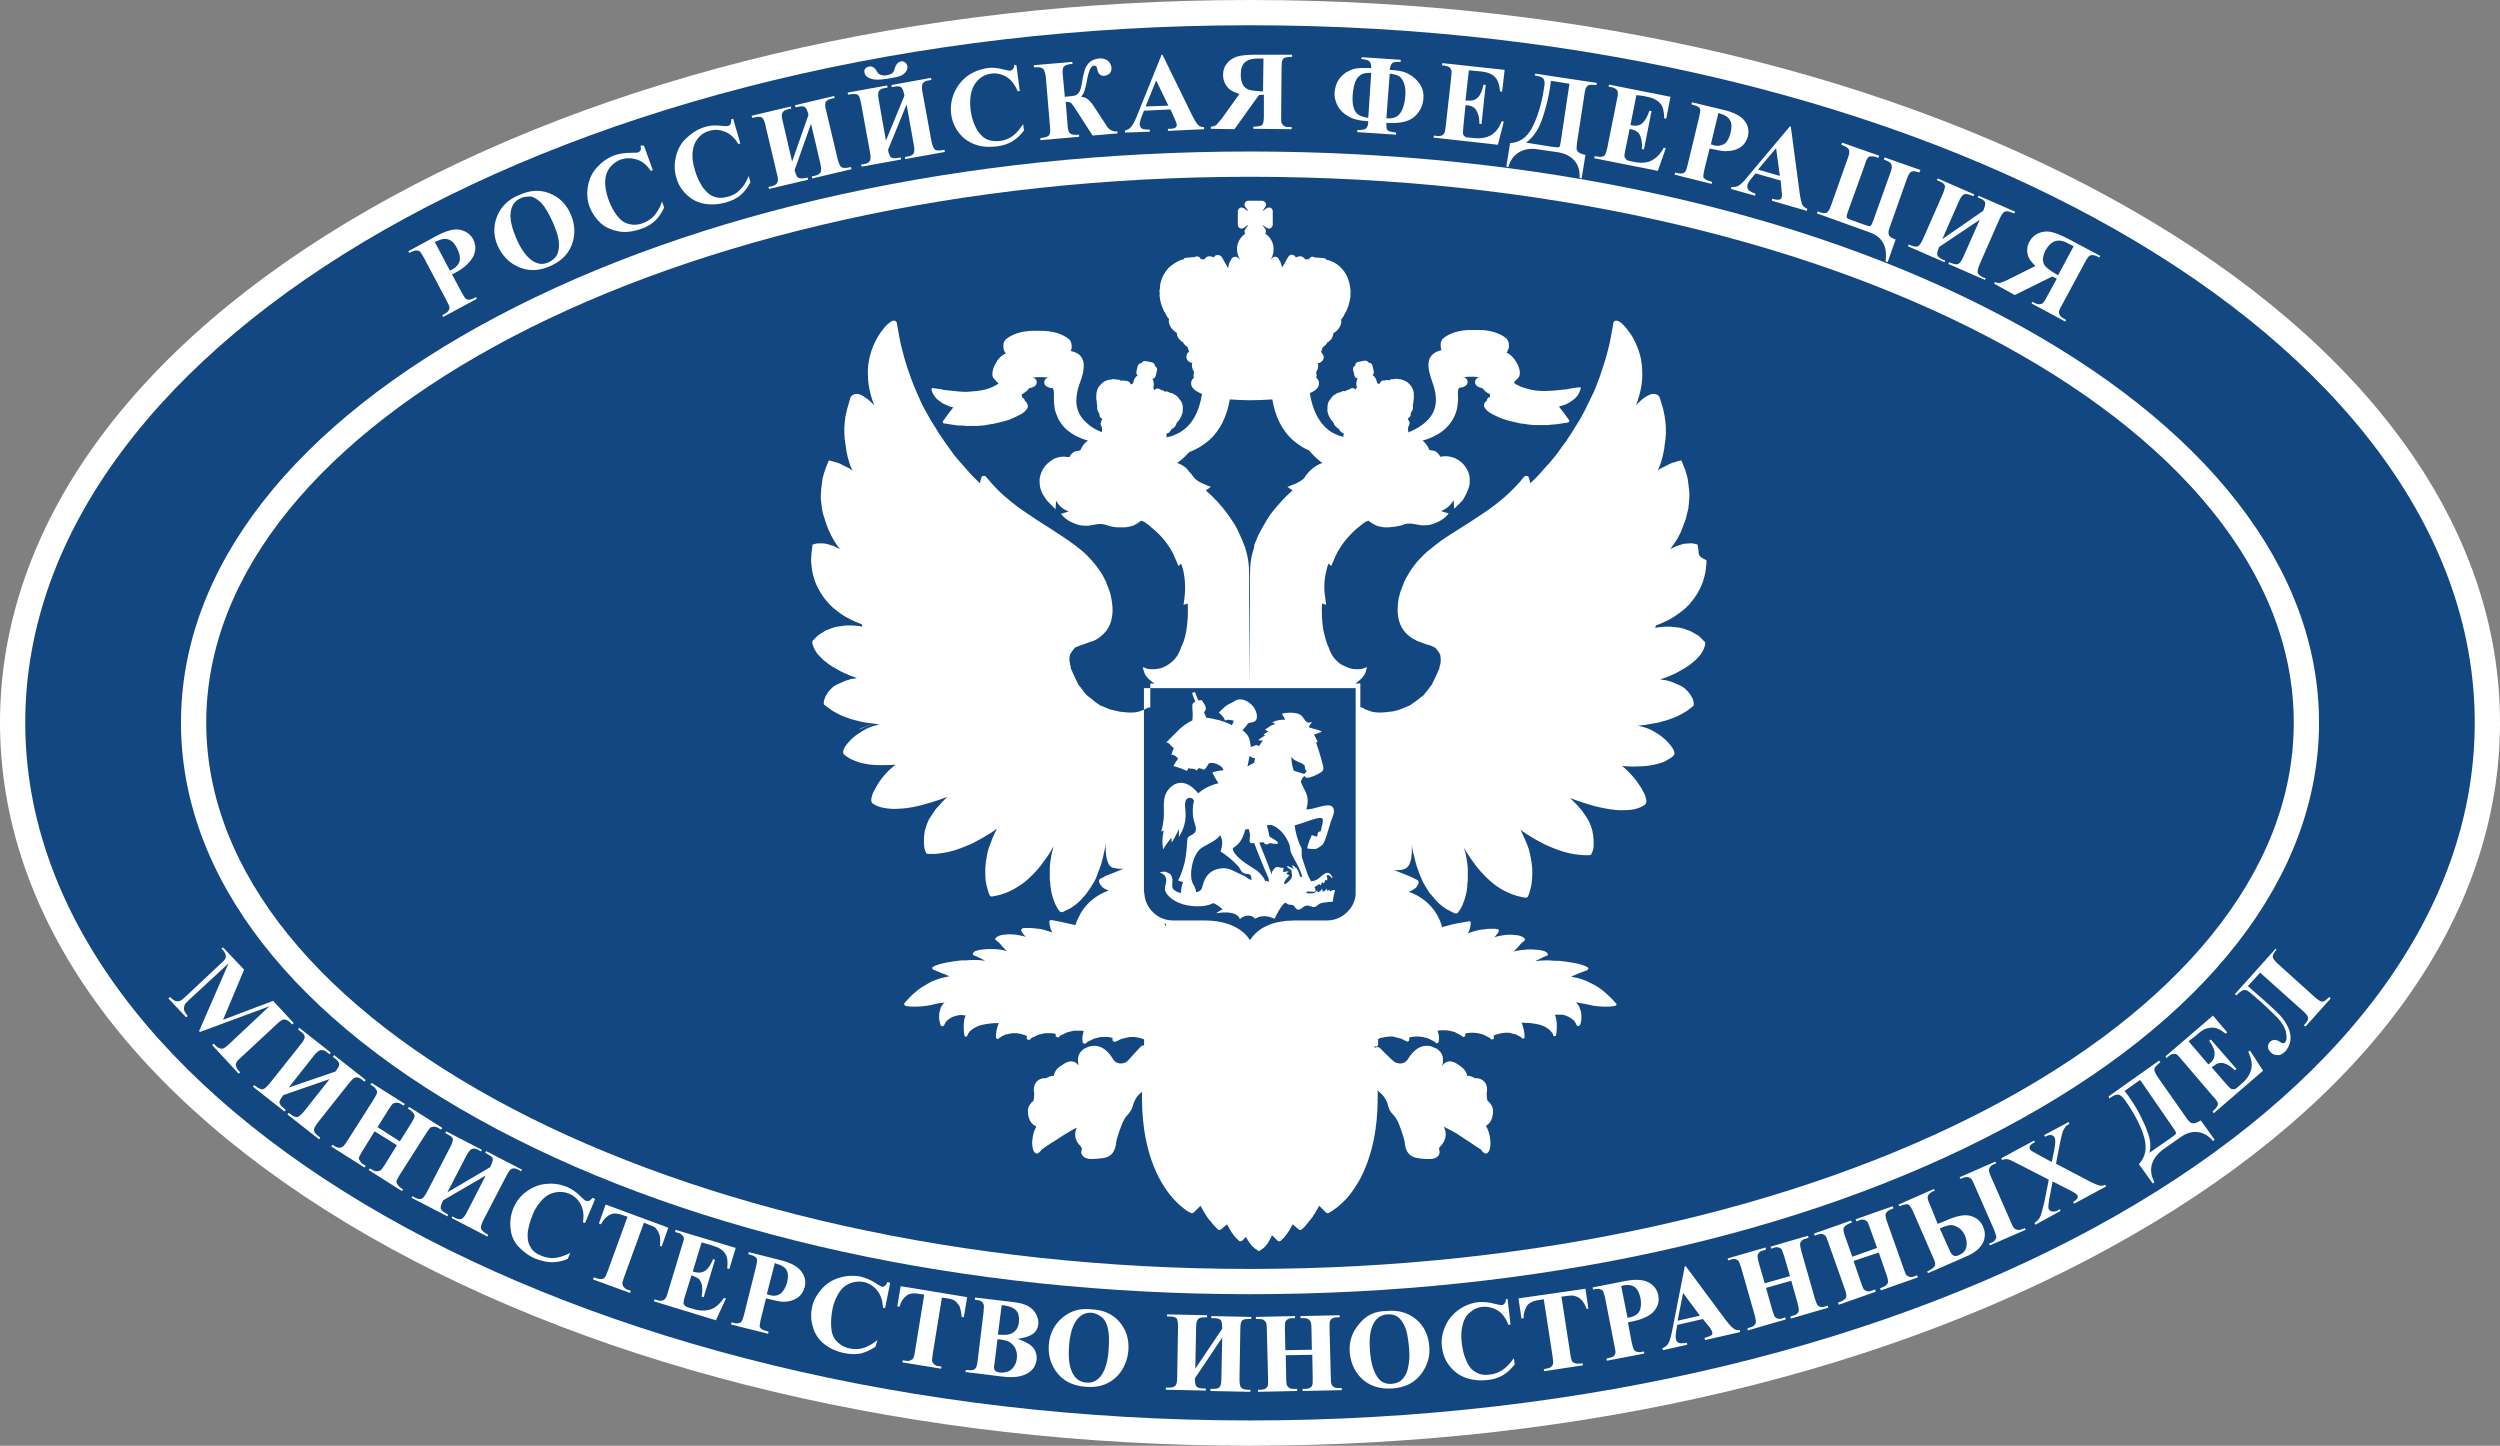
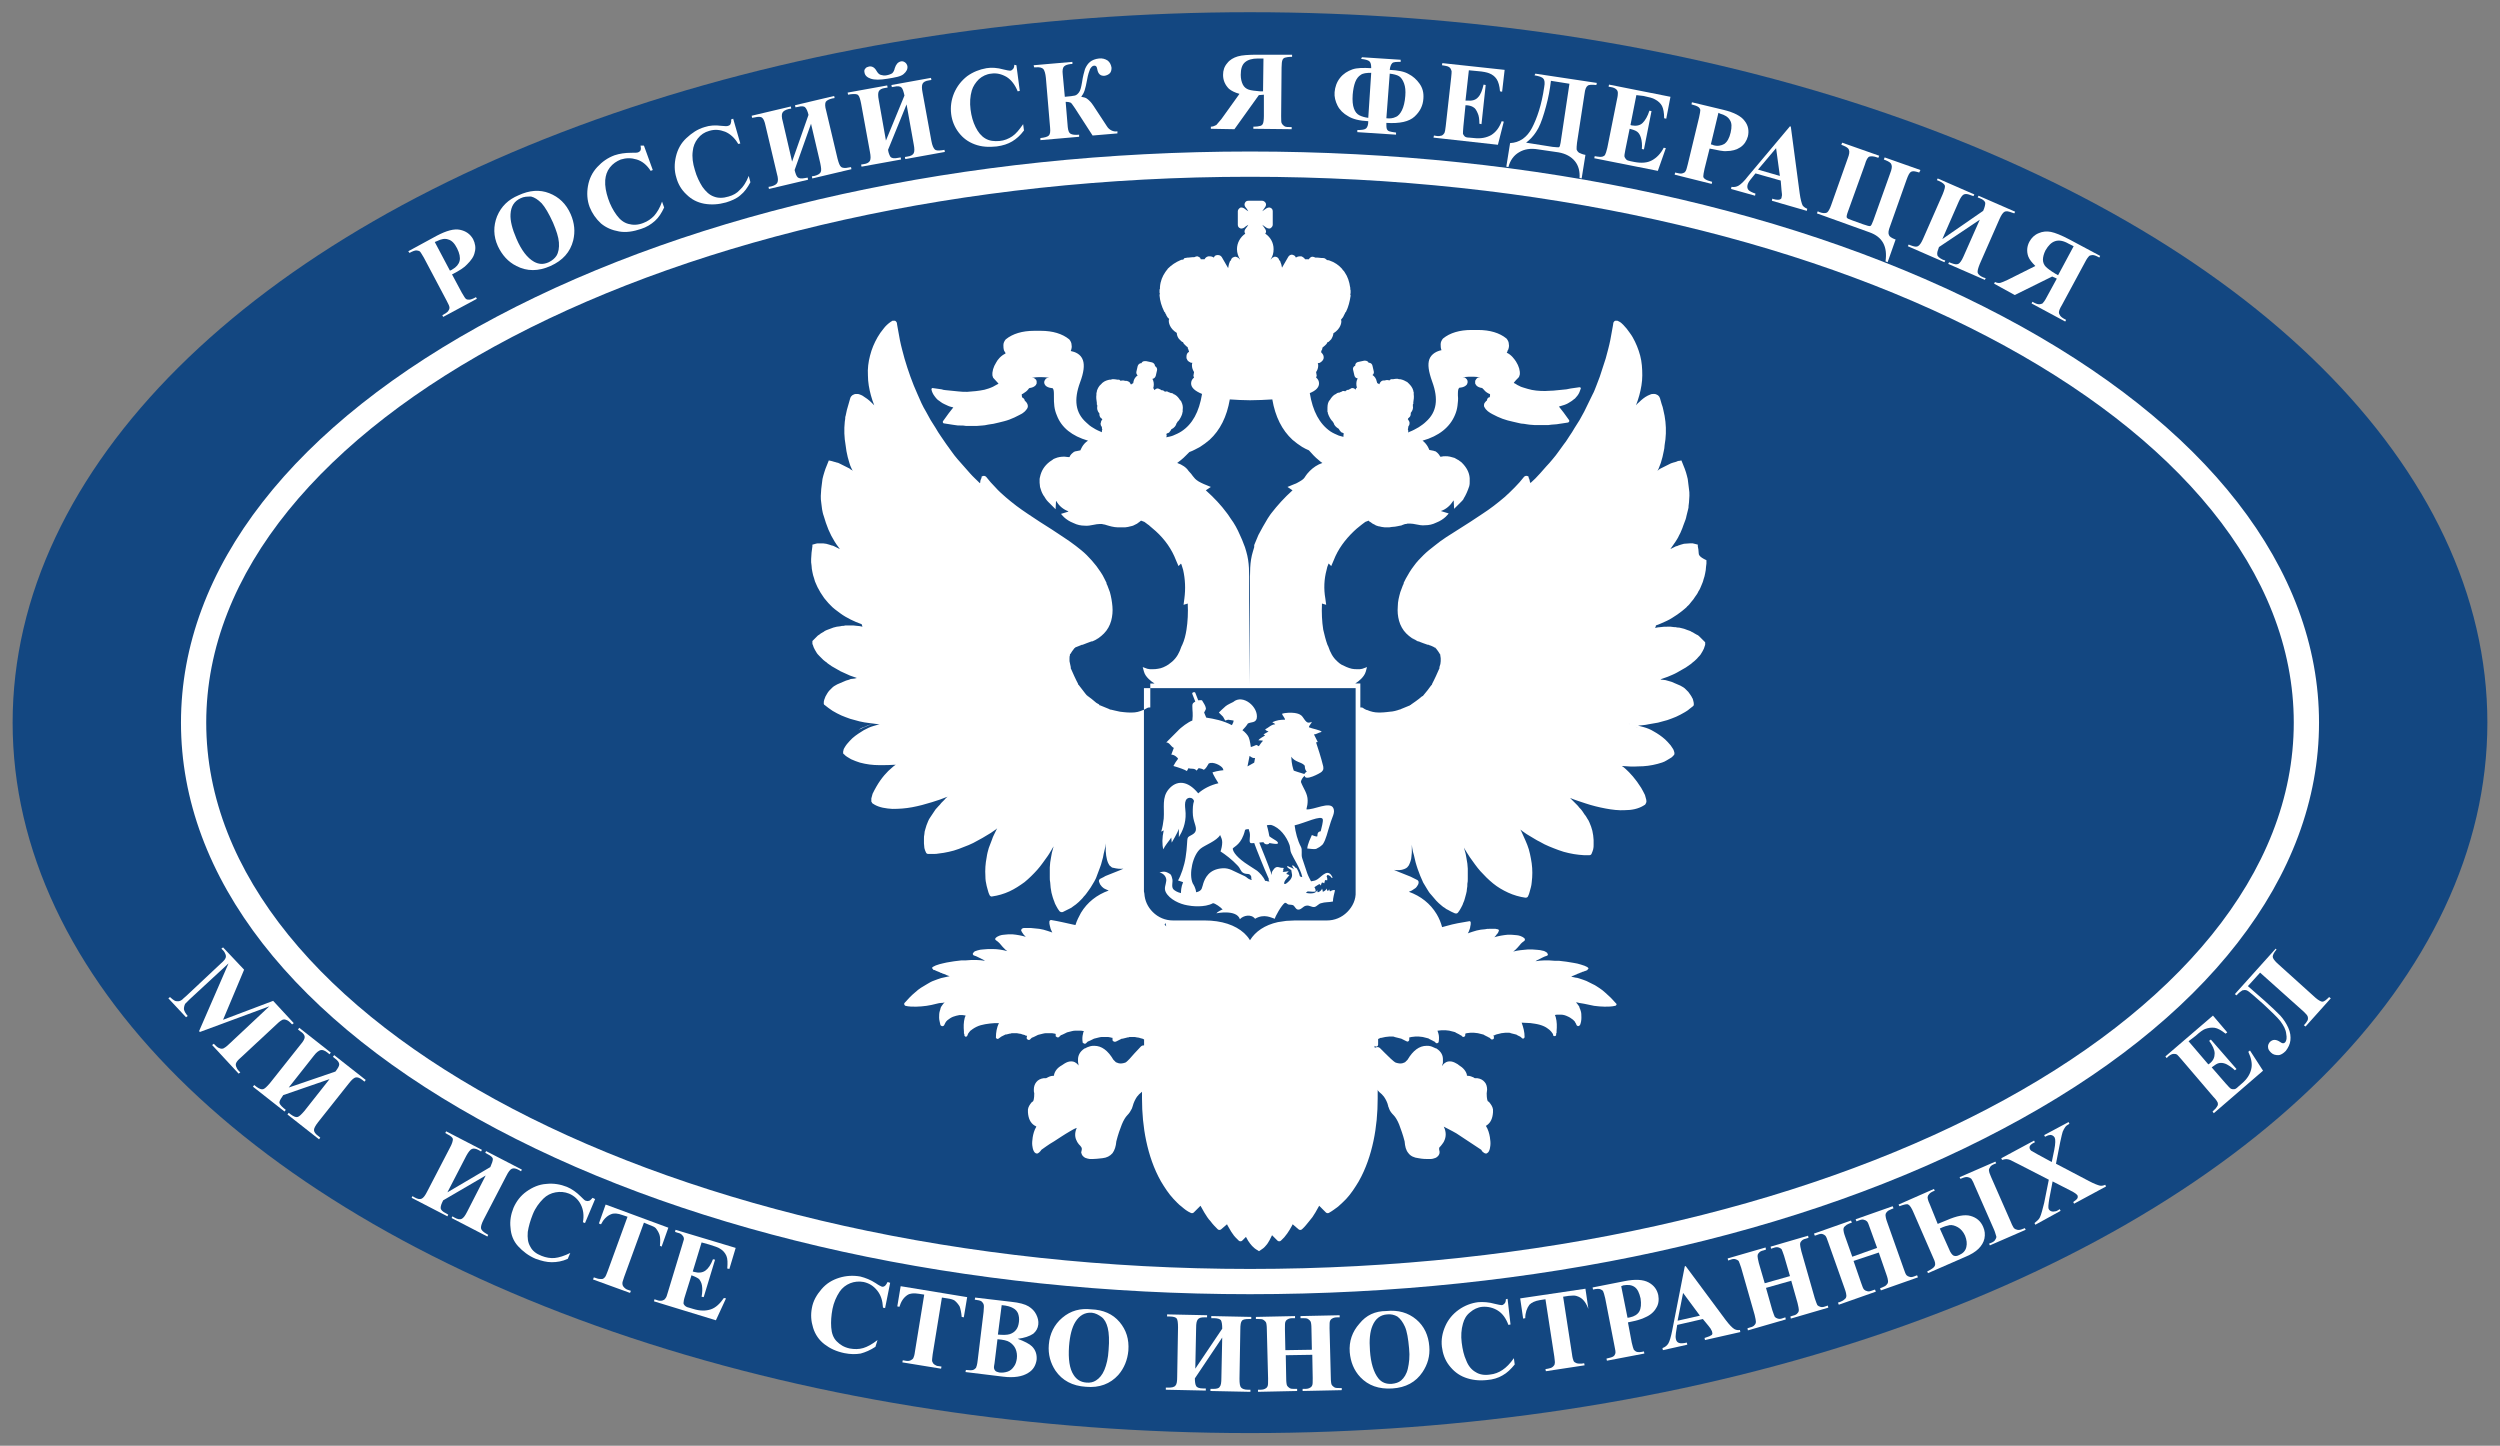
<svg xmlns="http://www.w3.org/2000/svg" version="1.1" id="Слой_1" x="0px" y="0px" viewBox="0 0 594 343.5" style="enable-background:new 0 0 594 343.5;" xml:space="preserve">
  <rect x="0" y="0" width="594" height="343.5" fill="#808080" stroke="none" />
  <style type="text/css"> .st0{fill:#134781;} .st1{fill:#FFFFFF;} </style>
  <ellipse class="st0" cx="297" cy="171.7" rx="294" ry="168.8" />
-   <path class="st1" d="M297,343.5c-79,0-153.4-17.7-209.4-49.8C31.1,261.2,0,217.9,0,171.7c0-46.2,31.1-89.5,87.6-121.9 C143.6,17.7,218,0,297,0c79,0,153.4,17.7,209.4,49.8c56.5,32.4,87.6,75.7,87.6,121.9c0,46.2-31.1,89.5-87.6,121.9 C450.4,325.8,376,343.5,297,343.5z M297,6C136.5,6,6,80.4,6,171.7s130.5,165.8,291,165.8c160.5,0,291-74.4,291-165.8S457.5,6,297,6z " />
  <path class="st1" d="M297,307.5c-67.5,0-131.1-13.9-178.9-39.2C69.7,242.7,43,208.4,43,171.7s26.7-70.9,75.1-96.5 C165.9,49.9,229.5,36,297,36c67.5,0,131.1,13.9,178.9,39.2c48.4,25.6,75.1,59.9,75.1,96.5s-26.7,70.9-75.1,96.5 C428.1,293.6,364.5,307.5,297,307.5z M297,42C160.3,42,49,100.2,49,171.7s111.3,129.8,248,129.8s248-58.2,248-129.8S433.7,42,297,42 z" />
  <path class="st1" d="M107.4,65.2l2.3,4.3c0.5,0.8,0.8,1.4,1,1.5c0.2,0.2,0.5,0.2,0.8,0.2c0.3,0,0.9-0.2,1.6-0.6l0.2,0.4l-8,4.3 l-0.2-0.4c0.7-0.4,1.2-0.7,1.4-1c0.2-0.3,0.3-0.5,0.3-0.8c0-0.3-0.2-0.8-0.7-1.7l-5.4-10.2c-0.5-0.8-0.8-1.4-1-1.5s-0.5-0.2-0.8-0.2 c-0.3,0-0.9,0.2-1.6,0.6L97,59.7l6.8-3.7c2.3-1.2,4.1-1.7,5.5-1.4s2.4,1,3.1,2.2c0.5,1,0.7,2.1,0.4,3.1c-0.2,1.1-0.9,2-1.8,2.9 C110.4,63.5,109.2,64.3,107.4,65.2z M103.3,57.5l3.6,6.8c0.3-0.1,0.5-0.2,0.6-0.3c0.9-0.5,1.5-1.2,1.7-2c0.2-0.8,0-1.8-0.6-3 c-0.6-1.2-1.3-1.9-2.1-2.1c-0.8-0.3-1.7-0.1-2.7,0.4L103.3,57.5z" />
  <path class="st1" d="M123.2,46.4c2.6-1.2,5-1.4,7.3-0.5c2.3,0.9,4,2.5,5.1,5c0.9,2.1,1.1,4.1,0.6,6.2c-0.7,2.8-2.5,4.8-5.4,6.1 c-2.9,1.3-5.6,1.3-8.1,0c-2-1-3.4-2.6-4.4-4.7c-1.1-2.4-1.1-4.8-0.2-7.1C119.1,49,120.8,47.4,123.2,46.4z M123.7,47.1 c-1.5,0.7-2.3,1.9-2.4,3.8c-0.1,1.5,0.4,3.5,1.4,5.8c1.2,2.8,2.6,4.6,4.2,5.5c1.1,0.6,2.2,0.7,3.5,0.1c0.8-0.4,1.4-0.9,1.8-1.5 c0.5-0.8,0.7-1.9,0.6-3.2c-0.1-1.3-0.6-2.8-1.4-4.7c-1-2.2-1.9-3.7-2.7-4.6c-0.9-0.9-1.7-1.4-2.5-1.6 C125.3,46.7,124.5,46.7,123.7,47.1z" />
  <path class="st1" d="M153,34.6l2.1,5.8l-0.5,0.2c-0.9-1.4-2-2.3-3.3-2.7c-1.3-0.4-2.5-0.4-3.8,0c-1,0.4-1.9,1-2.6,1.9 c-0.7,0.9-1,1.9-1.1,3c-0.1,1.4,0.2,2.9,0.7,4.4c0.5,1.5,1.2,2.8,2,3.9c0.8,1.1,1.7,1.8,2.8,2.1s2.2,0.3,3.5-0.2 c1.1-0.4,1.9-1,2.6-1.7c0.7-0.8,1.4-1.9,1.9-3.4l0.5,1.4c-0.6,1.3-1.3,2.4-2.2,3.2c-0.9,0.8-2,1.5-3.3,1.9c-1.8,0.6-3.5,0.9-5.2,0.6 s-3.1-0.9-4.3-1.9c-1.2-1.1-2.1-2.4-2.7-3.9c-0.6-1.6-0.7-3.3-0.4-5c0.3-1.7,1-3.2,2.2-4.5s2.5-2.2,4.1-2.8c1.2-0.4,2.5-0.6,4-0.6 c0.9,0,1.4,0,1.6-0.1c0.3-0.1,0.5-0.3,0.6-0.5c0.1-0.3,0.1-0.6,0-1.1L153,34.6z" />
  <path class="st1" d="M174.2,28.2l1.7,5.9l-0.5,0.1c-0.8-1.4-1.9-2.4-3.1-2.9c-1.3-0.5-2.5-0.6-3.8-0.2c-1.1,0.3-2,0.9-2.7,1.8 c-0.7,0.9-1.1,1.9-1.2,3c-0.2,1.4,0,2.9,0.5,4.5c0.4,1.5,1.1,2.9,1.8,4c0.8,1.1,1.6,1.9,2.7,2.3c1,0.4,2.2,0.4,3.5,0 c1.1-0.3,2-0.8,2.7-1.6c0.8-0.7,1.5-1.8,2.1-3.3l0.4,1.5c-0.7,1.3-1.4,2.3-2.4,3.1c-0.9,0.8-2.1,1.3-3.4,1.7 c-1.8,0.5-3.5,0.6-5.2,0.3c-1.6-0.3-3-1-4.2-2.2c-1.2-1.1-2-2.5-2.4-4c-0.5-1.6-0.5-3.3-0.1-5c0.4-1.7,1.2-3.2,2.5-4.4 s2.6-2.1,4.3-2.6c1.2-0.4,2.5-0.5,4-0.3c0.9,0.1,1.4,0.1,1.6,0c0.3-0.1,0.5-0.2,0.6-0.5c0.1-0.3,0.2-0.6,0.1-1L174.2,28.2z" />
  <path class="st1" d="M192.1,27.3c-0.2-0.9-0.5-1.5-0.8-1.8c-0.3-0.3-0.9-0.3-1.7-0.1l-0.6,0.1l-0.1-0.5l9.3-2.2l0.1,0.5l-0.6,0.1 c-0.8,0.2-1.3,0.5-1.5,0.8c-0.2,0.4-0.2,1.1,0.1,2.1l2.7,11.4c0.3,1.1,0.5,1.7,0.9,2c0.3,0.2,0.9,0.3,1.7,0.1l0.6-0.1l0.1,0.5 l-9.3,2.2l-0.1-0.5l0.6-0.1c0.8-0.2,1.3-0.5,1.5-0.9c0.2-0.4,0.1-1.1-0.1-2.1l-2.2-9.4l-3.9,11c0.2,0.8,0.4,1.4,0.7,1.7 c0.3,0.3,0.9,0.4,1.8,0.2l0.6-0.1l0.1,0.5l-9.3,2.2l-0.1-0.5l0.6-0.1c0.8-0.2,1.3-0.5,1.5-0.9c0.2-0.4,0.2-1.1-0.1-2.1l-2.7-11.4 c-0.2-1-0.5-1.7-0.8-1.9c-0.3-0.3-0.9-0.3-1.8-0.1l-0.6,0.1l-0.1-0.5l9.3-2.2l0.1,0.5l-0.6,0.1c-0.8,0.2-1.3,0.5-1.5,0.9 c-0.2,0.4-0.2,1.1,0.1,2.1l2.2,9.5L192.1,27.3z" />
  <path class="st1" d="M214.9,22.7c-0.2-0.9-0.4-1.6-0.7-1.9c-0.3-0.3-0.9-0.4-1.7-0.2l-0.6,0.1l-0.1-0.5l9.4-1.7l0.1,0.5l-0.6,0.1 c-0.8,0.1-1.3,0.4-1.5,0.8c-0.2,0.4-0.2,1.1,0,2.1l2.1,11.5c0.2,1.1,0.5,1.7,0.8,2c0.3,0.3,0.9,0.3,1.7,0.2l0.6-0.1l0.1,0.5 l-9.4,1.7l-0.1-0.5l0.6-0.1c0.8-0.1,1.3-0.4,1.5-0.8c0.2-0.4,0.2-1.1,0-2.1l-1.7-9.5l-4.4,10.8c0.1,0.8,0.4,1.4,0.6,1.7 c0.3,0.3,0.9,0.4,1.8,0.2l0.6-0.1l0.1,0.5l-9.4,1.7l-0.1-0.5l0.6-0.1c0.8-0.1,1.3-0.4,1.5-0.8c0.2-0.4,0.2-1.1,0-2.1l-2.1-11.5 c-0.2-1-0.4-1.7-0.7-2c-0.3-0.3-0.9-0.3-1.8-0.2l-0.6,0.1l-0.1-0.5l9.4-1.7l0.1,0.5l-0.6,0.1c-0.8,0.1-1.3,0.4-1.5,0.8 c-0.2,0.4-0.2,1.1,0,2.1l1.7,9.6L214.9,22.7z M210.9,18.7c-1.8,0.3-3.1,0.3-4,0c-0.9-0.3-1.4-0.8-1.5-1.5c-0.1-0.4,0-0.7,0.2-0.9 c0.2-0.3,0.5-0.4,0.9-0.5c0.7-0.1,1.3,0.2,1.8,1.1c0.3,0.5,0.6,0.8,1,0.9s0.8,0.2,1.3,0.1c0.6-0.1,1.1-0.3,1.4-0.5 c0.3-0.3,0.5-0.7,0.6-1.2c0.3-0.9,0.7-1.4,1.4-1.6c0.4-0.1,0.7,0,1,0.2c0.3,0.2,0.5,0.5,0.6,0.9c0.1,0.7-0.2,1.3-0.9,1.9 S212.7,18.4,210.9,18.7z" />
  <path class="st1" d="M241.5,15.5l0.8,6.1l-0.5,0.1c-0.6-1.5-1.5-2.7-2.6-3.4c-1.2-0.7-2.4-1-3.7-0.8c-1.1,0.1-2.1,0.6-2.9,1.3 c-0.8,0.8-1.4,1.7-1.7,2.7c-0.4,1.4-0.5,2.9-0.3,4.5c0.2,1.6,0.6,3,1.2,4.2c0.6,1.2,1.3,2.1,2.3,2.7s2.1,0.7,3.4,0.6 c1.1-0.1,2.1-0.5,3-1.1s1.7-1.6,2.6-2.9l0.2,1.5c-0.9,1.2-1.8,2-2.8,2.6c-1,0.6-2.2,1-3.7,1.2c-1.9,0.2-3.6,0.1-5.2-0.5 s-2.8-1.5-3.8-2.8c-1-1.3-1.6-2.8-1.8-4.4c-0.2-1.7,0-3.3,0.7-5c0.7-1.6,1.7-2.9,3.1-4c1.4-1,2.9-1.6,4.6-1.9c1.2-0.2,2.6-0.1,4,0.3 c0.8,0.2,1.4,0.3,1.6,0.3c0.3,0,0.5-0.2,0.7-0.4s0.3-0.6,0.3-1L241.5,15.5z" />
  <path class="st1" d="M245.6,15.5l9.2-0.8l0,0.5l-0.3,0c-0.9,0.1-1.4,0.3-1.7,0.6c-0.3,0.3-0.4,1-0.3,1.8L253,23 c1.2-0.1,2-0.2,2.4-0.3s0.7-0.4,1-0.8c0.3-0.4,0.5-1.2,0.7-2.4c0.2-1.4,0.5-2.4,0.7-3.1c0.3-0.7,0.7-1.3,1.2-1.7 c0.5-0.4,1.2-0.7,2.1-0.8c0.8-0.1,1.5,0.1,2.1,0.5c0.5,0.4,0.8,1,0.9,1.7c0,0.5-0.1,1-0.4,1.3s-0.7,0.5-1.2,0.6 c-1,0.1-1.6-0.4-1.8-1.6c-0.1-0.6-0.3-0.8-0.7-0.8c-0.4,0-0.7,0.3-1,0.8c-0.2,0.5-0.5,1.3-0.7,2.5c-0.2,1.1-0.4,2-0.6,2.6 c-0.2,0.6-0.5,1.1-0.8,1.5c0.6,0.1,1,0.2,1.3,0.4c0.3,0.2,0.6,0.5,0.9,0.8c0.3,0.3,0.9,1.2,1.8,2.6L263,30c0.3,0.5,0.7,0.8,1.1,1 c0.4,0.2,0.9,0.3,1.4,0.2l0,0.5l-5.9,0.5l-4.2-6.5c-0.5-0.7-0.8-1.2-1-1.3s-0.6-0.2-1.2-0.2l0.5,6c0.1,0.9,0.3,1.4,0.7,1.6 c0.4,0.2,1,0.3,2,0.2l0,0.5l-9.2,0.8l0-0.5c1-0.1,1.7-0.3,2-0.6c0.3-0.3,0.4-0.9,0.3-1.9l-1-11.8c-0.1-1-0.3-1.7-0.6-2.1 c-0.3-0.3-0.9-0.5-1.8-0.4l-0.4,0L245.6,15.5z" />
-   <path class="st1" d="M278.1,26l-6.3,0.3l-0.7,1.8c-0.2,0.6-0.3,1.1-0.3,1.4c0,0.5,0.2,0.9,0.6,1.1c0.2,0.1,0.8,0.2,1.8,0.2l0,0.5 l-5.9,0.2l0-0.5c0.6-0.1,1.1-0.4,1.5-0.9s0.9-1.4,1.4-2.7l5.8-14.4l0.2,0l7,14.3c0.7,1.4,1.2,2.2,1.6,2.5c0.3,0.3,0.7,0.4,1.3,0.4 l0,0.5l-8.6,0.4l0-0.5l0.4,0c0.7,0,1.2-0.1,1.4-0.3c0.2-0.1,0.3-0.4,0.3-0.6c0-0.2,0-0.3-0.1-0.5c0-0.1-0.2-0.4-0.4-1L278.1,26z M277.6,25.1l-2.9-6l-2.5,6.2L277.6,25.1z" />
  <path class="st1" d="M299.1,22.6l-5.8,8.1l-5.6-0.1l0-0.5c0.5,0,0.9-0.2,1.3-0.4c0.2-0.2,0.6-0.7,1.2-1.4l4.3-6 c-1.1-0.3-1.9-0.7-2.5-1.2c-0.9-0.9-1.4-2-1.4-3.3c0-1.1,0.3-2,1-2.8c0.6-0.8,1.5-1.3,2.5-1.6c1-0.3,2.6-0.4,4.7-0.4L307,13l0,0.5 c-0.8,0-1.4,0.1-1.7,0.2c-0.3,0.1-0.5,0.3-0.6,0.6c-0.1,0.2-0.2,0.9-0.2,1.8l-0.1,11.5c0,1,0,1.6,0.2,1.8c0.1,0.2,0.3,0.4,0.6,0.6 c0.3,0.2,0.8,0.2,1.7,0.2l0,0.5l-9.1-0.1l0-0.5c0.8,0,1.4-0.1,1.7-0.2s0.5-0.3,0.6-0.6c0.1-0.2,0.2-0.9,0.2-1.8l0-5L299.1,22.6z M298.9,13.9c-1.4,0-2.4,0.3-3.1,0.9s-1,1.6-1,3c0,0.9,0.2,1.7,0.5,2.3c0.3,0.6,0.8,1,1.4,1.2c0.6,0.2,1.5,0.3,2.7,0.4l0.7,0 l0.1-7.8L298.9,13.9z" />
  <path class="st1" d="M323.6,13.6l9.2,0.6l0,0.5c-1,0-1.7,0-2,0.3s-0.5,0.8-0.6,1.6c2,0.1,3.5,0.4,4.5,1c1,0.5,1.9,1.3,2.6,2.3 c0.7,1,1,2.1,0.9,3.5c-0.1,1.7-0.8,3.1-2.1,4.3c-1.3,1.2-3.5,1.7-6.7,1.5c0,0.6,0,1.1,0.1,1.4c0.1,0.3,0.3,0.5,0.6,0.6 c0.3,0.1,0.8,0.2,1.6,0.3l0,0.5l-9.2-0.6l0-0.5c1.1,0,1.8-0.1,2.1-0.4c0.3-0.3,0.5-0.8,0.5-1.7c-2.1-0.1-3.7-0.5-4.8-1.2 c-1.1-0.6-2-1.5-2.5-2.5c-0.5-1-0.8-2.1-0.7-3.2c0.1-1.2,0.5-2.4,1.3-3.4c0.8-1,1.8-1.6,2.9-2s2.7-0.4,4.5-0.3 c0-0.8-0.1-1.3-0.4-1.6c-0.3-0.3-1-0.5-2-0.6L323.6,13.6z M325.8,17.3c-1.1,0-2,0.1-2.5,0.5c-0.5,0.3-1,0.9-1.3,1.7 c-0.3,0.8-0.5,1.8-0.6,3c-0.1,1.4,0,2.5,0.3,3.3s0.7,1.3,1.3,1.6c0.6,0.3,1.3,0.5,2.1,0.6L325.8,17.3z M329.4,28.1 c0.9,0.1,1.6,0,2.2-0.3c0.6-0.2,1.1-0.8,1.5-1.6s0.7-2,0.8-3.4c0.1-1.2,0-2.2-0.3-3s-0.7-1.4-1.2-1.7c-0.5-0.3-1.3-0.5-2.2-0.6 L329.4,28.1z" />
  <path class="st1" d="M349,16.7l-0.8,7.2l0.4,0c1.1,0.1,2-0.1,2.6-0.8c0.6-0.6,1-1.7,1.3-3l0.5,0.1l-1,9.3l-0.5-0.1 c0-1-0.1-1.9-0.4-2.5c-0.3-0.7-0.6-1.2-1-1.4c-0.4-0.3-1.1-0.5-1.9-0.5l-0.5,5c-0.1,1-0.1,1.6-0.1,1.8c0.1,0.2,0.2,0.4,0.4,0.6 c0.2,0.2,0.6,0.3,1.1,0.3l1.1,0.1c1.7,0.2,3-0.1,4.1-0.7c1.1-0.7,1.9-1.7,2.5-3.3l0.5,0.1l-1.4,5.5l-15.3-1.7l0.1-0.5l0.6,0.1 c0.5,0.1,0.9,0,1.3-0.1c0.2-0.1,0.4-0.3,0.6-0.6c0.1-0.2,0.2-0.7,0.3-1.6l1.3-11.6c0.1-0.8,0.1-1.3,0.1-1.5 c-0.1-0.3-0.2-0.6-0.4-0.8c-0.3-0.3-0.7-0.4-1.3-0.5l-0.6-0.1l0.1-0.5l14.8,1.6l-0.6,5.2l-0.5-0.1c-0.1-1.3-0.4-2.3-0.8-2.9 c-0.4-0.6-1-1.1-1.8-1.4c-0.5-0.2-1.4-0.4-2.7-0.5L349,16.7z" />
  <path class="st1" d="M364.8,17.5l14.6,2.2l-0.1,0.5c-1.1-0.1-1.8-0.1-2.1,0.2c-0.3,0.2-0.6,0.8-0.7,1.8l-1.8,11.7 c-0.1,0.7-0.1,1.3-0.1,1.6c0.1,0.3,0.3,0.6,0.6,0.8c0.4,0.2,0.9,0.4,1.5,0.5l-0.9,5.6l-0.5-0.1c0.1-1.5-0.2-2.9-1.1-4 c-0.9-1.1-2.2-1.8-3.9-2.1l-4.8-0.7c-1.8-0.3-3.3-0.1-4.6,0.7c-1.2,0.7-2.1,1.9-2.5,3.5l-0.5-0.1l0.9-5.6c2.2-0.1,4-1.3,5.2-3.6 s2.3-5.5,2.9-9.7c0.2-1,0.1-1.7-0.2-2c-0.3-0.4-1-0.6-2.1-0.8L364.8,17.5z M372.9,19.9l-4.4-0.7l-0.2,1.5c-0.3,2.1-0.8,4.1-1.4,6.1 c-0.6,2-1.2,3.5-1.9,4.5c-0.7,1.1-1.5,1.9-2.4,2.6l6.3,1c0.8,0.1,1.4,0.1,1.5,0.1c0.2-0.1,0.3-0.5,0.4-1.1L372.9,19.9z" />
  <path class="st1" d="M388.8,22.6l-1.4,7.1l0.3,0.1c1.1,0.2,2,0,2.6-0.6c0.6-0.6,1.2-1.6,1.6-2.9l0.5,0.1l-1.8,9.1l-0.5-0.1 c0.1-1,0-1.9-0.2-2.6c-0.2-0.7-0.5-1.2-0.9-1.5s-1-0.5-1.8-0.7l-1,4.9c-0.2,1-0.3,1.6-0.2,1.8s0.2,0.4,0.4,0.6 c0.2,0.2,0.5,0.3,1,0.4l1,0.2c1.6,0.3,3,0.2,4.1-0.4s2.1-1.6,2.8-3l0.5,0.1l-1.9,5.4l-15.1-3l0.1-0.5l0.6,0.1c0.5,0.1,0.9,0.1,1.3,0 c0.2-0.1,0.5-0.2,0.6-0.5c0.1-0.2,0.3-0.7,0.5-1.6l2.3-11.5c0.2-0.8,0.2-1.3,0.2-1.5c0-0.3-0.1-0.6-0.3-0.8 c-0.3-0.3-0.7-0.5-1.3-0.6l-0.6-0.1l0.1-0.5l14.6,2.9l-1,5.2l-0.5-0.1c0-1.3-0.2-2.3-0.5-2.9c-0.3-0.6-0.9-1.2-1.7-1.6 c-0.5-0.3-1.3-0.5-2.7-0.8L388.8,22.6z" />
  <path class="st1" d="M406.2,35.3l-1.2,4.8c-0.2,0.9-0.3,1.5-0.3,1.8s0.2,0.5,0.5,0.7s0.8,0.4,1.6,0.6l-0.1,0.5l-8.8-2.2l0.1-0.5 c0.8,0.2,1.4,0.3,1.7,0.2s0.6-0.2,0.7-0.4c0.2-0.2,0.4-0.8,0.6-1.7l2.7-11.2c0.2-0.9,0.3-1.5,0.3-1.8c-0.1-0.3-0.2-0.5-0.5-0.7 c-0.3-0.2-0.8-0.4-1.6-0.6l0.1-0.5l7.5,1.8c2.5,0.6,4.2,1.5,5,2.6c0.9,1.1,1.1,2.4,0.8,3.7c-0.3,1.1-0.9,2-1.8,2.6 c-0.9,0.6-2,0.9-3.3,0.9C409.6,36,408.1,35.7,406.2,35.3z M408.3,26.8l-1.8,7.5c0.3,0.1,0.5,0.1,0.6,0.2c1,0.3,1.9,0.1,2.6-0.3 c0.7-0.5,1.2-1.4,1.5-2.7c0.3-1.3,0.3-2.3-0.2-3c-0.4-0.7-1.2-1.2-2.3-1.5L408.3,26.8z" />
  <path class="st1" d="M423.1,42.9l-6-1.7l-1.2,1.5c-0.4,0.5-0.6,0.9-0.7,1.3c-0.1,0.5,0,0.9,0.3,1.2c0.2,0.2,0.7,0.5,1.6,0.8 l-0.1,0.5l-5.7-1.6l0.1-0.5c0.6,0.1,1.2,0,1.7-0.3c0.5-0.3,1.3-1,2.2-2.2l10-11.9l0.2,0.1l2.1,15.8c0.2,1.5,0.5,2.5,0.7,2.9 c0.2,0.3,0.6,0.6,1.1,0.8l-0.1,0.5l-8.3-2.4l0.1-0.5l0.3,0.1c0.7,0.2,1.2,0.2,1.5,0.1c0.2-0.1,0.4-0.2,0.4-0.5 c0-0.2,0.1-0.3,0.1-0.5c0-0.1,0-0.4-0.1-1.1L423.1,42.9z M422.9,41.8l-0.9-6.6l-4.3,5.1L422.9,41.8z" />
  <path class="st1" d="M431.7,50.7l0.2-0.5l0.4,0.2c0.8,0.3,1.4,0.3,1.8,0.1c0.3-0.2,0.7-0.9,1-1.8l3.9-11c0.4-1,0.5-1.7,0.3-2.1 c-0.1-0.4-0.6-0.7-1.3-1l-0.5-0.2l0.2-0.5l8.8,3.1l-0.2,0.5l-0.3-0.1c-0.8-0.3-1.4-0.3-1.8-0.2s-0.8,0.8-1.1,1.9l-4,11.1 c-0.3,0.8-0.4,1.3-0.3,1.5s0.5,0.4,1.4,0.7l2.5,0.9c0.9,0.3,1.5,0.5,1.7,0.4c0.2-0.1,0.4-0.5,0.7-1.3l4-11.2c0.4-1,0.5-1.7,0.3-2.1 c-0.1-0.4-0.6-0.7-1.3-1l-0.5-0.2l0.2-0.5l8.5,3L456,41l-0.3-0.1c-0.7-0.2-1.2-0.3-1.6-0.1c-0.4,0.2-0.7,0.8-1.1,1.9l-3.9,11 c-0.4,1-0.5,1.7-0.3,2.1c0.1,0.4,0.6,0.7,1.3,1l0.3,0.1l-1.9,5.4l-0.5-0.2c0.5-3.5-0.7-5.8-3.8-6.9L431.7,50.7z" />
  <path class="st1" d="M471.2,50.1c0.4-0.9,0.5-1.5,0.5-1.9c-0.1-0.4-0.5-0.8-1.3-1.1l-0.5-0.2l0.2-0.4l8.7,3.8l-0.2,0.4l-0.6-0.2 c-0.8-0.3-1.3-0.4-1.7-0.2c-0.4,0.2-0.8,0.8-1.2,1.7l-4.7,10.7c-0.4,1-0.6,1.7-0.5,2.1c0.1,0.4,0.6,0.8,1.3,1.1l0.6,0.2l-0.2,0.4 l-8.7-3.8l0.2-0.4l0.5,0.2c0.8,0.3,1.3,0.4,1.7,0.2c0.4-0.2,0.8-0.8,1.2-1.7l3.9-8.8l-9.7,6.5c-0.3,0.8-0.5,1.4-0.4,1.8 c0,0.4,0.5,0.8,1.3,1.2l0.6,0.2l-0.2,0.4l-8.7-3.8l0.2-0.4l0.5,0.2c0.8,0.3,1.3,0.4,1.7,0.2c0.4-0.2,0.8-0.8,1.2-1.7l4.7-10.7 c0.4-1,0.6-1.7,0.5-2s-0.5-0.7-1.4-1.1l-0.5-0.2l0.2-0.4l8.7,3.8l-0.2,0.4l-0.6-0.2c-0.7-0.3-1.3-0.4-1.7-0.2 c-0.4,0.2-0.8,0.8-1.2,1.7l-3.9,8.9L471.2,50.1z" />
  <path class="st1" d="M487.6,65.7l-8.9,4.4l-4.9-2.7L474,67c0.4,0.2,0.9,0.3,1.3,0.2c0.3-0.1,0.9-0.3,1.7-0.7l6.6-3.3 c-0.8-0.8-1.4-1.5-1.7-2.3c-0.4-1.2-0.3-2.4,0.3-3.5c0.5-0.9,1.2-1.6,2.2-2c0.9-0.4,1.9-0.5,2.9-0.3c1,0.2,2.5,0.8,4.4,1.8l7.3,3.9 l-0.2,0.4c-0.7-0.4-1.2-0.6-1.6-0.6c-0.3,0-0.6,0.1-0.8,0.2c-0.2,0.2-0.6,0.7-1,1.5l-5.5,10.2c-0.5,0.8-0.7,1.4-0.7,1.7 c0,0.3,0.1,0.5,0.3,0.8c0.2,0.3,0.6,0.6,1.4,1l-0.2,0.4l-8-4.3l0.2-0.4c0.7,0.4,1.2,0.6,1.6,0.6c0.3,0,0.6-0.1,0.8-0.2 c0.2-0.2,0.6-0.7,1-1.5l2.4-4.4L487.6,65.7z M491.5,57.9c-1.2-0.7-2.3-0.9-3.2-0.6c-0.9,0.3-1.6,1-2.3,2.2c-0.4,0.8-0.6,1.6-0.6,2.2 c0,0.7,0.3,1.3,0.7,1.7s1.2,1,2.2,1.6l0.7,0.4l3.7-6.9L491.5,57.9z" />
  <path class="st1" d="M53,242.3l11.9-4.5l4.9,5.3l-0.4,0.3l-0.4-0.4c-0.4-0.4-0.7-0.6-1.1-0.7c-0.2-0.1-0.5-0.1-0.8,0 c-0.2,0.1-0.7,0.4-1.3,1l-8.6,8c-0.7,0.6-1,1-1.1,1.3c-0.1,0.2-0.1,0.5,0,0.8c0.1,0.3,0.3,0.7,0.6,1l0.4,0.4l-0.4,0.3l-6.3-6.8 l0.4-0.3l0.4,0.4c0.4,0.4,0.7,0.6,1.1,0.7c0.2,0.1,0.5,0.1,0.8,0c0.2-0.1,0.7-0.4,1.3-1l9.6-9l-16.5,6.1l-0.2-0.2l7-16.1l-9.2,8.5 c-0.6,0.6-1,1-1.1,1.1c-0.2,0.4-0.3,0.8-0.3,1.3c0.1,0.5,0.4,1,0.9,1.6l-0.4,0.3l-4.2-4.5l0.4-0.3l0.1,0.1c0.3,0.3,0.6,0.5,0.9,0.7 c0.3,0.2,0.6,0.2,0.9,0.2c0.3,0,0.6-0.1,1-0.4c0.1-0.1,0.4-0.4,1-0.9l8.2-7.7c0.7-0.6,1-1,1.1-1.3c0.1-0.2,0.1-0.5,0-0.8 s-0.3-0.7-0.6-1l-0.4-0.4l0.4-0.3l5,5.3L53,242.3z" />
  <path class="st1" d="M79.7,254.6c0.6-0.8,0.9-1.3,0.9-1.7c0-0.4-0.3-0.9-1-1.4l-0.5-0.4l0.3-0.4l7.5,5.9l-0.3,0.4l-0.5-0.4 c-0.6-0.5-1.2-0.7-1.6-0.6c-0.4,0.1-0.9,0.5-1.6,1.4l-7.3,9.2c-0.7,0.9-1,1.5-1,1.9c0,0.4,0.3,0.9,1,1.4l0.5,0.4l-0.3,0.4l-7.5-5.9 l0.3-0.4l0.5,0.4c0.7,0.5,1.2,0.7,1.6,0.6c0.4-0.1,0.9-0.6,1.6-1.4l6-7.6l-11,3.8c-0.5,0.7-0.8,1.2-0.9,1.6s0.3,0.9,1,1.5l0.5,0.4 l-0.3,0.4l-7.5-5.9l0.3-0.4l0.5,0.4c0.7,0.5,1.2,0.7,1.6,0.6c0.4-0.1,0.9-0.6,1.6-1.4l7.3-9.2c0.7-0.8,1-1.4,1-1.8 c0-0.4-0.3-0.9-1.1-1.4l-0.5-0.4l0.3-0.4l7.5,5.9l-0.3,0.4l-0.5-0.4c-0.6-0.5-1.2-0.7-1.6-0.6c-0.4,0.1-1,0.5-1.6,1.3l-6,7.6 L79.7,254.6z" />
-   <path class="st1" d="M89,268.8l-2.9,4.7c-0.5,0.8-0.7,1.3-0.8,1.5s0,0.5,0.2,0.8s0.4,0.6,0.9,0.9l0.5,0.3l-0.3,0.4l-7.9-5L79,272 l0.5,0.3c0.4,0.3,0.8,0.4,1.2,0.4c0.3,0,0.5-0.1,0.8-0.3c0.2-0.1,0.5-0.6,1-1.3l6.3-9.9c0.5-0.8,0.7-1.3,0.8-1.5 c0-0.2,0-0.5-0.2-0.8s-0.4-0.6-0.9-0.9l-0.5-0.3l0.3-0.4l7.9,5l-0.3,0.4l-0.5-0.3c-0.4-0.3-0.8-0.4-1.2-0.4c-0.3,0-0.5,0.1-0.8,0.2 c-0.2,0.1-0.5,0.6-1,1.3l-2.7,4.3l5.3,3.4l2.7-4.3c0.5-0.8,0.7-1.3,0.8-1.5c0-0.2,0-0.5-0.2-0.8c-0.2-0.3-0.5-0.6-0.9-0.9l-0.5-0.3 l0.3-0.4l7.9,5l-0.3,0.4l-0.5-0.3c-0.4-0.3-0.8-0.4-1.2-0.4c-0.3,0-0.5,0.1-0.8,0.2c-0.2,0.1-0.5,0.6-1,1.3l-6.3,9.9 c-0.5,0.8-0.7,1.3-0.8,1.5c0,0.2,0,0.5,0.2,0.8c0.2,0.3,0.5,0.6,0.9,0.9l0.5,0.3l-0.3,0.4l-7.9-5l0.3-0.4l0.5,0.3 c0.4,0.3,0.8,0.4,1.2,0.4c0.3,0,0.5-0.1,0.8-0.2c0.2-0.1,0.5-0.6,1-1.3l2.9-4.7L89,268.8z" />
  <path class="st1" d="M116.5,277.3c0.4-0.9,0.6-1.5,0.6-1.9c0-0.4-0.5-0.8-1.3-1.2l-0.5-0.3l0.2-0.4l8.5,4.4l-0.2,0.4l-0.5-0.3 c-0.7-0.4-1.3-0.5-1.7-0.3s-0.8,0.7-1.3,1.7l-5.4,10.4c-0.5,1-0.7,1.7-0.6,2.1c0.1,0.4,0.5,0.8,1.2,1.2l0.5,0.3l-0.2,0.4l-8.5-4.4 l0.2-0.4l0.5,0.3c0.7,0.4,1.3,0.5,1.7,0.3s0.8-0.7,1.3-1.7l4.4-8.6l-10.1,5.9c-0.4,0.8-0.6,1.3-0.6,1.8c0,0.4,0.4,0.9,1.3,1.3 l0.5,0.3l-0.2,0.4l-8.5-4.4l0.2-0.4l0.5,0.3c0.7,0.4,1.3,0.5,1.7,0.3c0.4-0.2,0.8-0.7,1.3-1.7l5.4-10.4c0.5-0.9,0.7-1.6,0.7-2 c0-0.4-0.5-0.8-1.3-1.2l-0.5-0.3l0.2-0.4l8.5,4.4l-0.2,0.4l-0.5-0.3c-0.7-0.4-1.3-0.5-1.7-0.3c-0.4,0.2-0.8,0.7-1.3,1.6l-4.5,8.7 L116.5,277.3z" />
  <path class="st1" d="M141.4,284.9l-2.4,5.7l-0.5-0.2c0.3-1.6,0.1-3-0.5-4.2s-1.6-2.1-2.8-2.6c-1-0.4-2.1-0.5-3.2-0.3 s-2.1,0.7-2.9,1.5c-1,1-1.9,2.2-2.5,3.7c-0.6,1.5-1,2.9-1.2,4.2c-0.1,1.4,0,2.5,0.6,3.5c0.5,1,1.4,1.7,2.7,2.2 c1,0.4,2.1,0.6,3.1,0.5c1-0.1,2.3-0.5,3.7-1.2l-0.6,1.4c-1.3,0.6-2.6,0.8-3.8,0.8s-2.4-0.3-3.8-0.8c-1.7-0.7-3.1-1.8-4.2-3 s-1.7-2.7-1.8-4.4c-0.2-1.6,0.1-3.2,0.7-4.7c0.7-1.6,1.7-2.9,3.1-3.9s3-1.7,4.7-1.8c1.7-0.2,3.4,0.1,4.9,0.7 c1.2,0.5,2.3,1.3,3.3,2.3c0.6,0.6,1,1,1.2,1c0.3,0.1,0.5,0.1,0.8,0c0.3-0.1,0.5-0.4,0.8-0.7L141.4,284.9z" />
  <path class="st1" d="M158.8,291.7l-1.6,4.5l-0.4-0.2c0.1-1.1,0.1-2-0.1-2.6s-0.5-1.1-0.9-1.6c-0.3-0.3-0.8-0.5-1.6-0.8l-1.2-0.5 l-4.7,12.9c-0.3,0.9-0.5,1.4-0.4,1.7c0,0.2,0.1,0.5,0.4,0.8s0.6,0.5,1,0.6l0.6,0.2l-0.2,0.5l-8.8-3.2l0.2-0.5l0.6,0.2 c0.5,0.2,0.9,0.2,1.3,0.2c0.3,0,0.5-0.2,0.7-0.4c0.2-0.2,0.4-0.7,0.7-1.5l4.7-12.9l-1.2-0.4c-1.1-0.4-2-0.5-2.7-0.2 c-1,0.4-1.8,1.2-2.4,2.4l-0.5-0.2l1.6-4.5L158.8,291.7z" />
  <path class="st1" d="M166.7,295.2l-2.1,6.9l0.3,0.1c1.1,0.3,2,0.2,2.7-0.3c0.7-0.5,1.3-1.4,1.8-2.7l0.5,0.1l-2.7,8.9l-0.5-0.1 c0.2-1,0.2-1.9,0.1-2.6c-0.1-0.7-0.4-1.2-0.7-1.6c-0.4-0.3-1-0.6-1.8-0.9l-1.5,4.8c-0.3,0.9-0.4,1.5-0.4,1.8c0,0.2,0.1,0.4,0.3,0.6 s0.5,0.4,1,0.5l1,0.3c1.6,0.5,3,0.5,4.2,0.1c1.2-0.4,2.2-1.4,3.1-2.7l0.5,0.1l-2.4,5.2l-14.7-4.5l0.1-0.5l0.6,0.2 c0.5,0.2,0.9,0.2,1.3,0.1c0.3-0.1,0.5-0.2,0.7-0.5c0.2-0.2,0.4-0.7,0.6-1.5l3.4-11.2c0.2-0.8,0.4-1.2,0.4-1.4c0-0.3-0.1-0.6-0.3-0.8 c-0.2-0.3-0.6-0.6-1.2-0.7l-0.6-0.2l0.1-0.5l14.3,4.3l-1.5,5l-0.5-0.1c0.1-1.3,0.1-2.3-0.2-3c-0.3-0.7-0.8-1.3-1.5-1.7 c-0.4-0.3-1.3-0.6-2.6-1L166.7,295.2z" />
-   <path class="st1" d="M182,308.5l-1.2,4.8c-0.2,0.9-0.3,1.5-0.3,1.8s0.2,0.5,0.5,0.7c0.3,0.2,0.8,0.4,1.6,0.6l-0.1,0.5l-8.8-2.2 l0.1-0.5c0.8,0.2,1.4,0.3,1.7,0.2c0.3-0.1,0.6-0.2,0.7-0.4s0.4-0.8,0.6-1.7l2.8-11.2c0.2-0.9,0.3-1.5,0.3-1.8 c-0.1-0.3-0.2-0.5-0.5-0.7c-0.3-0.2-0.8-0.4-1.6-0.6l0.1-0.5l7.5,1.9c2.5,0.6,4.1,1.5,5,2.7s1.1,2.4,0.8,3.7c-0.3,1.1-0.9,2-1.8,2.6 c-0.9,0.6-2,0.9-3.3,0.9C185.4,309.3,184,309,182,308.5z M184.1,300.1l-1.9,7.4c0.3,0.1,0.5,0.2,0.6,0.2c1,0.3,1.9,0.2,2.6-0.3 s1.2-1.4,1.6-2.6c0.3-1.3,0.3-2.3-0.1-3c-0.4-0.7-1.2-1.2-2.3-1.5L184.1,300.1z" />
  <path class="st1" d="M211.5,304.8l-1.2,6l-0.5-0.1c-0.1-1.7-0.5-3-1.4-4.1c-0.9-1.1-1.9-1.7-3.2-2c-1.1-0.2-2.2-0.1-3.2,0.3 c-1,0.4-1.9,1.1-2.5,2c-0.8,1.2-1.4,2.6-1.7,4.1c-0.3,1.6-0.4,3-0.3,4.4c0.1,1.4,0.5,2.5,1.3,3.3s1.7,1.4,3.1,1.7 c1.1,0.2,2.2,0.2,3.2-0.1c1-0.3,2.1-0.9,3.4-1.9L208,320c-1.2,0.8-2.4,1.3-3.5,1.6c-1.2,0.2-2.4,0.2-3.9-0.1 c-1.9-0.4-3.4-1.1-4.7-2.1c-1.3-1-2.2-2.3-2.7-3.9c-0.5-1.6-0.6-3.1-0.3-4.7c0.3-1.7,1.1-3.1,2.3-4.5s2.6-2.2,4.2-2.7 c1.6-0.5,3.3-0.6,5-0.3c1.2,0.3,2.5,0.8,3.7,1.6c0.7,0.5,1.2,0.7,1.4,0.8c0.3,0.1,0.5,0,0.8-0.2c0.2-0.2,0.4-0.5,0.6-0.9 L211.5,304.8z" />
  <path class="st1" d="M229.8,308.2l-0.8,4.8l-0.5-0.1c-0.1-1.1-0.3-2-0.5-2.5c-0.3-0.5-0.7-1-1.2-1.4c-0.3-0.2-0.9-0.4-1.7-0.5 l-1.3-0.2l-2.2,13.5c-0.1,0.9-0.2,1.5-0.1,1.7c0.1,0.2,0.2,0.5,0.5,0.7c0.3,0.2,0.6,0.4,1.1,0.4l0.6,0.1l-0.1,0.5l-9.2-1.5l0.1-0.5 l0.6,0.1c0.5,0.1,0.9,0.1,1.3-0.1c0.2-0.1,0.5-0.3,0.6-0.5c0.1-0.2,0.3-0.7,0.4-1.6l2.2-13.5l-1.3-0.2c-1.2-0.2-2.1-0.1-2.7,0.3 c-0.9,0.6-1.5,1.5-1.9,2.8l-0.5-0.1l0.8-4.8L229.8,308.2z" />
  <path class="st1" d="M241.8,318.1c1.6,0.6,2.8,1.2,3.4,1.8c0.9,0.9,1.2,2,1.1,3.2c-0.2,1.3-0.8,2.4-2,3.1c-1.4,0.9-3.4,1.2-5.9,0.9 l-9-1.1l0.1-0.5c0.8,0.1,1.4,0.1,1.7,0c0.3-0.1,0.5-0.3,0.7-0.5c0.1-0.2,0.3-0.8,0.4-1.8l1.4-11.5c0.1-1,0.1-1.6,0-1.8 c-0.1-0.3-0.3-0.5-0.5-0.7c-0.3-0.2-0.8-0.3-1.6-0.4l0.1-0.5l8.5,1c2,0.2,3.4,0.6,4.2,1.1c0.8,0.5,1.4,1.1,1.8,1.9s0.6,1.6,0.5,2.4 c-0.1,0.9-0.5,1.6-1.2,2.2C244.6,317.5,243.4,317.9,241.8,318.1z M237,318.2l-0.7,5.7l-0.1,0.6c-0.1,0.5,0,0.8,0.2,1.1 s0.6,0.4,1,0.5c0.7,0.1,1.4,0,2-0.2c0.6-0.2,1.1-0.6,1.5-1.2c0.4-0.5,0.6-1.2,0.7-1.9c0.1-0.8,0-1.6-0.3-2.3 c-0.3-0.7-0.8-1.2-1.4-1.6S238.3,318.3,237,318.2z M237.1,317.1c1.2,0.1,2.2,0.1,2.8-0.1c0.6-0.2,1.1-0.5,1.5-1 c0.4-0.5,0.6-1.1,0.7-1.9s0-1.4-0.2-2c-0.2-0.5-0.6-1-1.2-1.3c-0.5-0.3-1.4-0.6-2.7-0.7L237.1,317.1z" />
  <path class="st1" d="M259.3,311.1c2.8,0.1,5.1,1.1,6.7,3s2.3,4.1,2.1,6.8c-0.2,2.2-1,4.2-2.4,5.8c-1.9,2.1-4.5,3.1-7.7,2.8 c-3.2-0.2-5.6-1.5-7.2-3.8c-1.2-1.8-1.8-3.9-1.6-6.2c0.2-2.6,1.3-4.8,3.2-6.4C254.4,311.4,256.7,310.8,259.3,311.1z M259.4,311.9 c-1.6-0.1-2.9,0.6-3.9,2.2c-0.8,1.3-1.3,3.2-1.5,5.8c-0.2,3,0.1,5.3,1.1,6.8c0.7,1.1,1.7,1.7,3,1.8c0.9,0.1,1.7-0.1,2.3-0.5 c0.8-0.5,1.5-1.3,2-2.5c0.5-1.2,0.9-2.8,1-4.7c0.2-2.3,0.1-4.1-0.2-5.3s-0.8-2.1-1.5-2.6S260.3,312,259.4,311.9z" />
  <path class="st1" d="M290.4,315.7c0-1-0.1-1.6-0.3-2c-0.2-0.3-0.8-0.5-1.7-0.5l-0.6,0l0-0.5l9.5,0.2l0,0.5l-0.6,0 c-0.8,0-1.4,0.1-1.6,0.4c-0.3,0.3-0.4,1-0.4,2.1l-0.2,11.7c0,1.1,0.1,1.8,0.4,2.1s0.8,0.5,1.6,0.5l0.6,0l0,0.5l-9.5-0.2l0-0.5l0.6,0 c0.8,0,1.4-0.1,1.6-0.5c0.3-0.3,0.4-1,0.4-2.1l0.2-9.6l-6.5,9.7c0,0.8,0.1,1.5,0.3,1.8c0.2,0.4,0.8,0.6,1.7,0.6l0.6,0l0,0.5 l-9.5-0.2l0-0.5l0.6,0c0.8,0,1.4-0.1,1.7-0.5c0.3-0.3,0.4-1,0.4-2.1l0.2-11.7c0-1.1-0.1-1.8-0.3-2.1c-0.2-0.3-0.8-0.5-1.7-0.5 l-0.6,0l0-0.5l9.5,0.2l0,0.5l-0.6,0c-0.8,0-1.3,0.1-1.6,0.5s-0.4,1-0.4,2l-0.2,9.7L290.4,315.7z" />
  <path class="st1" d="M305.5,322l0.1,5.5c0,0.9,0.1,1.5,0.2,1.7c0.1,0.2,0.3,0.4,0.6,0.6c0.3,0.2,0.7,0.2,1.2,0.2l0.6,0l0,0.5 l-9.3,0.2l0-0.5l0.6,0c0.5,0,0.9-0.1,1.2-0.3c0.2-0.1,0.4-0.3,0.5-0.6c0.1-0.2,0.1-0.8,0.1-1.7l-0.3-11.7c0-0.9-0.1-1.5-0.2-1.7 c-0.1-0.2-0.3-0.4-0.6-0.6c-0.3-0.2-0.7-0.2-1.2-0.2l-0.6,0l0-0.5l9.3-0.2l0,0.5l-0.6,0c-0.5,0-0.9,0.1-1.2,0.3 c-0.2,0.1-0.4,0.3-0.5,0.6c-0.1,0.2-0.1,0.8-0.1,1.7l0.1,5l6.3-0.1l-0.1-5c0-0.9-0.1-1.5-0.2-1.7c-0.1-0.2-0.3-0.4-0.6-0.6 c-0.3-0.2-0.7-0.2-1.2-0.2l-0.6,0l0-0.5l9.3-0.2l0,0.5l-0.6,0c-0.5,0-0.9,0.1-1.2,0.3c-0.2,0.1-0.4,0.3-0.5,0.6 c-0.1,0.2-0.1,0.8-0.1,1.7l0.3,11.7c0,0.9,0.1,1.5,0.2,1.7c0.1,0.2,0.3,0.4,0.6,0.6c0.3,0.2,0.7,0.2,1.2,0.2l0.6,0l0,0.5l-9.3,0.2 l0-0.5l0.6,0c0.5,0,0.9-0.1,1.2-0.3c0.2-0.1,0.4-0.3,0.5-0.6c0.1-0.2,0.1-0.8,0.1-1.7l-0.1-5.5L305.5,322z" />
  <path class="st1" d="M329.4,311.5c2.8-0.3,5.2,0.4,7.1,2s2.9,3.8,3.1,6.4c0.2,2.3-0.4,4.3-1.6,6.1c-1.6,2.4-4,3.7-7.2,3.9 c-3.2,0.2-5.7-0.7-7.6-2.7c-1.5-1.6-2.3-3.6-2.5-5.9c-0.2-2.6,0.6-4.9,2.3-6.8C324.6,312.5,326.7,311.5,329.4,311.5z M329.6,312.3 c-1.6,0.1-2.8,1-3.5,2.7c-0.6,1.4-0.8,3.4-0.6,5.9c0.2,3,0.9,5.2,2,6.6c0.8,1,1.9,1.4,3.2,1.3c0.9-0.1,1.6-0.3,2.2-0.8 c0.7-0.6,1.3-1.5,1.6-2.8c0.3-1.3,0.5-2.9,0.3-4.8c-0.2-2.3-0.5-4.1-1-5.2c-0.5-1.1-1.1-1.9-1.8-2.4 C331.3,312.4,330.5,312.2,329.6,312.3z" />
  <path class="st1" d="M358.2,308.6l0.7,6.1l-0.5,0.1c-0.6-1.6-1.4-2.7-2.5-3.4c-1.1-0.7-2.4-1-3.7-0.9c-1.1,0.1-2.1,0.6-2.9,1.3 c-0.9,0.7-1.4,1.6-1.7,2.7c-0.4,1.4-0.5,2.9-0.3,4.5c0.2,1.6,0.5,3,1.1,4.3c0.5,1.3,1.3,2.2,2.2,2.7c0.9,0.6,2.1,0.8,3.4,0.6 c1.1-0.1,2.1-0.5,3-1.1c0.9-0.6,1.8-1.5,2.7-2.8l0.2,1.5c-0.9,1.1-1.8,2-2.9,2.6c-1,0.6-2.3,1-3.7,1.1c-1.9,0.2-3.6,0-5.2-0.6 s-2.8-1.6-3.8-2.9c-1-1.3-1.5-2.8-1.7-4.4c-0.2-1.7,0.1-3.3,0.8-4.9c0.7-1.6,1.8-2.9,3.2-3.9s3-1.6,4.6-1.8c1.2-0.1,2.6,0,4,0.4 c0.8,0.2,1.4,0.3,1.6,0.3c0.3,0,0.5-0.2,0.7-0.4c0.2-0.2,0.3-0.6,0.3-1L358.2,308.6z" />
-   <path class="st1" d="M376.7,306.2l0.7,4.8L377,311c-0.4-1.1-0.9-1.8-1.3-2.2c-0.4-0.4-0.9-0.7-1.6-0.9c-0.4-0.1-0.9-0.1-1.8,0 l-1.3,0.2l2.1,13.6c0.1,0.9,0.3,1.5,0.4,1.7c0.1,0.2,0.4,0.4,0.7,0.5c0.3,0.1,0.7,0.1,1.2,0.1l0.6-0.1l0.1,0.5l-9.2,1.4l-0.1-0.5 l0.6-0.1c0.5-0.1,0.9-0.2,1.2-0.5c0.2-0.2,0.4-0.4,0.4-0.7c0.1-0.2,0-0.8-0.1-1.7l-2.1-13.6l-1.3,0.2c-1.2,0.2-2,0.6-2.5,1.1 c-0.6,0.8-1,1.9-1,3.2l-0.5,0.1l-0.7-4.8L376.7,306.2z" />
+   <path class="st1" d="M376.7,306.2l0.7,4.8c-0.4-1.1-0.9-1.8-1.3-2.2c-0.4-0.4-0.9-0.7-1.6-0.9c-0.4-0.1-0.9-0.1-1.8,0 l-1.3,0.2l2.1,13.6c0.1,0.9,0.3,1.5,0.4,1.7c0.1,0.2,0.4,0.4,0.7,0.5c0.3,0.1,0.7,0.1,1.2,0.1l0.6-0.1l0.1,0.5l-9.2,1.4l-0.1-0.5 l0.6-0.1c0.5-0.1,0.9-0.2,1.2-0.5c0.2-0.2,0.4-0.4,0.4-0.7c0.1-0.2,0-0.8-0.1-1.7l-2.1-13.6l-1.3,0.2c-1.2,0.2-2,0.6-2.5,1.1 c-0.6,0.8-1,1.9-1,3.2l-0.5,0.1l-0.7-4.8L376.7,306.2z" />
  <path class="st1" d="M386.8,314.2l0.9,4.8c0.2,0.9,0.4,1.5,0.5,1.7c0.2,0.2,0.4,0.4,0.7,0.5c0.3,0.1,0.9,0.1,1.7-0.1l0.1,0.5 l-8.9,1.7l-0.1-0.5c0.8-0.2,1.3-0.3,1.6-0.5s0.4-0.4,0.5-0.7s0-0.9-0.2-1.8l-2.2-11.3c-0.2-0.9-0.4-1.5-0.5-1.7s-0.4-0.4-0.7-0.5 s-0.9-0.1-1.7,0.1l-0.1-0.5l7.6-1.5c2.5-0.5,4.4-0.4,5.7,0.3c1.3,0.7,2,1.7,2.3,3c0.2,1.1,0.1,2.2-0.5,3.1c-0.5,0.9-1.4,1.7-2.6,2.2 C390.2,313.4,388.8,313.8,386.8,314.2z M385.2,305.6l1.5,7.5c0.3,0,0.5-0.1,0.6-0.1c1-0.2,1.8-0.7,2.2-1.4c0.4-0.7,0.5-1.8,0.3-3.1 c-0.3-1.3-0.7-2.2-1.4-2.7c-0.7-0.5-1.6-0.6-2.7-0.4L385.2,305.6z" />
  <path class="st1" d="M404.6,313.4l-6.1,1.4l-0.3,1.9c-0.1,0.6-0.1,1.1,0,1.5c0.1,0.5,0.4,0.8,0.8,0.9c0.3,0.1,0.9,0.1,1.8-0.1 l0.1,0.5l-5.8,1.3l-0.1-0.5c0.6-0.2,1.1-0.6,1.4-1.1s0.6-1.5,0.9-3l3-15.3l0.2-0.1l9.5,12.8c0.9,1.2,1.6,1.9,2.1,2.2 c0.4,0.2,0.8,0.3,1.3,0.2l0.1,0.5l-8.4,1.9l-0.1-0.5l0.3-0.1c0.7-0.2,1.1-0.4,1.4-0.6c0.2-0.2,0.2-0.4,0.1-0.7 c0-0.2-0.1-0.3-0.2-0.5c0-0.1-0.2-0.4-0.6-0.9L404.6,313.4z M403.9,312.6l-4-5.4l-1.3,6.6L403.9,312.6z" />
  <path class="st1" d="M419.6,306l1.5,5.3c0.3,0.9,0.5,1.4,0.6,1.6c0.2,0.2,0.4,0.3,0.7,0.4s0.7,0.1,1.2-0.1l0.6-0.2l0.1,0.5l-9,2.6 l-0.1-0.5l0.6-0.2c0.5-0.1,0.9-0.3,1.1-0.6c0.2-0.2,0.3-0.4,0.3-0.8c0-0.2-0.1-0.8-0.3-1.6l-3.2-11.2c-0.3-0.9-0.5-1.4-0.6-1.6 c-0.2-0.2-0.4-0.3-0.7-0.4s-0.7-0.1-1.2,0.1l-0.6,0.2l-0.1-0.5l9-2.6l0.1,0.5l-0.6,0.2c-0.5,0.1-0.9,0.3-1.1,0.6 c-0.2,0.2-0.3,0.4-0.3,0.8c0,0.2,0.1,0.8,0.3,1.6l1.4,4.8l6-1.7l-1.4-4.8c-0.3-0.9-0.5-1.4-0.6-1.6c-0.2-0.2-0.4-0.3-0.7-0.4 c-0.3-0.1-0.7-0.1-1.2,0.1l-0.6,0.2l-0.1-0.5l8.9-2.6l0.1,0.5l-0.6,0.2c-0.5,0.1-0.9,0.3-1.1,0.6c-0.2,0.2-0.3,0.4-0.3,0.8 c0,0.2,0.1,0.8,0.3,1.6l3.2,11.2c0.3,0.9,0.5,1.4,0.6,1.6c0.2,0.2,0.4,0.3,0.7,0.4c0.3,0.1,0.7,0.1,1.2-0.1l0.6-0.2l0.1,0.5 l-8.9,2.6l-0.1-0.5l0.6-0.2c0.5-0.1,0.9-0.3,1.1-0.6c0.2-0.2,0.3-0.4,0.3-0.8c0-0.2-0.1-0.8-0.3-1.6l-1.5-5.3L419.6,306z" />
  <path class="st1" d="M440.4,299.6l1.8,5.2c0.3,0.9,0.5,1.4,0.7,1.6c0.2,0.2,0.4,0.3,0.8,0.4c0.3,0.1,0.7,0,1.2-0.2l0.6-0.2l0.2,0.5 l-8.8,3.1l-0.2-0.5l0.6-0.2c0.5-0.2,0.8-0.4,1.1-0.7c0.2-0.2,0.3-0.4,0.3-0.8c0-0.2-0.1-0.8-0.4-1.6l-3.9-11 c-0.3-0.9-0.5-1.4-0.7-1.6c-0.2-0.2-0.4-0.3-0.7-0.4c-0.3-0.1-0.7,0-1.2,0.2l-0.6,0.2l-0.2-0.5l8.8-3.1l0.2,0.5l-0.6,0.2 c-0.5,0.2-0.8,0.4-1.1,0.7c-0.2,0.2-0.3,0.4-0.3,0.8c0,0.2,0.1,0.8,0.4,1.6l1.7,4.8l5.9-2.1l-1.7-4.7c-0.3-0.9-0.5-1.4-0.7-1.6 c-0.2-0.2-0.4-0.3-0.8-0.4c-0.3-0.1-0.7,0-1.2,0.2l-0.5,0.2l-0.2-0.5l8.8-3.1l0.2,0.5l-0.5,0.2c-0.5,0.2-0.9,0.4-1.1,0.7 c-0.2,0.2-0.3,0.4-0.3,0.8c0,0.2,0.1,0.8,0.4,1.6l3.9,11c0.3,0.9,0.5,1.4,0.7,1.6c0.2,0.2,0.4,0.3,0.8,0.4c0.3,0.1,0.7,0,1.2-0.2 l0.5-0.2l0.2,0.5l-8.8,3.1l-0.2-0.5l0.5-0.2c0.5-0.2,0.9-0.4,1.1-0.7c0.2-0.2,0.3-0.4,0.3-0.8c0-0.2-0.1-0.8-0.4-1.6l-1.8-5.2 L440.4,299.6z" />
  <path class="st1" d="M460.4,290.8l2.2-0.9c2.3-1,4.2-1.4,5.6-1c1.4,0.4,2.4,1.2,3,2.6c0.4,0.9,0.5,1.8,0.3,2.8 c-0.2,0.9-0.7,1.7-1.4,2.4c-0.7,0.7-1.8,1.4-3.3,2l-8.7,3.8l-0.2-0.4c1-0.5,1.6-0.9,1.8-1.3c0.2-0.4,0.1-1-0.3-1.8l-4.7-10.8 c-0.5-1.2-0.9-1.8-1.3-2c-0.3-0.2-1,0-2.1,0.4l-0.2-0.4l8.4-3.7l0.2,0.4c-0.8,0.3-1.2,0.6-1.4,0.9c-0.2,0.2-0.3,0.5-0.3,0.7 c0,0.2,0.1,0.8,0.5,1.6L460.4,290.8z M460.9,291.9l2.2,4.9c0.3,0.8,0.7,1.3,1,1.5c0.4,0.2,0.8,0.2,1.4-0.1c0.9-0.4,1.5-1,1.7-1.9 c0.2-0.8,0.1-1.7-0.3-2.7c-0.4-0.9-1-1.6-1.7-2s-1.4-0.6-2-0.5C462.7,291.2,461.9,291.4,460.9,291.9z M481.1,291.8l0.2,0.4l-8.5,3.7 l-0.2-0.4l0.5-0.2c0.5-0.2,0.9-0.5,1-0.8c0.2-0.3,0.3-0.6,0.2-0.8s-0.2-0.8-0.5-1.5l-4.7-10.7c-0.3-0.8-0.6-1.2-0.7-1.4 c-0.2-0.2-0.4-0.3-0.8-0.4c-0.4-0.1-0.8,0-1.3,0.2l-0.5,0.2l-0.2-0.4l8.5-3.7l0.2,0.4l-0.5,0.2c-0.5,0.2-0.9,0.5-1,0.8 c-0.2,0.3-0.3,0.6-0.2,0.8c0,0.3,0.2,0.8,0.5,1.5l4.7,10.7c0.3,0.8,0.6,1.2,0.7,1.4c0.2,0.2,0.4,0.3,0.8,0.4c0.4,0.1,0.8,0,1.3-0.2 L481.1,291.8z" />
  <path class="st1" d="M488.5,276.5l7.8,4.1c1.3,0.7,2.2,1,2.6,1.1s0.9,0,1.3-0.2l0.2,0.4l-7.6,4.1l-0.2-0.4c0.6-0.4,0.9-0.7,1-0.9 c0.1-0.2,0.1-0.5,0-0.7c-0.1-0.1-0.2-0.2-0.3-0.3c-0.2-0.2-0.7-0.5-1.5-0.9l-4.1-2.1l-0.8,4.2c-0.2,1.3-0.3,2.1-0.1,2.4 c0.1,0.2,0.3,0.4,0.6,0.5c0.3,0.1,0.6,0.1,1,0c0.2,0,0.5-0.2,1-0.5l0.2,0.4l-6,3.3l-0.2-0.4c0.6-0.5,1.1-0.9,1.3-1.4 c0.3-0.6,0.6-1.8,1-3.4l1.1-5.5l-7.2-3.7c-1.2-0.6-1.8-0.9-2-1c-0.3-0.1-0.6-0.2-0.9-0.2c-0.3,0-0.6,0.1-1,0.2l-0.2-0.4l7.8-4.2 l0.2,0.4l-0.4,0.2c-0.4,0.2-0.7,0.5-0.8,0.7c-0.1,0.2-0.1,0.5,0,0.7c0.1,0.2,0.2,0.3,0.3,0.4l1.4,0.8l3.5,1.9l0.6-2.9 c0.3-1.5,0.3-2.5,0.1-2.9c-0.1-0.2-0.3-0.4-0.5-0.5c-0.2-0.1-0.5-0.2-0.7-0.1c-0.3,0-0.7,0.2-1.1,0.4l-0.2-0.4l5.8-3.1l0.2,0.4 c-0.5,0.3-0.8,0.5-1,0.8c-0.2,0.3-0.4,0.6-0.6,1.1c-0.1,0.3-0.3,1.1-0.6,2.5L488.5,276.5z" />
-   <path class="st1" d="M501,260.5L513,252l0.3,0.4c-0.9,0.7-1.4,1.2-1.4,1.6c-0.1,0.4,0.2,1,0.7,1.8l6.8,9.7c0.4,0.6,0.8,1,1,1.2 c0.3,0.2,0.6,0.2,1,0.2c0.4-0.1,0.9-0.3,1.5-0.7l3.3,4.6l-0.4,0.3c-1-1.2-2.1-1.9-3.5-2.1c-1.4-0.2-2.8,0.2-4.2,1.2l-4,2.8 c-1.5,1.1-2.4,2.3-2.8,3.6c-0.4,1.4-0.2,2.8,0.6,4.3l-0.4,0.3l-3.3-4.6c1.5-1.6,2-3.7,1.3-6.2c-0.7-2.6-2.2-5.6-4.6-9 c-0.6-0.8-1.1-1.3-1.6-1.3c-0.5-0.1-1.2,0.2-2.1,0.9L501,260.5z M508.5,256.6l-3.7,2.6l0.9,1.2c1.2,1.7,2.3,3.5,3.2,5.4 c0.9,1.8,1.5,3.4,1.8,4.6c0.3,1.2,0.3,2.4,0,3.5l5.2-3.6c0.7-0.5,1.1-0.8,1.1-1c0.1-0.2-0.1-0.5-0.5-1.1L508.5,256.6z" />
  <path class="st1" d="M520,247.4l4.7,5.5l0.3-0.2c0.9-0.7,1.2-1.5,1.2-2.4s-0.5-1.9-1.3-3l0.4-0.3l6.1,7l-0.4,0.3 c-0.7-0.7-1.5-1.2-2.1-1.5c-0.7-0.3-1.3-0.3-1.7-0.2c-0.5,0.1-1,0.5-1.7,1l3.3,3.8c0.6,0.7,1.1,1.2,1.3,1.3c0.2,0.1,0.4,0.1,0.7,0.1 s0.6-0.2,1-0.6l0.8-0.7c1.3-1.1,2-2.2,2.3-3.5c0.3-1.2,0-2.6-0.7-4.1l0.4-0.3l3.1,4.8l-11.7,10.1l-0.3-0.4l0.4-0.4 c0.4-0.3,0.6-0.7,0.8-1c0.1-0.2,0.1-0.5,0-0.8c-0.1-0.2-0.4-0.7-1-1.3l-7.6-8.9c-0.5-0.6-0.9-1-1-1.1c-0.3-0.2-0.5-0.2-0.8-0.2 c-0.4,0-0.8,0.2-1.3,0.6l-0.4,0.4l-0.3-0.4l11.3-9.7l3.4,4l-0.4,0.3c-1-0.8-1.9-1.3-2.6-1.4s-1.5,0-2.3,0.3 c-0.5,0.2-1.2,0.7-2.2,1.6L520,247.4z" />
  <path class="st1" d="M540.9,225.6c-0.6,0.7-0.9,1.3-0.9,1.7c0,0.4,0.4,0.9,1,1.5l9.2,8.3c0.7,0.6,1.3,0.9,1.6,0.9 c0.4,0,0.9-0.4,1.6-1.1l0.4,0.3l-6,6.7l-0.4-0.3c0.5-0.5,0.8-1,0.9-1.2c0.1-0.3,0.1-0.6,0-0.9c-0.1-0.3-0.4-0.6-0.9-1.1l-10.4-9.3 l-2.9,3.2l4,3.5c1.7,1.5,2.9,2.7,3.7,3.5c0.8,0.9,1.4,1.8,1.9,2.9s0.6,2.1,0.5,3s-0.5,1.7-1.1,2.5c-0.6,0.6-1.2,1-1.8,1 s-1.2-0.1-1.7-0.6c-0.4-0.4-0.7-0.8-0.7-1.2c-0.1-0.5,0.1-0.9,0.4-1.3c0.7-0.7,1.5-0.7,2.5,0c0.4,0.3,0.8,0.4,1.1,0.1 c0.4-0.4,0.5-1.1,0.3-2.1c-0.1-1-0.6-1.9-1.4-3c-0.8-1-2.2-2.3-4-4l-2.5-2.2c-0.7-0.6-1.2-1-1.5-1.1c-0.3-0.1-0.6-0.1-1,0 c-0.3,0.2-0.8,0.5-1.4,1.2l-0.4-0.3l9.7-10.8L540.9,225.6z" />
  <path class="st1" d="M403.6,131.3c0-0.5-0.1-1-0.2-1.5l0-0.4l-0.4-0.1c-0.3-0.1-0.5-0.1-0.8-0.2c-0.2,0-0.5,0-0.7,0 c-0.5,0-0.9,0.1-1.4,0.1l-0.7,0.2l-0.6,0.2c-0.2,0.1-0.4,0.2-0.6,0.2c-0.2,0.1-0.4,0.2-0.6,0.3c-0.2,0.1-0.4,0.2-0.6,0.3l-0.1,0 c0.1-0.1,0.2-0.3,0.3-0.4c0.3-0.4,0.6-0.9,0.9-1.3c0.3-0.5,0.6-0.9,0.8-1.4c0.3-0.5,0.5-1,0.7-1.5c0.1-0.2,0.2-0.5,0.3-0.8 c0.1-0.3,0.2-0.5,0.3-0.8c0.2-0.5,0.4-1,0.5-1.6c0.1-0.5,0.3-1.1,0.4-1.6c0.1-0.3,0.1-0.5,0.1-0.8c0-0.3,0.1-0.5,0.1-0.8 c0-0.5,0.1-1.1,0.1-1.6c0-0.6,0-1.1-0.1-1.6c-0.1-0.5-0.1-1.1-0.2-1.6l-0.1-0.8l-0.2-0.8c-0.1-0.5-0.3-1-0.5-1.6 c-0.2-0.5-0.4-1-0.6-1.5l-0.2-0.5l-0.5,0.1c-0.3,0-0.5,0.1-0.7,0.2c-0.2,0.1-0.4,0.1-0.7,0.2c-0.2,0.1-0.4,0.1-0.6,0.2 c-0.2,0.1-0.4,0.2-0.6,0.3c-0.2,0.1-0.4,0.2-0.6,0.3c-0.2,0.1-0.4,0.2-0.6,0.3c-0.2,0.1-0.4,0.2-0.6,0.3c-0.2,0.1-0.4,0.2-0.6,0.4 l-0.2,0.2c0.1-0.2,0.2-0.4,0.3-0.6c0.2-0.4,0.3-0.9,0.5-1.3l0.4-1.4l0.3-1.4c0.1-0.5,0.2-0.9,0.2-1.4l0.1-0.7l0.1-0.7 c0-0.5,0.1-0.9,0.1-1.4l0-1.4c0-0.5-0.1-0.9-0.1-1.4l-0.1-0.7c0-0.2-0.1-0.5-0.1-0.7l-0.3-1.4c-0.1-0.5-0.2-0.9-0.4-1.4l-0.4-1.4 l0,0l0,0c-0.1-0.1-0.1-0.3-0.2-0.4c-0.1-0.1-0.2-0.2-0.3-0.3c-0.3-0.2-0.6-0.3-0.9-0.3c-0.3,0-0.6,0-0.8,0.1 c-0.2,0.1-0.5,0.2-0.7,0.3c-0.8,0.4-1.5,1-2.1,1.6c-0.3,0.2-0.5,0.5-0.7,0.7c0.3-0.8,0.6-1.6,0.8-2.4c0.4-1.5,0.7-3.1,0.7-4.7 c0-1.6-0.1-3.2-0.5-4.7c-0.4-1.5-1-3-1.8-4.4c-0.4-0.7-0.9-1.3-1.4-2c-0.3-0.3-0.5-0.6-0.8-0.9c-0.3-0.3-0.6-0.6-1-0.8 c-0.1,0-0.1-0.1-0.2-0.1c0,0-0.1,0-0.2-0.1l-0.1,0c-0.1,0-0.2,0-0.2,0c0,0,0,0-0.2,0c-0.1,0-0.2,0.1-0.3,0.2 c-0.2,0.2-0.1,0.2-0.1,0.2c0,0.1,0-0.2-0.1,0.2l0,0l0,0l0,0.1l-0.1,0.6l-0.2,1.1l-0.4,2.2c-0.3,1.5-0.7,2.9-1.1,4.4 c-0.5,1.4-0.9,2.9-1.4,4.3l-0.8,2.1c-0.3,0.7-0.5,1.4-0.9,2.1c-0.7,1.4-1.3,2.7-2,4.1l-1.1,2l-1.2,1.9l-0.6,1l-0.6,0.9 c-0.4,0.6-0.8,1.3-1.3,1.9l-1.3,1.8c-0.4,0.6-0.9,1.2-1.4,1.8c-0.5,0.6-1,1.2-1.5,1.7c-0.5,0.6-1,1.1-1.5,1.7 c-0.7,0.8-1.5,1.6-2.3,2.3c0-0.1,0-0.2-0.1-0.3c0-0.2-0.1-0.3-0.1-0.5l-0.1-0.3l-0.1-0.1l0-0.1c0,0,0,0,0-0.1l0-0.1l0,0 c0,0-0.1-0.1-0.1-0.1c-0.1,0-0.1-0.1-0.2-0.1c-0.3-0.1-0.6,0-0.8,0.2l0,0c-0.7,0.9-1.4,1.7-2.2,2.5c-0.8,0.8-1.6,1.6-2.4,2.3 c-0.8,0.7-1.7,1.4-2.6,2.1c-0.9,0.7-1.8,1.3-2.7,1.9c-1.9,1.3-3.8,2.5-5.7,3.7c-1.9,1.2-3.9,2.4-5.7,3.9c-0.9,0.7-1.8,1.4-2.6,2.2 c-0.8,0.8-1.6,1.6-2.3,2.6c-0.7,0.9-1.3,1.9-1.9,3l-0.4,0.8l-0.1,0.2l0,0l0,0.1l0,0.1l-0.2,0.4c-0.2,0.5-0.4,1.1-0.6,1.6 c-0.3,1.1-0.6,2.2-0.6,3.4c-0.1,1.2,0,2.3,0.3,3.4c0.3,1.1,0.9,2.2,1.7,3c0.8,0.8,1.8,1.5,2.8,1.9c-0.6-0.2-1.1-0.6-1.6-1 c0.5,0.4,1.1,0.7,1.6,1c0.1,0,0.1,0,0.2,0c0,0,0,0,0,0c0.1,0.1,1.8,0.7,2.1,0.8c0.1,0,0.1,0,0.2,0c0.1,0,0.1,0.1,0.2,0.1 c0.1,0,0.6,0.2,1,0.4c0.1,0.1,0.3,0.2,0.4,0.2c0,0,0.1,0,0.1,0.1c0,0,0,0.1,0.1,0.1c0.2,0.2,0.8,1.1,0.9,1.3c0,0,0,0.1,0.1,0.1 c0,0.1,0,0.1,0,0.2c0,0.2,0.1,0.5,0.1,0.7l0,0.7c0,0.4-0.1,0.9-0.3,1.4c0,0.1,0,0.2,0,0.3c0,0.1-0.1,0.1-0.1,0.2 c-0.1,0.3-1.3,2.9-1.6,3.4c0,0.1-0.1,0.2-0.1,0.3c-0.1,0.1-0.1,0.1-0.2,0.2c-0.1,0.2-1.5,2-1.8,2.3c-0.1,0.1-0.1,0.2-0.2,0.2 c-0.1,0-0.2,0.1-0.2,0.1c-0.1,0.1-1.2,1-1.4,1.1c-0.3,0.2-0.7,0.5-1,0.7c-0.1,0.1-0.2,0.1-0.2,0.2c-0.1,0-0.2,0-0.2,0.1 c-0.2,0.1-1.9,0.8-2.2,0.9c-0.1,0-0.1,0.1-0.1,0.1c-0.1,0-0.1,0-0.2,0l0,0c-0.5,0.2-1.6,0.5-2.2,0.5c0,0,0,0,0,0 c0,0-1.5,0.2-2.3,0.2c0,0-0.1,0-0.1,0c0,0,0,0,0,0c0,0-0.1,0-0.1,0c-0.1,0-0.2,0-0.3,0h0c-0.9,0-1.8-0.2-2.7-0.6c0,0-0.1,0-0.1,0 c-0.3-0.1-0.6-0.3-0.9-0.5c-0.1-0.1-0.3-0.1-0.5-0.1c0,0-0.1,0-0.1,0l0-5.7H322c0.5-0.3,1-0.7,1.4-1.1c0.4-0.4,0.9-1,1.1-1.7 l0.3-1.1l-1.1,0.4c-0.1,0-0.4,0.1-0.6,0.1c-0.2,0-0.4,0-0.6,0c-0.4,0-0.9,0-1.3-0.1c-0.9-0.2-1.7-0.6-2.5-1 c-0.3-0.2-0.6-0.4-0.9-0.7c0,0-0.1-0.1-0.1-0.1c-1-0.9-1.6-2-2.1-3.5l-0.1-0.2l-0.1-0.2c-0.4-1.1-0.7-2.3-1-3.6 c-0.3-1.9-0.4-4-0.3-6.2l1,0.3l-0.2-1.5c-0.4-2.3-0.3-4.6,0.3-6.8c0.1-0.5,0.2-0.9,0.4-1.3c0-0.1,0-0.1,0.1-0.2l0.6,0.6l0.6-1.4 c1-2.6,2.7-4.9,4.8-6.9c0.4-0.4,0.9-0.8,1.4-1.2c0.2-0.1,0.3-0.3,0.5-0.4l0.8-0.6c0.3-0.1,0.5-0.2,0.8-0.3c0.1,0.2,0.3,0.3,0.5,0.4 c0.1,0.1,0.3,0.2,0.4,0.3c0.2,0.1,0.4,0.2,0.6,0.3c0.1,0.1,0.3,0.2,0.4,0.2c0.3,0.1,0.5,0.2,0.8,0.2c0.1,0,0.2,0.1,0.4,0.1 c0.4,0.1,0.9,0.1,1.3,0.1c0,0,0,0,0,0c0.4,0,0.7,0,1.1-0.1c0.5,0,1-0.1,1.5-0.2c0.1,0,0.3-0.1,0.5-0.1s0.4-0.1,0.6-0.2 c0.1,0,0.2-0.1,0.3-0.1c0.2-0.1,0.3-0.1,0.4-0.1c0,0,0.1,0,0.1,0l0,0l0,0c0.2-0.1,0.4-0.1,0.6-0.1c0.1,0,0.2,0,0.3,0 c0.5,0,1,0.1,1.5,0.2c0,0,0,0,0,0c0.6,0.1,1.3,0.3,2.1,0.2c0.9,0,1.8-0.2,2.6-0.6c2.1-0.8,3-2.2,3-2.2c0.1,0-0.7-0.2-1.6-0.5 c0,0,0,0,0,0c-0.1,0-0.1,0-0.2-0.1c1.2-0.4,2.2-1.3,2.9-2.4c0,0,0.1-0.1,0.1-0.1l0.1,2l1.5-1.5v0c0.1-0.1,0.2-0.2,0.3-0.3 c0.2-0.2,0.4-0.4,0.5-0.7c0.5-0.8,0.9-1.7,1.3-2.9l0,0l0,0c0.1-0.3,0.1-0.7,0.1-1c0-0.3,0-0.6,0-0.9c-0.1-1.4-0.8-2.6-1.8-3.6 c0,0-0.1-0.1-0.1-0.1c-0.1-0.1-0.2-0.2-0.4-0.3c0,0,0,0,0,0l0,0l0,0l0,0c-0.2-0.2-0.4-0.3-0.6-0.4c-0.2-0.1-0.5-0.3-0.7-0.4 c-0.3-0.1-0.7-0.2-1.1-0.3c-0.4-0.1-0.8-0.1-1.1-0.1h0c-0.3,0-0.6,0-0.9,0.1c-0.1,0-0.1,0-0.2,0c0,0-0.1,0-0.1,0 c-0.2-0.4-0.5-0.8-0.9-1.1c-0.1-0.1-0.2-0.1-0.3-0.2l-0.1,0l0,0l0,0l0,0l0,0c-0.1,0-0.2-0.1-0.3-0.1l-1-0.2c0,0-0.4-1.3-1.6-2.2 c3.9-1.1,6.5-3.2,7.7-6.1c0.3-0.7,0.5-1.4,0.6-2.2c0.1-0.8,0.2-1.6,0.1-2.4c0,0,0,0,0,0c0-0.2,0-0.4,0-0.5c0-0.7,0.1-1.1,0.2-1.2 c0.1-0.1,0.1-0.2,0.3-0.2l0,0c0,0,0.1,0,0.1,0c0.7-0.1,1.1-0.3,1.4-0.6c0.1-0.1,0.2-0.2,0.2-0.3c0-0.1,0.1-0.2,0.1-0.3 c0-0.1,0-0.2,0-0.3c0-0.1,0-0.2-0.1-0.3c0-0.1-0.1-0.2-0.2-0.3c0,0-0.1-0.1-0.1-0.1c-0.1-0.1-0.2-0.2-0.4-0.2c-0.1,0-0.3,0-0.4,0 c0.4-0.1,1-0.2,2.1-0.2c1.1,0,1.8,0.1,2.1,0.2c-0.1,0-0.3,0-0.4,0c-0.2,0-0.3,0.1-0.4,0.2c0,0-0.1,0.1-0.1,0.1 c-0.1,0.1-0.1,0.2-0.2,0.3c-0.1,0.1-0.1,0.2-0.1,0.4c0,0.1,0,0.2,0,0.3c0,0.1,0,0.2,0.1,0.3c0.1,0.1,0.1,0.2,0.2,0.3 c0.3,0.3,0.7,0.5,1.4,0.6c0,0,0,0,0,0c0,0,0,0.1,0.1,0.1c0,0.1,0.1,0.2,0.2,0.2c0.3,0.4,0.6,0.7,1.2,1c0.1,0,0.1,0.1,0.2,0.1 c0,0,0.1,0,0.1,0c0,0,0,0,0,0c0,0,0.1,0.2,0,0.5c0,0,0,0,0,0c0,0,0,0.1,0,0.1c0,0,0,0,0,0.1c0,0.1-0.1,0.1-0.2,0.1 c-0.3,0.1-0.5,0.4-0.5,0.8l0,0l0,0l0,0l0,0l0,0l-0.1,0l-0.1,0.1l0,0c0,0,0,0,0,0c-0.2,0.2-0.3,0.4-0.4,0.5c-0.1,0.2-0.1,0.4-0.1,0.6 l0,0c0,0,0,0.1,0,0.1c0.1,0.3,0.3,0.5,0.4,0.7c0.2,0.2,0.3,0.3,0.5,0.5c0.4,0.3,0.7,0.5,1.1,0.7c0.4,0.2,0.8,0.4,1.2,0.6 c0.4,0.2,0.8,0.3,1.2,0.5c0.8,0.3,1.6,0.5,2.5,0.7c0.4,0.1,0.8,0.2,1.3,0.3c0.4,0.1,0.8,0.2,1.3,0.2c0.4,0.1,0.8,0.1,1.3,0.2 c0.4,0,0.9,0.1,1.3,0.1c0.4,0,0.9,0,1.3,0c0.4,0,0.9,0,1.3,0c0.4,0,0.9,0,1.3-0.1c0.4,0,0.9-0.1,1.3-0.1c0.4-0.1,0.8-0.1,1.3-0.2 l1.3-0.2c0.1,0,0.1,0,0.2-0.1c0.2-0.1,0.2-0.4,0.1-0.5l-1.3-1.8l-1.1-1.4c0.4-0.1,0.9-0.3,1.3-0.4c0.6-0.2,1.1-0.5,1.7-0.9 c0.1-0.1,0.3-0.2,0.4-0.3c0.1-0.1,0.2-0.2,0.4-0.3c0.2-0.2,0.4-0.5,0.6-0.7c0.4-0.5,0.6-1.1,0.8-1.7l0,0c0,0,0-0.1,0-0.1 c0-0.1-0.2-0.2-0.3-0.2l-2.1,0.3c-0.3,0.1-0.7,0.1-1,0.2l-1,0.1l-1,0.1c-0.4,0-0.7,0.1-1,0.1c-0.7,0-1.4,0.1-2.1,0.1 c-1.4,0-2.8-0.1-4.1-0.5c-0.3-0.1-0.7-0.2-1-0.3c-0.3-0.1-0.7-0.2-1-0.4c-0.3-0.1-0.6-0.3-0.9-0.5l-0.4-0.2c0,0,0,0,0-0.1 c0,0,0,0,0,0c0,0,0,0,0,0c0.3-0.4,0.7-0.8,1.1-1.2c0.1-0.1,0.2-0.3,0.2-0.4c0-0.1,0.1-0.2,0.1-0.3c0.1-0.9-0.2-2-0.9-3.1 c-0.4-0.6-1.1-1.6-2.2-2.1c0.1-0.2,0.2-0.3,0.2-0.5c0,0,0-0.1,0.1-0.1c0.2-0.5,0.3-1,0.2-1.4c0-0.5-0.2-0.9-0.5-1.3 c0,0-0.1-0.1-0.1-0.1c-1.6-1.3-3.9-2-6.7-2c-0.3,0-0.5,0-0.8,0c-0.3,0-0.5,0-0.8,0c-2.8,0-5.1,0.7-6.7,2c0,0-0.1,0.1-0.1,0.1 c-0.3,0.4-0.5,0.8-0.5,1.3c0,0.4,0,0.9,0.2,1.4c0,0,0,0,0,0c-1,0.2-2.4,0.8-2.9,2.2c-0.4,1.2-0.2,2.8,0.7,5.3 c1.5,4.1,1.1,7.2-1.5,9.5c-0.5,0.5-1.1,0.9-1.7,1.3c-0.7,0.4-1.4,0.8-2.2,1.1c0,0,0,0,0,0c-0.1,0-0.2,0.1-0.3,0.2c0-0.1,0-0.1,0-0.2 c0,0,0-0.1,0-0.1c0-0.2,0-0.3-0.1-0.5l0,0c0.1-0.2,0.1-0.4,0.1-0.6c0-0.1,0.1-0.1,0.1-0.2c0.1-0.1,0.2-0.3,0.2-0.5c0,0,0,0,0,0 c0-0.1,0-0.2,0-0.3c0-0.1,0-0.2-0.1-0.3c-0.1-0.2-0.2-0.4-0.3-0.5c0,0,0,0,0,0c0-0.1,0.1-0.1,0.1-0.2c0,0,0,0,0,0l0,0c0,0,0,0,0,0 l0,0c0,0,0,0,0,0l0,0c0,0,0-0.1,0.1-0.1c0,0,0,0,0.1-0.1c0.1-0.1,0.1-0.1,0.2-0.2c0-0.1,0.1-0.1,0.1-0.2c0,0,0,0,0,0 c0.1-0.2,0.1-0.5,0.1-0.7c0.5-0.6,0.6-1.2,0.5-1.6c0,0,0,0,0-0.1c0,0,0,0,0-0.1c0,0,0-0.1,0-0.1l0-0.1c0,0,0-0.1,0.1-0.1 c0,0,0,0,0-0.1c0,0,0-0.1,0-0.1c0,0,0-0.1,0-0.1c0,0,0-0.1,0-0.1c0.1-0.6,0.2-1.3,0.1-1.9c0-0.1,0-0.1,0-0.2c0-0.1,0-0.1,0-0.2 c0,0,0-0.1,0-0.1l0,0c0-0.1,0-0.1-0.1-0.2c0-0.1,0-0.1,0-0.2c-0.2-0.7-0.6-1.2-1-1.6c-0.1-0.1-0.1-0.1-0.2-0.2l0,0 c0,0-0.1,0-0.1-0.1c0,0-0.1-0.1-0.1-0.1c-0.5-0.3-1.1-0.6-1.7-0.7c-0.1,0-0.1,0-0.2,0c0,0-0.1,0-0.1,0c-0.1,0-0.2-0.1-0.3-0.1 c-0.1,0-0.1,0-0.2,0c0,0,0,0-0.1,0c0,0,0,0,0,0c0,0,0,0,0,0l-0.1,0c-0.3,0-0.6,0.1-0.7,0.1c-0.1,0-0.1,0-0.2,0c0,0-0.1,0-0.2,0 c-0.1,0-0.1,0-0.1,0c-0.2,0.1-0.3,0.2-0.4,0.3c-0.2-0.1-0.3-0.1-0.5-0.1h0c-0.2,0-0.4,0-0.5,0.1c0,0,0,0,0,0c0,0,0,0,0,0 c-0.1,0-0.1,0-0.2,0c0,0-0.1,0-0.1,0c0,0-0.1,0-0.1,0c-0.4,0-0.7,0.3-0.9,0.7c0,0.1,0,0.1-0.1,0.2c-0.1-0.1-0.3-0.2-0.5-0.3 c0,0,0,0,0,0c0,0,0,0,0,0c0-0.1,0-0.2-0.1-0.4c-0.1-0.6-0.5-1.2-1-1.5c0,0,0,0,0,0c0.3-0.2,0.4-0.6,0.3-0.9l-0.3-1.3 c-0.1-0.4-0.3-0.6-0.7-0.7c-0.1,0-0.1,0-0.2,0c-0.1-0.3-0.5-0.5-0.8-0.5c0,0,0,0,0,0c0,0,0,0-0.1,0c-0.1,0-0.1,0-0.2,0l-1.4,0.3 c-0.4,0.1-0.6,0.3-0.7,0.7c0,0.1,0,0.1,0,0.2c-0.1,0-0.1,0.1-0.2,0.1c-0.3,0.2-0.4,0.6-0.3,0.9l0.3,1.3c0.1,0.4,0.3,0.6,0.7,0.7 c0,0,0,0,0.1,0c-0.3,0.5-0.4,1.1-0.3,1.8c0,0.1,0.1,0.2,0.1,0.4c0,0,0,0,0,0c-0.2,0.1-0.3,0.3-0.3,0.5c0,0-0.1-0.1-0.1-0.1 c-0.2-0.2-0.4-0.3-0.7-0.3c-0.1,0-0.2,0-0.3,0.1c-0.1,0-0.1,0.1-0.2,0.1c-0.1,0-0.1,0.1-0.2,0.1c0,0,0,0-0.1,0.1c0,0,0,0,0,0 c0,0,0,0,0,0c-0.2,0-0.3,0-0.5,0.1c-0.2,0.1-0.3,0.2-0.4,0.3c-0.1-0.1-0.3-0.1-0.4-0.1c0,0-0.1,0-0.1,0c0,0,0,0,0,0 c-0.1,0-0.3,0.1-0.4,0.2c-0.1,0-0.3,0.1-0.5,0.2c0,0,0,0-0.1,0l0,0c0,0,0,0-0.1,0c-0.1,0-0.2,0.1-0.3,0.1c-0.1,0-0.2,0.1-0.2,0.2 c-0.1,0-0.2,0.1-0.3,0.1c-0.5,0.3-0.9,0.8-1.2,1.3c0,0,0,0.1-0.1,0.1c0,0,0,0.1-0.1,0.1l0,0c0,0.1-0.1,0.2-0.1,0.2 c-0.3,0.6-0.3,1.2-0.3,1.9c0,0.1,0,0.1,0,0.2c0,0.1,0,0.1,0,0.2l0,0c0,0,0,0.1,0,0.1c0,0.1,0,0.1,0.1,0.2c0,0.1,0,0.1,0,0.2 c0.2,0.6,0.5,1.2,0.9,1.7c0,0,0.1,0.1,0.1,0.1c0,0,0.1,0.1,0.1,0.1c0,0,0,0.1,0.1,0.1c0,0,0,0,0,0.1c0,0,0.1,0.1,0.1,0.1l0,0 c0,0,0.1,0.1,0.1,0.1c0,0,0,0,0,0c0,0,0,0.1,0,0.1c0.1,0.4,0.5,0.9,1.2,1.3c0.1,0.2,0.2,0.4,0.4,0.6c0,0,0,0,0,0 c0.1,0.1,0.1,0.1,0.2,0.2c0.1,0.1,0.2,0.1,0.2,0.1c0,0,0.1,0,0.1,0c0,0,0.1,0.1,0.1,0.1l0,0c0,0,0,0,0,0l0,0c0,0,0,0,0,0l0,0 c0,0,0,0,0,0c0.1,0,0.1,0.1,0.2,0.1c0,0,0,0,0,0c-0.1,0.2-0.1,0.4-0.1,0.6c0,0.1,0,0.1,0,0.2c-0.4-0.1-0.7-0.2-1.1-0.3 c-0.7-0.3-1.4-0.6-2-1c-2.6-1.8-4.2-4.8-4.9-9.1c1.5-0.6,2.2-1.4,2.2-2.3c0-0.5-0.2-1-0.7-1.4c0.1-0.2,0.2-0.5,0.1-0.7l-0.1-0.6 c0.3-0.4,0.5-1,0.5-1.5c0-0.2,0-0.4-0.1-0.6c0.2,0,0.3-0.1,0.5-0.1c0.3-0.2,0.6-0.4,0.8-0.8c0,0,0,0,0,0c0,0,0,0,0,0 c0-0.1,0.1-0.2,0.1-0.3c0-0.1,0-0.2,0-0.3c0-0.4-0.3-0.8-0.6-1.1c0,0,0,0,0-0.1c0-0.2,0.1-0.4,0.2-0.5c0-0.1,0.1-0.2,0.1-0.4 c0,0,0-0.1,0-0.1c0.2-0.2,0.4-0.3,0.6-0.5c0,0,0,0,0,0l0.1-0.1c0,0,0,0,0,0l0.1-0.1c0,0,0,0,0,0l0.1-0.1c0.1-0.1,0.2-0.2,0.2-0.4 c0.1-0.1,0.3-0.1,0.4-0.2c0.1-0.1,0.2-0.2,0.3-0.3c0.1-0.1,0.2-0.2,0.3-0.3c0,0,0,0,0,0c0.3-0.5,0.5-1,0.5-1.4 c1.8-1.1,1.9-2.6,1.9-2.8c0-0.2,0-0.3-0.1-0.4c0.1-0.1,0.2-0.3,0.3-0.4l0,0l0.1-0.1c0.1-0.2,0.2-0.3,0.3-0.5c0,0,0,0,0,0 c0,0,0,0,0-0.1c0.1-0.1,0.1-0.2,0.2-0.3c0-0.1,0.1-0.2,0.1-0.3c0.1-0.1,0.1-0.1,0.2-0.2c0.6-1.2,0.9-2.5,1.1-3.8 c0-0.2,0-0.3-0.1-0.4c0.1-0.1,0.1-0.3,0.1-0.4c0-0.1,0-0.2,0-0.3l0-0.1c0-0.1,0-0.3-0.1-0.4c0-0.1,0.1-0.3,0-0.4 c-0.2-1.4-0.6-2.6-1.3-3.6c-0.1-0.2-0.2-0.3-0.3-0.4l0,0c-0.1-0.1-0.1-0.1-0.2-0.2c0-0.1-0.1-0.1-0.1-0.2c-0.8-0.9-1.8-1.6-3-2 c-0.1,0-0.2-0.1-0.4-0.1c-0.1,0-0.2,0-0.2,0c0,0,0,0-0.1-0.1c-0.1-0.1-0.3-0.2-0.4-0.3c-0.2-0.1-0.4-0.1-0.6-0.1c0,0-0.1,0-0.1,0 c0,0-0.1,0-0.1,0l0,0c0,0,0,0,0,0c-0.7-0.1-1.2-0.1-1.3-0.1c0,0,0,0,0,0c-0.1,0-0.1,0-0.2,0c-0.2-0.1-0.4-0.2-0.6-0.2c0,0,0,0,0,0 c0,0,0,0-0.1,0c-0.3,0-0.5,0.2-0.7,0.4c0,0,0,0,0,0c0,0.1-0.1,0.1-0.1,0.2c-0.1,0-0.1,0-0.2,0c0,0,0,0-0.1,0c-0.2,0-0.4,0-0.6,0 c0,0,0,0,0,0c-0.2-0.3-0.6-0.6-0.9-0.7c-0.1,0-0.2,0-0.3,0c-0.4,0-0.7,0.1-1,0.3c-0.1-0.2-0.2-0.4-0.4-0.5c0,0,0,0,0,0 c-0.1,0-0.1-0.1-0.2-0.1c-0.1,0-0.2,0-0.2-0.1c0,0-0.1,0-0.1,0c-0.4,0-0.7,0.2-0.9,0.5c-0.5,0.9-1,1.7-1.5,2.6 c-0.1-0.6-0.2-1-0.4-1.4l0-0.1c-0.1-0.1-0.2-0.3-0.3-0.3c0,0,0,0,0,0c0,0,0-0.1,0-0.1c0,0,0,0,0,0c-0.1-0.3-0.3-0.5-0.5-0.6 c-0.2-0.1-0.3-0.1-0.5-0.1c-0.1,0-0.2,0-0.3,0.1c-0.3,0.1-0.5,0.3-0.6,0.5c0,0,0,0-0.1,0c0.5-0.7,0.7-1.5,0.7-2.4 c0-1.6-0.8-2.9-2-3.7c0,0,0.1-0.1,0.1-0.1c0.2-0.3,0.1-0.7-0.1-1c-0.3-0.4-0.5-0.7-0.7-1c0.3,0.2,0.6,0.4,1,0.7 c0.2,0.1,0.4,0.2,0.6,0.2c0.1,0,0.3,0,0.4-0.1c0.3-0.2,0.5-0.5,0.5-0.8v-3.2c0-0.4-0.2-0.7-0.5-0.8c-0.1-0.1-0.3-0.1-0.4-0.1 c-0.2,0-0.4,0.1-0.6,0.2c-0.4,0.3-0.7,0.5-1,0.7c0.2-0.3,0.4-0.6,0.7-1c0.2-0.3,0.3-0.7,0.1-1c-0.2-0.3-0.5-0.5-0.8-0.5h-3.3 c-0.4,0-0.7,0.2-0.8,0.5c-0.2,0.3-0.1,0.7,0.1,1c0.3,0.3,0.5,0.7,0.7,1c-0.2-0.1-0.5-0.3-1-0.7c-0.2-0.1-0.4-0.2-0.6-0.2 c-0.1,0-0.3,0-0.4,0.1c-0.3,0.2-0.5,0.5-0.5,0.8v3.2c0,0.4,0.2,0.7,0.5,0.8c0.1,0.1,0.3,0.1,0.4,0.1c0.2,0,0.4-0.1,0.6-0.2 c0.3-0.3,0.7-0.5,1-0.7c-0.1,0.2-0.3,0.5-0.7,1c-0.2,0.3-0.3,0.7-0.1,1c0,0.1,0.1,0.1,0.1,0.1c-1.2,0.8-2,2.2-2,3.7 c0,0.9,0.3,1.7,0.7,2.4c0,0,0,0-0.1,0c-0.1-0.2-0.3-0.4-0.6-0.5c-0.1,0-0.2-0.1-0.3-0.1c-0.2,0-0.3,0-0.5,0.1 c-0.3,0.1-0.5,0.3-0.6,0.6c0,0,0,0,0,0c0,0,0,0,0,0c0,0,0,0.1,0,0.1c0,0,0,0,0,0c-0.1,0.1-0.2,0.2-0.3,0.3l0,0.1 c-0.2,0.4-0.3,0.9-0.4,1.5c-0.5-0.9-1-1.7-1.5-2.6c-0.2-0.3-0.5-0.5-0.9-0.5c0,0-0.1,0-0.1,0c-0.1,0-0.1,0-0.2,0 c-0.1,0-0.1,0.1-0.2,0.1c0,0,0,0-0.1,0c-0.2,0.1-0.3,0.3-0.4,0.5c-0.3-0.2-0.6-0.3-1-0.3c-0.1,0-0.2,0-0.3,0 c-0.4,0.1-0.7,0.3-0.9,0.7c0,0,0,0,0,0c-0.2,0-0.4,0-0.6,0c0,0,0,0-0.1,0c-0.1,0-0.1,0-0.2,0c0-0.1-0.1-0.1-0.1-0.2c0,0,0,0,0-0.1 c-0.2-0.2-0.4-0.3-0.7-0.4c0,0,0,0-0.1,0c0,0,0,0,0,0c-0.2,0-0.4,0.1-0.6,0.2c0,0-0.1,0-0.1,0c0,0,0,0,0,0c-0.1,0-0.6,0-1.3,0.1 c0,0,0,0,0,0l0,0c0,0-0.1,0-0.1,0c0,0-0.1,0-0.1,0c-0.2,0-0.4,0.1-0.6,0.1c-0.2,0-0.3,0.1-0.4,0.3c0,0,0,0-0.1,0.1 c-0.1,0-0.2,0-0.2,0c-0.1,0-0.2,0-0.4,0.1c-1.2,0.5-2.2,1.2-3,2c-0.1,0.1-0.1,0.1-0.1,0.2c-0.1,0-0.1,0.1-0.2,0.2l0,0 c-0.1,0.1-0.2,0.3-0.3,0.4c-0.7,1-1.2,2.2-1.3,3.6c0,0.1,0,0.3,0,0.4c-0.1,0.1-0.1,0.2-0.1,0.4l0,0.1c0,0.1,0,0.2,0,0.3 c0,0.2,0,0.3,0.1,0.4c-0.1,0.1-0.1,0.3-0.1,0.4c0.1,1.3,0.5,2.6,1.1,3.8c0,0.1,0.1,0.2,0.2,0.2c0,0.1,0.1,0.2,0.1,0.3 c0.1,0.1,0.1,0.2,0.2,0.3c0,0,0,0,0,0.1c0,0,0,0,0,0c0.1,0.2,0.2,0.3,0.3,0.5l0.1,0.1l0,0c0.1,0.1,0.2,0.2,0.3,0.3c0,0,0,0,0,0 c-0.1,0.1-0.1,0.3-0.1,0.5c0,0.2,0.1,1.7,1.9,2.8c0,0.5,0.2,1,0.5,1.4c0,0,0,0,0,0c0.1,0.1,0.2,0.2,0.3,0.3c0.1,0.1,0.2,0.2,0.3,0.3 c0.1,0.1,0.3,0.2,0.4,0.2c0,0.1,0.1,0.3,0.2,0.4l0.1,0.1c0,0,0,0,0,0l0.1,0.1c0,0,0,0,0,0l0.1,0.1c0,0,0,0,0,0 c0.2,0.2,0.4,0.4,0.6,0.5c0,0.1,0,0.3,0.1,0.4c0.1,0.2,0.1,0.4,0.2,0.6c0,0,0,0,0,0.1c-0.4,0.2-0.6,0.6-0.6,1.1c0,0.1,0,0.2,0,0.3 c0,0.1,0,0.2,0.1,0.3c0,0,0,0,0,0c0,0,0,0,0,0c0.1,0.4,0.4,0.6,0.8,0.8c0.1,0.1,0.3,0.1,0.5,0.1c-0.1,0.2-0.1,0.4-0.1,0.6 c0,0.6,0.2,1.1,0.5,1.6l-0.1,0.6c-0.1,0.3,0,0.5,0.1,0.7c-0.5,0.4-0.7,0.9-0.7,1.4c0,1,0.9,1.8,2.6,2.5c-0.7,4.3-2.3,7.2-4.9,8.9 c-0.6,0.4-1.3,0.7-2,1c-0.5,0.2-1.1,0.3-1.6,0.4c0,0,0,0,0,0c0-0.1,0-0.2,0.1-0.2c0-0.2,0-0.4-0.1-0.6c0,0,0,0,0,0 c0.1,0,0.1-0.1,0.2-0.1c0,0,0,0,0,0l0,0c0,0,0,0,0,0l0,0c0,0,0,0,0,0l0,0c0,0,0.1-0.1,0.1-0.1c0,0,0.1,0,0.1,0 c0.1,0,0.2-0.1,0.2-0.1c0.1,0,0.1-0.1,0.2-0.2c0,0,0,0,0,0c0.2-0.2,0.3-0.4,0.4-0.6c0.7-0.3,1.1-0.9,1.2-1.3c0,0,0-0.1,0-0.1 c0,0,0,0,0,0c0,0,0.1,0,0.1-0.1l0,0c0,0,0.1-0.1,0.1-0.1c0,0,0,0,0-0.1c0,0,0-0.1,0.1-0.1c0,0,0.1-0.1,0.1-0.1c0,0,0.1-0.1,0.1-0.1 c0.4-0.5,0.7-1.1,0.9-1.7c0-0.1,0-0.1,0-0.2c0-0.1,0.1-0.1,0.1-0.2c0,0,0-0.1,0-0.1l0,0c0-0.1,0-0.1,0-0.2c0-0.1,0-0.1,0-0.2 c0.1-0.7,0-1.3-0.3-1.9c0-0.1-0.1-0.2-0.1-0.2l0,0c0,0,0-0.1-0.1-0.1c0,0,0-0.1-0.1-0.1c-0.3-0.5-0.7-1-1.2-1.3 c-0.1-0.1-0.2-0.1-0.3-0.1c-0.1-0.1-0.1-0.1-0.2-0.2c-0.1,0-0.2-0.1-0.3-0.1c0,0,0,0-0.1,0l0,0c0,0,0,0-0.1,0 c-0.2-0.1-0.4-0.2-0.5-0.2c-0.1-0.1-0.3-0.1-0.4-0.2c0,0,0,0,0,0c0,0-0.1,0-0.1,0c-0.1,0-0.3,0-0.4,0.1c-0.1-0.1-0.3-0.3-0.4-0.3 c-0.2-0.1-0.3-0.1-0.5-0.1c0,0,0,0,0,0c0,0,0,0,0,0c0,0,0,0-0.1-0.1c0,0-0.1-0.1-0.2-0.1c-0.1,0-0.1-0.1-0.2-0.1 c-0.1,0-0.2-0.1-0.3-0.1c-0.3,0-0.5,0.1-0.7,0.3c0,0-0.1,0.1-0.1,0.1c-0.1-0.2-0.2-0.4-0.3-0.5c0,0,0,0,0,0c0-0.1,0.1-0.2,0.1-0.4 c0.1-0.6,0-1.3-0.3-1.8c0,0,0,0,0.1,0c0.4-0.1,0.6-0.4,0.7-0.7l0.3-1.3c0.1-0.4-0.1-0.7-0.3-0.9c-0.1,0-0.1-0.1-0.2-0.1 c0-0.1,0-0.1,0-0.2c-0.1-0.4-0.4-0.6-0.7-0.7l-1.4-0.3c-0.1,0-0.1,0-0.2,0c0,0,0,0-0.1,0c0,0,0,0,0,0c-0.4,0-0.7,0.2-0.8,0.5 c-0.1,0-0.1,0-0.2,0c-0.4,0.1-0.6,0.4-0.7,0.7l-0.3,1.3c-0.1,0.4,0.1,0.7,0.3,0.9c0,0,0,0,0,0c-0.5,0.3-0.9,0.9-1,1.5 c0,0.1,0,0.2-0.1,0.4c0,0,0,0,0,0c0,0,0,0,0,0c-0.2,0-0.4,0.2-0.5,0.3c0-0.1,0-0.1-0.1-0.2c-0.1-0.4-0.5-0.6-0.9-0.7 c0,0-0.1,0-0.1,0c0,0-0.1,0-0.1,0c-0.1,0-0.1,0-0.2,0c0,0,0,0,0,0c0,0,0,0,0,0c-0.2-0.1-0.3-0.1-0.5-0.1h0c-0.2,0-0.4,0-0.5,0.1 c-0.1-0.1-0.3-0.2-0.4-0.3c0,0-0.1,0-0.1,0c-0.1,0-0.1,0-0.2,0c-0.1,0-0.1,0-0.2,0c-0.1,0-0.3-0.1-0.7-0.1l-0.1,0c0,0,0,0,0,0 c0,0,0,0,0,0c0,0,0,0-0.1,0c-0.1,0-0.1,0-0.2,0c-0.1,0-0.2,0-0.3,0.1c0,0-0.1,0-0.1,0c-0.1,0-0.1,0-0.2,0c-0.6,0.1-1.2,0.3-1.7,0.7 c0,0-0.1,0.1-0.1,0.1c0,0-0.1,0-0.1,0.1l0,0c-0.1,0.1-0.1,0.1-0.2,0.2c-0.5,0.4-0.8,1-1,1.6c0,0.1,0,0.1,0,0.2c0,0.1,0,0.1-0.1,0.2 l0,0c0,0,0,0.1,0,0.1c0,0.1,0,0.1,0,0.2c0,0.1,0,0.1,0,0.2c-0.1,0.6,0,1.3,0.1,1.9c0,0,0,0.1,0,0.1c0,0,0,0.1,0,0.1c0,0,0,0.1,0,0.1 c0,0,0,0,0,0.1c0,0,0,0.1,0.1,0.1l0,0.1c0,0,0,0.1,0,0.1c0,0,0,0,0,0.1c0,0,0,0,0,0.1c-0.1,0.4,0,1.1,0.5,1.6c0,0.2,0,0.5,0.1,0.7 c0,0,0,0,0,0c0,0.1,0.1,0.2,0.1,0.2c0,0.1,0.1,0.2,0.2,0.2c0,0,0,0,0.1,0.1c0,0,0,0.1,0.1,0.1l0,0c0,0,0,0,0,0l0,0c0,0,0,0,0,0l0,0 c0,0,0,0,0,0c0,0.1,0.1,0.1,0.1,0.2c0,0,0,0,0,0c-0.1,0.1-0.3,0.3-0.3,0.5c0,0.1,0,0.2-0.1,0.3c0,0.1,0,0.2,0,0.3c0,0,0,0,0,0 c0,0.2,0.1,0.4,0.2,0.5c0,0.1,0.1,0.1,0.1,0.2c0,0.2,0,0.4,0.1,0.6l0,0c-0.1,0.1-0.1,0.3-0.1,0.5c0,0,0,0,0,0.1 c-0.7-0.3-1.4-0.6-2-1c-0.7-0.4-1.2-0.8-1.7-1.3c-2.6-2.3-3-5.4-1.5-9.5c0.9-2.4,1.1-4.1,0.7-5.3c-0.5-1.5-1.9-2-2.9-2.2 c0,0,0,0,0,0c0.2-0.5,0.3-1,0.2-1.4c0-0.5-0.2-0.9-0.5-1.3c0,0-0.1-0.1-0.1-0.1c-1.6-1.3-3.9-2-6.7-2c-0.3,0-0.5,0-0.8,0 c-0.3,0-0.5,0-0.8,0c-2.8,0-5.1,0.7-6.7,2c0,0-0.1,0.1-0.1,0.1c-0.3,0.4-0.5,0.8-0.5,1.3c0,0.4,0,0.9,0.2,1.4c0,0,0,0.1,0.1,0.1 c0.1,0.2,0.2,0.3,0.2,0.5c-1.1,0.5-1.9,1.5-2.2,2.1c-0.7,1.1-1,2.2-0.9,3.1c0,0.1,0,0.2,0.1,0.3c0,0.2,0.1,0.3,0.2,0.4 c0.4,0.4,0.7,0.8,1.1,1.2c0,0,0,0,0,0c0,0,0,0,0,0.1l-0.4,0.2c-0.3,0.2-0.6,0.3-0.9,0.5c-0.3,0.1-0.6,0.3-1,0.4 c-0.3,0.1-0.7,0.2-1,0.3c-1.4,0.3-2.7,0.4-4.1,0.5c-0.7,0-1.4,0-2.1-0.1c-0.3,0-0.7-0.1-1-0.1l-1-0.1l-1-0.1c-0.3,0-0.7-0.1-1-0.2 l-2.1-0.3c0,0-0.1,0-0.1,0c-0.1,0-0.2,0.2-0.2,0.3l0,0c0.1,0.6,0.4,1.2,0.8,1.7c0.2,0.3,0.4,0.5,0.6,0.7c0.1,0.1,0.2,0.2,0.4,0.3 c0.1,0.1,0.3,0.2,0.4,0.3c0.5,0.4,1.1,0.6,1.7,0.9c0.4,0.2,0.9,0.3,1.3,0.4l-1.1,1.4l-1.3,1.8c0,0-0.1,0.1-0.1,0.2 c0,0.2,0.1,0.4,0.3,0.4l1.3,0.2c0.4,0.1,0.8,0.1,1.3,0.2c0.4,0.1,0.9,0.1,1.3,0.1c0.4,0,0.9,0,1.3,0.1c0.4,0,0.9,0,1.3,0 c0.4,0,0.9,0,1.3,0c0.4,0,0.9-0.1,1.3-0.1c0.4,0,0.8-0.1,1.3-0.2c0.4-0.1,0.8-0.1,1.3-0.2c0.4-0.1,0.8-0.2,1.3-0.3 c0.8-0.2,1.7-0.4,2.5-0.7c0.4-0.2,0.8-0.3,1.2-0.5c0.4-0.2,0.8-0.4,1.2-0.6c0.4-0.2,0.8-0.4,1.1-0.7c0.2-0.1,0.3-0.3,0.5-0.5 c0.2-0.2,0.3-0.4,0.4-0.7c0,0,0-0.1,0-0.1l0,0c0-0.2,0-0.4-0.1-0.6c-0.1-0.2-0.2-0.4-0.4-0.6l0,0c0,0,0,0,0,0l-0.1-0.1l-0.1,0l0,0 l0,0l0,0l0,0l0,0c0-0.3-0.2-0.6-0.5-0.8c-0.1,0-0.2-0.1-0.2-0.2c0,0,0,0,0-0.1c0,0,0-0.1,0-0.1c0,0,0,0,0,0c-0.1-0.3,0-0.4,0-0.5 c0,0,0,0,0,0c0,0,0,0,0.1,0c0.1,0,0.1,0,0.2-0.1c0.5-0.3,0.9-0.6,1.2-1c0.1-0.1,0.1-0.2,0.2-0.2c0,0,0-0.1,0.1-0.1c0,0,0,0,0,0 c0.7-0.1,1.1-0.3,1.4-0.6c0.1-0.1,0.2-0.2,0.2-0.3c0.1-0.1,0.1-0.2,0.1-0.3c0-0.1,0-0.2,0-0.3c0-0.1,0-0.2-0.1-0.4 c0-0.1-0.1-0.2-0.2-0.2c0,0,0,0,0,0c0,0-0.1-0.1-0.1-0.1c-0.1-0.1-0.2-0.2-0.4-0.2c-0.1,0-0.3,0-0.4,0c0.4-0.1,1-0.2,2.1-0.2 c1.1,0,1.8,0.1,2.1,0.2c-0.1,0-0.3,0-0.4,0c-0.2,0-0.3,0.1-0.4,0.2c0,0-0.1,0-0.1,0.1c0,0,0,0,0,0c-0.1,0.1-0.1,0.2-0.2,0.3 c0,0.1-0.1,0.2-0.1,0.3c0,0.1,0,0.2,0,0.3c0,0.1,0.1,0.2,0.1,0.3c0.1,0.1,0.1,0.2,0.2,0.3c0.3,0.3,0.7,0.5,1.4,0.6c0,0,0.1,0,0.1,0 l0,0c0.1,0,0.2,0,0.3,0.2c0.1,0.1,0.2,0.5,0.2,1.2c0,0.2,0,0.3,0,0.5c0,0,0,0,0,0c0,0.9,0,1.7,0.1,2.4c0.1,0.8,0.3,1.5,0.6,2.2 c1.1,2.9,3.6,4.9,7.4,6c-1.3,0.8-1.8,2.3-1.8,2.3l-1,0.2c-0.1,0-0.2,0-0.3,0.1l0,0l0,0l0,0l0,0l-0.1,0c-0.1,0-0.2,0.1-0.3,0.2 c-0.4,0.3-0.7,0.6-0.9,1.1c0,0-0.1,0-0.1,0c-0.1,0-0.1,0-0.2,0c-0.3,0-0.6-0.1-0.9-0.1c-0.8,0-1.5,0.1-2.2,0.4c0,0,0,0,0,0 c0,0,0,0,0,0c-0.3,0.1-0.5,0.2-0.7,0.4c0,0,0,0,0,0c-0.2,0.1-0.4,0.3-0.6,0.4l0,0l0,0l0,0c0,0,0,0,0,0c-1.3,1-2,2.2-2.3,3.6 c0,0.1-0.1,0.3-0.1,0.5c0,0.3,0,0.6,0,0.9c0,0,0,0,0,0c0,0.3,0.1,0.6,0.1,1c0,0,0,0,0,0l0,0l0,0c0.2,0.7,0.4,1.3,0.7,1.8 c0,0.1,0.1,0.1,0.1,0.2c0,0,0.1,0.1,0.1,0.1c0.3,0.5,0.6,1,1,1.4c0.1,0.1,0.2,0.2,0.3,0.3v0l1.5,1.5l0.1-2c0,0,0,0.1,0.1,0.1 c0.6,1.1,1.7,2,2.9,2.4c-0.1,0-0.1,0-0.2,0.1c0,0,0,0,0,0c-0.9,0.3-1.7,0.5-1.6,0.5c0,0,0.9,1.4,3,2.2c0.8,0.4,1.7,0.6,2.6,0.6 c0.7,0.1,1.5-0.1,2.1-0.2c0.5-0.1,1-0.2,1.5-0.2c0.2,0,0.3,0,0.5,0c0.1,0,0.3,0.1,0.4,0.1l0,0l0,0c0,0,0.1,0,0.1,0 c0.1,0,0.3,0.1,0.4,0.1c0.1,0,0.2,0.1,0.3,0.1c0.2,0.1,0.5,0.1,0.7,0.2c0.2,0,0.3,0.1,0.4,0.1c0,0,0,0,0,0s0,0,0,0 c0.5,0.1,1,0.2,1.5,0.2c0.3,0,0.5,0,0.7,0c0.1,0,0.2,0,0.4,0c0,0,0,0,0,0c0.5,0,0.9,0,1.3-0.1c0.1,0,0.3-0.1,0.4-0.1 c0.3-0.1,0.6-0.1,0.8-0.2c0.1-0.1,0.3-0.1,0.4-0.2c0.2-0.1,0.4-0.2,0.6-0.3c0.1-0.1,0.2-0.2,0.4-0.3c0.2-0.1,0.3-0.3,0.5-0.4 c0.3,0.1,0.5,0.2,0.8,0.3l0.8,0.6c0.2,0.1,0.4,0.3,0.5,0.4c0.5,0.4,0.9,0.8,1.4,1.2c2.2,2,3.8,4.3,4.8,6.9l0.6,1.4l0.6-0.6 c0,0.1,0,0.1,0.1,0.2c0.1,0.4,0.3,0.9,0.4,1.3c0.5,2.2,0.6,4.5,0.3,6.8l-0.2,1.5l1-0.3c0.1,2.2,0,4.3-0.3,6.2 c-0.2,1.3-0.5,2.5-1,3.6l-0.1,0.2l-0.1,0.2c-0.5,1.5-1.1,2.6-2.1,3.5c0,0-0.1,0.1-0.1,0.1c-0.3,0.2-0.6,0.5-0.9,0.7 c-0.8,0.5-1.6,0.9-2.5,1c-0.4,0.1-0.9,0.1-1.3,0.1c-0.2,0-0.4,0-0.6,0c-0.2,0-0.4-0.1-0.6-0.1l-1.1-0.4l0.3,1.1 c0.2,0.7,0.6,1.2,1.1,1.7c0.4,0.4,0.9,0.8,1.4,1.1h-1l0,5.7c-0.1,0-0.1,0-0.2,0c-0.2,0-0.3,0-0.5,0.1c-0.3,0.2-0.6,0.3-0.9,0.5 c0,0-0.1,0-0.1,0c-0.9,0.4-1.7,0.6-2.7,0.6c-0.1,0-0.2,0-0.3,0c0,0-0.1,0-0.1,0h0c0,0,0,0,0,0h0c0,0,0,0,0,0c0,0-0.1,0-0.1,0 c-0.8,0-2.3-0.2-2.3-0.2c0,0,0,0,0,0c-0.6-0.1-1.7-0.4-2.2-0.5l0,0c-0.1,0-0.1,0-0.2,0c0,0-0.1-0.1-0.1-0.1c-0.3-0.1-2-0.8-2.2-0.9 c-0.1,0-0.2,0-0.2-0.1c-0.1-0.1-0.1-0.2-0.2-0.2c-0.4-0.2-0.7-0.4-1-0.7c-0.1-0.1-1.2-1-1.4-1.1c-0.1-0.1-0.1-0.1-0.2-0.1 c0-0.1-0.1-0.2-0.2-0.2c-0.3-0.3-1.6-2.1-1.8-2.3c0-0.1-0.1-0.1-0.2-0.2c0-0.1-0.1-0.2-0.1-0.3c-0.3-0.5-1.5-3.1-1.6-3.4 c0-0.1-0.1-0.1-0.1-0.2c0-0.1,0-0.2,0-0.3c-0.1-0.5-0.2-0.9-0.3-1.4l0-0.7c0-0.3,0-0.5,0.1-0.7c0-0.1,0-0.1,0-0.2c0,0,0-0.1,0.1-0.1 c0.1-0.2,0.7-1.1,0.9-1.3c0,0,0-0.1,0.1-0.1c0,0,0.1,0,0.1-0.1c0.1-0.1,0.3-0.2,0.4-0.2c0.5-0.2,1-0.4,1-0.4c0.1,0,0.2-0.1,0.2-0.1 c0.1,0,0.1,0,0.2,0c0.3-0.1,2-0.8,2.1-0.8c0,0,0,0,0,0c0.1,0,0.1,0,0.2,0c0.5-0.2,1-0.6,1.6-1c-0.5,0.4-1,0.7-1.6,1 c1.1-0.4,2-1.1,2.8-1.9c0.8-0.8,1.4-1.9,1.7-3c0.3-1.1,0.4-2.3,0.3-3.4c-0.1-1.2-0.3-2.3-0.6-3.4c-0.2-0.6-0.4-1.1-0.6-1.6l-0.2-0.4 l0-0.1l0-0.1l0,0l-0.1-0.2l-0.4-0.8c-0.5-1.1-1.2-2-1.9-3c-0.7-0.9-1.5-1.8-2.3-2.6c-0.8-0.8-1.7-1.5-2.6-2.2 c-1.8-1.4-3.8-2.6-5.7-3.9c-1.9-1.2-3.8-2.4-5.7-3.7c-0.9-0.6-1.9-1.3-2.7-1.9c-0.9-0.7-1.8-1.4-2.6-2.1c-0.8-0.7-1.7-1.5-2.4-2.3 c-0.8-0.8-1.5-1.6-2.2-2.5l0,0c-0.2-0.2-0.5-0.3-0.8-0.2c-0.1,0-0.1,0.1-0.2,0.1c0,0-0.1,0-0.1,0.1l0,0l0,0.1c0,0.1,0,0.1,0,0.1 l0,0.1l-0.1,0.1l-0.1,0.3c-0.1,0.2-0.1,0.3-0.1,0.5c0,0.1,0,0.2-0.1,0.3c-0.8-0.8-1.6-1.5-2.3-2.3c-0.5-0.6-1-1.1-1.5-1.7 c-0.5-0.6-1-1.1-1.5-1.7c-0.5-0.6-1-1.2-1.4-1.8l-1.3-1.8c-0.4-0.6-0.9-1.3-1.3-1.9l-0.6-0.9l-0.6-1l-1.2-1.9l-1.1-2 c-0.8-1.3-1.4-2.7-2-4.1c-0.3-0.7-0.6-1.4-0.9-2.1l-0.8-2.1c-0.5-1.4-1-2.9-1.4-4.3c-0.4-1.5-0.8-2.9-1.1-4.4l-0.4-2.2l-0.2-1.1 l-0.1-0.6l0-0.1l0,0l0,0c-0.1-0.4,0-0.1-0.1-0.2c0,0,0.1,0.1-0.1-0.2c-0.1-0.1-0.2-0.2-0.3-0.2c-0.1,0-0.1,0-0.2,0 c-0.1,0-0.2,0-0.2,0l-0.1,0c-0.1,0-0.1,0-0.2,0.1c-0.1,0-0.1,0.1-0.2,0.1c-0.4,0.3-0.7,0.5-1,0.8c-0.3,0.3-0.6,0.6-0.8,0.9 c-0.5,0.6-1,1.3-1.4,2c-0.8,1.4-1.4,2.8-1.8,4.4c-0.4,1.5-0.6,3.1-0.5,4.7c0,1.6,0.3,3.2,0.7,4.7c0.2,0.8,0.5,1.6,0.8,2.4 c-0.2-0.2-0.5-0.5-0.7-0.7c-0.6-0.6-1.3-1.1-2.1-1.6c-0.2-0.1-0.4-0.2-0.7-0.3c-0.2-0.1-0.5-0.1-0.8-0.1c-0.3,0-0.6,0.1-0.9,0.3 c-0.1,0.1-0.2,0.2-0.3,0.3c-0.1,0.1-0.1,0.2-0.2,0.4l0,0l0,0l-0.4,1.4c-0.1,0.5-0.3,0.9-0.4,1.4l-0.3,1.4c-0.1,0.2-0.1,0.5-0.1,0.7 l-0.1,0.7c0,0.5-0.1,0.9-0.1,1.4l0,1.4c0,0.5,0.1,0.9,0.1,1.4l0.1,0.7l0.1,0.7c0.1,0.5,0.1,0.9,0.2,1.4l0.3,1.4l0.4,1.4 c0.1,0.4,0.3,0.9,0.5,1.3c0.1,0.2,0.2,0.4,0.3,0.6l-0.2-0.2c-0.2-0.1-0.4-0.2-0.6-0.4c-0.2-0.1-0.4-0.2-0.6-0.3 c-0.2-0.1-0.4-0.2-0.6-0.3c-0.2-0.1-0.4-0.2-0.6-0.3c-0.2-0.1-0.4-0.2-0.6-0.3c-0.2-0.1-0.4-0.2-0.6-0.2c-0.2-0.1-0.4-0.1-0.7-0.2 c-0.2-0.1-0.4-0.1-0.7-0.2l-0.5-0.1l-0.2,0.5c-0.2,0.5-0.4,1-0.6,1.5c-0.2,0.5-0.3,1-0.5,1.6l-0.2,0.8l-0.1,0.8 c-0.1,0.5-0.1,1.1-0.2,1.6c0,0.5-0.1,1.1-0.1,1.6c0,0.6,0,1.1,0.1,1.6c0,0.3,0.1,0.5,0.1,0.8c0,0.3,0.1,0.5,0.1,0.8 c0.1,0.5,0.2,1.1,0.4,1.6c0.2,0.5,0.3,1.1,0.5,1.6c0.1,0.3,0.2,0.5,0.3,0.8c0.1,0.3,0.2,0.5,0.3,0.8c0.2,0.5,0.5,1,0.7,1.5 c0.3,0.5,0.5,0.9,0.8,1.4c0.3,0.5,0.6,0.9,0.9,1.3c0.1,0.1,0.2,0.3,0.3,0.4l-0.1,0c-0.2-0.1-0.4-0.2-0.6-0.3 c-0.2-0.1-0.4-0.2-0.6-0.3c-0.2-0.1-0.4-0.2-0.6-0.2l-0.6-0.2l-0.7-0.2c-0.4-0.1-0.9-0.1-1.4-0.1c-0.2,0-0.5,0-0.7,0 c-0.2,0-0.4,0.1-0.8,0.2l-0.4,0.1l0,0.4c-0.1,0.5-0.1,1-0.2,1.5c0,0.5-0.1,1-0.1,1.5l0,0.8l0.1,0.8c0,0.5,0.1,1,0.2,1.5 c0.1,0.5,0.2,1,0.4,1.5c0.1,0.5,0.3,1,0.5,1.4c0.2,0.5,0.4,0.9,0.7,1.4c0.2,0.4,0.5,0.9,0.8,1.3l0.4,0.6l0.5,0.6 c0.3,0.4,0.7,0.8,1,1.1c0.2,0.2,0.4,0.4,0.5,0.5c0.2,0.2,0.4,0.3,0.6,0.5c0.4,0.3,0.8,0.6,1.2,0.9c0.8,0.6,1.7,1.1,2.5,1.5 c0.8,0.4,1.7,0.8,2.6,1.1c0.1,0.2,0.1,0.4,0.2,0.6c-0.4-0.1-0.9-0.2-1.3-0.2c-0.5-0.1-1.1-0.1-1.6-0.1c-0.3,0-0.5,0-0.8,0 c-0.3,0-0.5,0-0.8,0.1c-0.3,0-0.5,0-0.8,0.1c-0.3,0-0.5,0.1-0.8,0.1l-0.8,0.2c-0.3,0.1-0.5,0.2-0.8,0.3c-0.3,0.1-0.5,0.2-0.8,0.3 c-0.2,0.1-0.5,0.2-0.7,0.4l-0.7,0.4c-0.2,0.2-0.4,0.3-0.7,0.5l-0.3,0.3c-0.1,0.1-0.2,0.2-0.3,0.3l-0.6,0.6l-0.1,0.1l0,0.2 c0,0.2,0,0.3,0,0.4c0,0.1,0,0.2,0.1,0.3c0.1,0.2,0.1,0.4,0.2,0.6l0.3,0.6l0.3,0.5c0.2,0.4,0.5,0.7,0.8,1c0.3,0.3,0.6,0.6,0.9,0.9 l0.5,0.4c0.2,0.1,0.3,0.2,0.5,0.4l1,0.7c0.7,0.4,1.4,0.8,2.1,1.2c0.7,0.3,1.5,0.7,2.2,1l1.7,0.6c-0.1,0-0.3,0-0.4,0.1l-0.8,0.1 c-0.3,0-0.5,0.1-0.7,0.2l-0.7,0.2c-0.2,0.1-0.5,0.2-0.7,0.3c-0.2,0.1-0.5,0.2-0.7,0.3l-0.7,0.3l-0.7,0.4c-0.2,0.1-0.4,0.3-0.6,0.5 c-0.2,0.2-0.4,0.4-0.6,0.6c-0.2,0.2-0.3,0.4-0.5,0.7c-0.1,0.2-0.3,0.5-0.4,0.7c-0.1,0.3-0.2,0.5-0.3,0.8c-0.1,0.3-0.1,0.5-0.1,0.9 c0,0.1,0.1,0.3,0.2,0.3l0,0l0.9,0.7c0.3,0.2,0.6,0.4,1,0.7c0.7,0.4,1.4,0.8,2.1,1.1l0.5,0.2l0.5,0.2c0.4,0.1,0.7,0.3,1.1,0.4 c0.4,0.1,0.7,0.2,1.1,0.3l1.1,0.3c0.8,0.2,1.5,0.3,2.3,0.4c0.8,0.1,1.5,0.2,2.3,0.3c0.1,0,0.2,0,0.4,0c-0.1,0-0.2,0-0.2,0 c-0.4,0.1-0.9,0.2-1.5,0.4c-0.7,0.2-1.4,0.5-2.3,1c-0.8,0.5-1.8,1.1-2.7,1.9c-0.4,0.4-0.9,0.9-1.3,1.4c-0.2,0.3-0.4,0.5-0.6,0.9 c-0.1,0.2-0.2,0.3-0.2,0.5c-0.1,0.2-0.1,0.4-0.1,0.7c0,0.1,0,0.2,0.1,0.2c0,0,0,0.1,0.1,0.1c0,0,0.1,0.1,0.1,0.1l0.1,0.1l0,0l0,0 l0,0l0.1,0.1c0.1,0.1,0.3,0.2,0.4,0.3c0.2,0.1,0.3,0.2,0.5,0.3c0.2,0.1,0.3,0.2,0.5,0.3c0.7,0.3,1.4,0.6,2.1,0.8 c1.5,0.4,3,0.6,4.6,0.6c1.3,0,2.6,0,3.9-0.1c-0.3,0.2-0.6,0.4-0.9,0.7c-1.1,0.9-2.5,2.4-3.7,4.5c-0.3,0.5-0.6,1.1-0.9,1.7 c-0.1,0.3-0.2,0.7-0.3,1.1c0,0.2,0,0.4,0,0.7c0,0.1,0,0.1,0.1,0.2c0,0.1,0.1,0.2,0.2,0.3l0.1,0.1l0.1,0l0,0l0,0l0.1,0.1 c1.3,0.8,2.9,1,4.4,1.1c1.6,0,3.1-0.1,4.7-0.4c1.6-0.3,3.1-0.7,4.7-1.2c1.3-0.4,2.5-0.8,3.7-1.3l-0.1,0.1c-0.3,0.2-0.5,0.5-0.7,0.7 l-0.7,0.7c-0.2,0.3-0.4,0.5-0.7,0.8c-0.2,0.3-0.5,0.5-0.7,0.8l-0.6,0.9c-0.2,0.3-0.4,0.6-0.6,0.9c-0.2,0.3-0.4,0.6-0.5,0.9l-0.4,1 c-0.1,0.3-0.2,0.7-0.3,1c-0.1,0.3-0.2,0.7-0.2,1.1c-0.1,0.4-0.1,0.7-0.1,1.1c0,0.4,0,0.7,0,1.1c0,0.4,0.1,0.7,0.1,1.1 c0.1,0.4,0.2,0.7,0.4,1.1c0.1,0.2,0.3,0.3,0.5,0.3l0,0l1.3,0c0.4,0,0.8,0,1.2-0.1c0.8-0.1,1.6-0.2,2.4-0.4c0.4-0.1,0.8-0.2,1.2-0.3 l0.6-0.2l0.6-0.2c0.8-0.3,1.5-0.6,2.3-0.9l1.1-0.5c0.4-0.2,0.7-0.4,1.1-0.6c0.4-0.2,0.7-0.4,1.1-0.6c0.3-0.2,0.7-0.4,1-0.6l1-0.6 l1-0.7c0.2-0.1,0.3-0.2,0.5-0.4c-0.1,0.2-0.2,0.4-0.3,0.6c-0.3,0.7-0.7,1.3-0.9,2c-0.3,0.7-0.5,1.4-0.8,2.1 c-0.2,0.7-0.4,1.4-0.5,2.2c-0.3,1.5-0.4,3-0.3,4.5c0,0.8,0.1,1.5,0.3,2.3c0.1,0.4,0.2,0.7,0.3,1.1c0.1,0.4,0.2,0.7,0.4,1.1 c0.1,0.2,0.4,0.4,0.6,0.3l0,0c1.4-0.2,2.8-0.6,4.1-1.2c1.3-0.6,2.5-1.4,3.6-2.2c1.1-0.9,2.1-1.9,3-2.9c0.9-1,1.7-2.2,2.5-3.3 c0.5-0.7,0.9-1.5,1.4-2.3l-0.1,0.4c-0.1,0.4-0.2,0.7-0.3,1.1l-0.2,1.1l-0.1,0.6l-0.1,0.6l-0.1,1.2l0,1.2c0,0.4,0,0.8,0,1.2 c0,0.4,0,0.8,0.1,1.2c0,0.4,0.1,0.8,0.1,1.2c0.1,0.4,0.1,0.8,0.2,1.2c0.1,0.4,0.2,0.8,0.3,1.1c0.1,0.4,0.3,0.8,0.4,1.1 c0.1,0.4,0.3,0.7,0.5,1.1c0.2,0.4,0.4,0.7,0.7,1.1c0.2,0.2,0.5,0.3,0.8,0.2c0.5-0.3,1.1-0.5,1.6-0.8l0.4-0.2l0.4-0.3 c0.2-0.2,0.5-0.3,0.7-0.5l0.7-0.6l0.6-0.6c0.2-0.2,0.4-0.4,0.6-0.7c0.2-0.2,0.4-0.4,0.6-0.7c0.4-0.5,0.7-1,1-1.4 c0.3-0.5,0.6-1,0.9-1.5c0.3-0.5,0.5-1,0.7-1.6c0.2-0.5,0.4-1.1,0.6-1.6c0.2-0.5,0.4-1.1,0.5-1.6c0.2-0.6,0.3-1.1,0.4-1.7 c0.1-0.6,0.3-1.1,0.4-1.7c0-0.3,0.1-0.5,0.1-0.8c0,0.6,0,1.2,0,1.9c0,0.3,0.1,0.7,0.1,1c0.1,0.3,0.1,0.7,0.2,1 c0.1,0.3,0.2,0.7,0.4,1c0.1,0.2,0.2,0.4,0.4,0.5c0.2,0.2,0.4,0.4,0.7,0.4l0,0c0.8,0.2,1.6,0.3,2.4,0.2c-0.1,0-0.2,0.1-0.2,0.1 c-0.2,0.1-0.5,0.2-0.7,0.3c-0.5,0.2-1,0.4-1.5,0.6c-0.5,0.2-1,0.4-1.5,0.6c-0.3,0.1-0.5,0.2-0.8,0.4c-0.3,0.1-0.5,0.3-0.8,0.4 c-0.2,0.1-0.4,0.4-0.3,0.7l0,0c0.1,0.3,0.2,0.5,0.3,0.7c0.1,0.2,0.3,0.3,0.4,0.5c0.3,0.3,0.6,0.5,0.9,0.6c0.2,0.1,0.5,0.2,0.7,0.3 c-2.8,1-5.1,2.8-6.6,5.3c-0.5,0.9-1,1.9-1.3,2.9c-0.2,0-0.3-0.1-0.5-0.1c-1.8-0.4-3.5-0.8-5.3-1.1l0,0c-0.2,0-0.4,0.2-0.4,0.4 c0,0.4,0,0.6,0.1,0.9c0.1,0.3,0.1,0.5,0.2,0.8c0.1,0.3,0.3,0.6,0.4,0.9c-0.1,0-0.1-0.1-0.2-0.1c-0.3-0.1-0.6-0.2-0.9-0.3 c-0.3-0.1-0.6-0.2-1-0.3c-0.3-0.1-0.7-0.1-1-0.2c-0.3,0-0.7-0.1-1-0.1c-0.3,0-0.7-0.1-1-0.1c-0.3,0-0.7,0-1,0c-0.2,0-0.3,0-0.5,0 c-0.2,0-0.3,0-0.5,0.1c0,0,0,0,0,0c-0.2,0.1-0.3,0.3-0.3,0.5c0,0.1,0.1,0.2,0.1,0.2c0,0.1,0.1,0.1,0.1,0.2c0.1,0.1,0.1,0.2,0.2,0.3 c0.1,0.2,0.3,0.4,0.4,0.5c0.1,0.1,0.2,0.2,0.3,0.3c-1-0.3-2.1-0.5-3.2-0.6c-0.7,0-1.4,0-2,0.1c-0.3,0-0.7,0.1-1,0.2 c-0.3,0.1-0.7,0.3-1,0.6c0,0,0,0,0,0c-0.1,0.2-0.1,0.4,0.1,0.5l0,0c0.4,0.3,0.8,0.6,1.1,1c0.3,0.4,0.7,0.8,1.1,1.2 c0.2,0.1,0.3,0.3,0.5,0.4c-1.1-0.3-2.3-0.5-3.5-0.5c-0.8,0-1.5,0-2.3,0.1c-0.4,0-0.8,0.1-1.2,0.2c-0.2,0.1-0.4,0.1-0.6,0.2 c-0.1,0-0.2,0.1-0.3,0.2c-0.1,0.1-0.2,0.2-0.3,0.4c0,0.2,0.1,0.3,0.2,0.4l0,0c0.4,0.1,0.8,0.3,1.2,0.5c0.4,0.2,0.8,0.4,1.2,0.6 c0.1,0.1,0.2,0.1,0.3,0.2c-0.7-0.1-1.4-0.2-2.1-0.2c-0.8,0-1.7,0-2.5,0.1c-0.2,0-0.5,0-0.7,0c-0.1,0-0.2,0-0.3,0 c-1.2,0.1-2.3,0.3-3.5,0.5c-0.6,0.1-1.2,0.3-1.7,0.4c-0.3,0.1-0.6,0.2-0.9,0.3c-0.1,0.1-0.3,0.1-0.4,0.2c-0.1,0-0.1,0.1-0.2,0.1 c-0.1,0.1-0.2,0.1-0.3,0.3l0.4,0.5c0,0,0.1,0,0.2,0c0.1,0,0.2,0,0.2,0.1c0.2,0.1,0.3,0.1,0.5,0.2c0.2,0.1,0.3,0.1,0.5,0.2 c0.2,0.1,0.3,0.2,0.5,0.2c0.2,0.1,0.3,0.2,0.5,0.2l0.5,0.2c0.2,0.1,0.3,0.2,0.5,0.2c0.1,0.1,0.3,0.1,0.4,0.2c-0.1,0-0.1,0-0.2,0 c-0.3,0.1-0.6,0.1-0.9,0.2c-0.3,0.1-0.6,0.1-0.9,0.2c-0.3,0.1-0.6,0.2-0.9,0.3c-0.3,0.1-0.6,0.2-0.8,0.3c-0.6,0.2-1.1,0.5-1.6,0.8 c-0.5,0.3-1,0.6-1.5,0.9l-0.7,0.5l-0.7,0.6c-0.5,0.4-0.9,0.8-1.3,1.2c-0.4,0.4-0.8,0.9-1.2,1.3c0,0-0.1,0.1-0.1,0.2 c0,0.2,0.1,0.4,0.3,0.5c0.8,0.2,1.7,0.2,2.5,0.2c0.8,0,1.7-0.1,2.5-0.2c0.8-0.1,1.6-0.3,2.4-0.5c0.4-0.1,0.8-0.2,1.2-0.2 c0.2,0,0.4,0,0.6-0.1c0,0,0.1,0,0.1,0l0,0l-0.3,0.3c-0.2,0.2-0.3,0.5-0.5,0.7c-0.1,0.2-0.2,0.4-0.2,0.6c0,0.1-0.1,0.2-0.1,0.3 c-0.2,0.6-0.2,1.1-0.2,1.7c0,0.6,0.2,1.1,0.3,1.7c0,0.1,0.1,0.2,0.3,0.3c0.2,0.1,0.5,0,0.6-0.2c0.1-0.2,0.2-0.4,0.3-0.6 c0.1-0.1,0.1-0.2,0.2-0.3c0.1-0.1,0.2-0.2,0.3-0.3c0.4-0.3,0.8-0.6,1.3-0.8c0.5-0.2,1-0.3,1.5-0.4c0.3,0,0.5,0,0.8,0 c0.2,0,0.5,0.1,0.7,0.1c-0.1,0.2-0.1,0.4-0.2,0.5c-0.3,1.1-0.3,2.2-0.2,3.3l0,0.4c0,0.1,0,0.1,0.1,0.2c0,0.1,0,0.2,0,0.3 c0,0.1,0.1,0.2,0.2,0.3c0.2,0.1,0.4,0,0.5-0.2l0,0c0.1-0.2,0.1-0.3,0.2-0.5c0.1-0.1,0.2-0.3,0.3-0.4c0.1-0.1,0.2-0.3,0.4-0.4 c0.1-0.1,0.3-0.2,0.4-0.3c0.6-0.4,1.2-0.7,1.9-0.9c0.7-0.2,1.4-0.3,2.2-0.4c0.7-0.1,1.4-0.1,2.1-0.1c-0.5,1.1-0.7,2.2-0.7,3.4 c0,0.1,0,0.2,0.1,0.2c0.1,0.2,0.4,0.2,0.5,0.1l0,0c0.2-0.2,0.5-0.3,0.7-0.5c0.1-0.1,0.3-0.1,0.4-0.2c0.1-0.1,0.3-0.1,0.4-0.2 c0.1-0.1,0.3-0.1,0.4-0.1c0.1,0,0.3-0.1,0.4-0.1c0.1,0,0.3-0.1,0.4-0.1c0.1,0,0.3,0,0.4-0.1c0.3,0,0.6,0,0.9,0c0.3,0,0.6,0,0.9,0.1 c0.3,0,0.6,0.1,0.8,0.2c0.1,0,0.3,0.1,0.4,0.1c0.1,0,0.3,0.1,0.4,0.2l0,0c0,0,0,0,0,0c0.1,0,0.2,0,0.3,0c0,0.2-0.1,0.3-0.1,0.5 c0,0.1,0,0.2,0.1,0.3c0.2,0.2,0.5,0.3,0.7,0.1l0,0l0.3-0.3c0.1-0.1,0.2-0.2,0.4-0.2c0.1-0.1,0.2-0.1,0.4-0.2 c0.1-0.1,0.3-0.1,0.4-0.2c0.1-0.1,0.3-0.1,0.4-0.2c0.1,0,0.3-0.1,0.4-0.1c0.1,0,0.3-0.1,0.4-0.1c0.1,0,0.3-0.1,0.4-0.1 c0.3-0.1,0.6-0.1,0.9-0.1c0.3,0,0.6,0,0.9,0c0.3,0,0.6,0,0.9,0.1c0.1,0,0.2,0,0.3,0.1c0,0.1,0,0.3,0,0.4c0,0.1,0,0.2,0.1,0.2 c0.2,0.2,0.5,0.3,0.7,0.1l0,0l0.3-0.3c0.1-0.1,0.2-0.2,0.4-0.2c0.1-0.1,0.2-0.1,0.4-0.2c0.1-0.1,0.3-0.1,0.4-0.2 c0.1-0.1,0.3-0.1,0.4-0.2c0.1,0,0.3-0.1,0.4-0.1c0.1,0,0.3-0.1,0.4-0.1c0.1,0,0.3-0.1,0.4-0.1c0.3-0.1,0.6-0.1,0.9-0.1 c0.3,0,0.6,0,0.9,0c0.3,0,0.6,0,0.9,0.1c0,0,0.1,0,0.1,0c-0.1,0.2-0.2,0.4-0.2,0.6c-0.2,0.7-0.2,1.4-0.1,2c0,0.1,0,0.2,0.1,0.2 c0.2,0.2,0.5,0.3,0.7,0.1l0,0l0.3-0.3c0.1-0.1,0.2-0.2,0.4-0.2c0.1-0.1,0.2-0.1,0.4-0.2c0.1-0.1,0.3-0.1,0.4-0.2 c0.1-0.1,0.3-0.1,0.4-0.2c0.1,0,0.3-0.1,0.4-0.1c0.1,0,0.3-0.1,0.4-0.1c0.1,0,0.3-0.1,0.4-0.1c0.3-0.1,0.6-0.1,0.9-0.1 c0.3,0,0.6,0,0.9,0c0.3,0,0.6,0,0.9,0.1c0.1,0,0.3,0.1,0.4,0.1c0,0,0.1,0,0.1,0c0,0.2,0,0.3,0,0.5c0,0.1,0,0.2,0.1,0.2 c0.1,0.2,0.4,0.3,0.7,0.2l0,0l0.4-0.2c0.1-0.1,0.3-0.1,0.4-0.2c0.1-0.1,0.3-0.1,0.4-0.2c0.1-0.1,0.3-0.1,0.4-0.1 c0.1,0,0.3-0.1,0.4-0.1c0.1,0,0.3-0.1,0.4-0.1c0.1,0,0.3-0.1,0.4-0.1c0.1,0,0.3,0,0.4-0.1c0.3,0,0.6,0,0.9,0c0.3,0,0.6,0,0.9,0.1 c0.3,0,0.6,0.1,0.9,0.2c0.1,0,0.3,0.1,0.4,0.1c0.1,0,0.2,0.1,0.4,0.2c0,0.4,0,0.8,0,1.3c0,0,0,0,0,0.1c0,0-0.1,0-0.1,0 c-0.3,0-0.5,0.1-0.7,0.3c-0.4,0.4-0.9,1-1.5,1.6c-0.6,0.7-1.8,2.1-2.2,2.2c-0.3,0.1-0.7,0.2-1,0.2c-0.4,0-0.8-0.1-1.2-0.3 c-0.1-0.1-0.2-0.2-0.3-0.3c-0.1-0.1-0.2-0.2-0.3-0.3c-1.3-2.2-2.8-3.3-4.5-3.3l-0.1,0c-0.3,0-0.6,0-0.9,0.1c0,0,0,0,0,0l-0.3,0.1 c0,0,0,0,0,0c-0.3,0.1-0.6,0.2-0.9,0.4c0,0-0.1,0-0.1,0c-1.3,0.8-1.6,1.9-1.6,2.6c0,0.2,0,0.4,0,0.6c0,0.2,0.1,0.4,0.1,0.6 c0,0.1,0,0.3,0.1,0.4c0,0,0,0,0,0c-0.1-0.1-0.1-0.2-0.2-0.3c-0.5-0.6-1.1-0.8-1.5-0.8c-0.1,0-0.1,0-0.2,0c-0.5,0-1,0.2-1.5,0.5 c-0.2,0.1-0.4,0.3-0.6,0.4c-1.1,0.6-1.7,1.4-1.9,2.3c0,0.1,0,0.1,0,0.2c0,0,0,0,0,0c-0.4,0-0.9,0.1-1.3,0.3 c-0.1,0.1-0.3,0.1-0.4,0.2c0,0,0,0,0,0c-0.1,0-0.1,0.1-0.2,0.1c-0.2,0-0.4,0-0.6,0c-0.7,0.1-1.3,0.4-1.7,0.9 c-0.4,0.5-0.6,1.1-0.6,1.8c0,0.3,0,0.6,0.1,0.9c0,1.3-0.2,1.8-0.3,1.9c0,0,0,0,0,0c-0.1,0.1-0.2,0.1-0.3,0.2 c-0.5,0.6-0.8,1.1-0.9,1.7c0,0.1,0,0.2,0,0.4c0,0.1,0,0.2,0,0.3c0.1,1.5,0.6,2.5,1.5,3.1c0.2,0.1,0.4,0.2,0.5,0.3c-1,1.6-1,3.9-1,4 c0,0.3,0.1,1.9,0.8,2.3c0.1,0,0.2,0.1,0.3,0.1c0.2,0,0.4-0.1,0.6-0.3c0.2-0.2,0.4-0.4,0.5-0.6c0.6-0.4,1.6-1.2,3-2 c1.1-0.7,2.4-1.6,3.8-2.4c0.5-0.3,1-0.6,1.6-0.8c-0.6,1.3-0.4,2.4,0,3.1c0.1,0.3,0.3,0.5,0.5,0.8c0.2,0.2,0.4,0.4,0.6,0.7 c0,0.1,0.1,0.2,0.1,0.3c0,0.2,0,0.4-0.1,0.7c0,0.1-0.1,0.3,0,0.4c0,0,0,0,0,0c0.1,0.4,0.3,0.7,0.6,0.9c0.2,0.2,0.5,0.3,0.9,0.4 c0.3,0.1,0.6,0.1,1.1,0.1c0.7,0,1.4-0.1,2.4-0.2c1-0.1,1.8-0.5,2.4-1.2c0.5-0.7,0.8-1.6,0.9-2.8c0.4-1.6,0.9-3,1.3-4 c0.4-1,0.9-1.8,1.3-2.2c0.5-0.5,0.8-1,1.1-1.6c0-0.1,0.1-0.2,0.1-0.3c0-0.1,0.1-0.2,0.1-0.3c0.2-0.8,0.6-1.6,1-2.2 c0.3-0.4,0.7-0.8,1.1-1.1c0,0,0.1-0.1,0.1-0.1c0,0.5,0,1,0,1.6c0,3.4,0.3,6.8,1,10.1c0.7,3.3,1.8,6.6,3.5,9.6c0.9,1.5,1.8,2.9,3,4.2 c0.6,0.6,1.2,1.3,1.9,1.8c0.7,0.6,1.3,1.1,2.2,1.5c0.2,0.1,0.5,0.1,0.7-0.1l0,0l1.6-1.6c0.3,0.5,0.6,1.1,0.9,1.6 c0.2,0.4,0.5,0.7,0.7,1.1c0.2,0.3,0.5,0.7,0.8,1c0.5,0.7,1.1,1.3,1.7,1.9c0.2,0.2,0.6,0.2,0.8,0l0,0l1.4-1.2l0.2,0.4 c0.4,0.6,0.7,1.3,1.1,1.8c0.2,0.3,0.4,0.6,0.7,0.9c0.3,0.3,0.5,0.5,0.8,0.8c0.2,0.2,0.6,0.2,0.8,0l0,0l0.9-0.9 c0.2,0.3,0.3,0.6,0.5,0.9c0.6,0.9,1.2,1.7,2.3,2.3l0.3,0.2l0.3-0.2c0.5-0.3,1-0.7,1.3-1.1c0.4-0.4,0.6-0.8,0.9-1.3 c0.2-0.4,0.4-0.8,0.6-1.2l1.3,1.3l0,0c0.2,0.2,0.6,0.2,0.8,0c0.3-0.3,0.6-0.6,0.8-0.8c0.2-0.3,0.5-0.6,0.7-0.9 c0.4-0.6,0.8-1.2,1.1-1.8l0.2-0.4l1.4,1.2l0,0c0.2,0.2,0.6,0.2,0.8,0c0.7-0.6,1.2-1.3,1.7-1.9c0.3-0.3,0.5-0.7,0.8-1 c0.2-0.4,0.5-0.7,0.7-1.1c0.3-0.5,0.6-1.1,0.9-1.6l1.6,1.6l0,0c0.2,0.2,0.5,0.2,0.7,0.1c0.9-0.5,1.5-1,2.2-1.5 c0.7-0.6,1.3-1.2,1.9-1.8c1.2-1.3,2.1-2.7,3-4.2c1.7-3,2.8-6.3,3.5-9.6c0.7-3.3,1-6.7,1-10.1c0-0.7,0-1.4,0-2.1l0,0 c0,0.2,0.2,0.4,0.4,0.6c0.4,0.3,0.8,0.7,1.1,1.1c0.4,0.6,0.8,1.3,1,2.2c0,0.1,0,0.2,0.1,0.3c0,0.1,0.1,0.2,0.1,0.3 c0.2,0.6,0.6,1.1,1.1,1.6c0.4,0.4,0.9,1.2,1.3,2.2c0.4,1.1,0.9,2.4,1.3,4c0.1,1.2,0.3,2.1,0.9,2.8c0.5,0.7,1.4,1.1,2.4,1.2 c1,0.2,1.8,0.2,2.4,0.2c0.4,0,0.8,0,1.1-0.1c0.4-0.1,0.7-0.2,0.9-0.4c0.3-0.2,0.5-0.5,0.6-0.9c0,0,0,0,0,0c0-0.1,0-0.3,0-0.4 c-0.1-0.3-0.1-0.5-0.1-0.7c0-0.1,0-0.2,0.1-0.3c0.2-0.2,0.4-0.4,0.6-0.7c0.2-0.3,0.4-0.5,0.5-0.8c0.4-0.8,0.6-2-0.1-3.4 c0.7,0.4,1.4,0.7,2.1,1.1c0.3,0.2,0.6,0.3,0.9,0.5l5.9,3.9c0.1,0.2,0.3,0.5,0.5,0.6c0.2,0.2,0.5,0.3,0.6,0.3c0.1,0,0.2,0,0.3-0.1 c0.7-0.3,0.8-1.9,0.8-2.3c0-0.1,0-2.5-1.1-4.2c0.1,0,0.2-0.1,0.2-0.1c0.9-0.6,1.4-1.6,1.5-3.1c0-0.1,0-0.2,0-0.3c0-0.1,0-0.2,0-0.4 c-0.1-0.6-0.4-1.1-0.9-1.7c-0.1-0.1-0.2-0.2-0.3-0.2c0,0,0,0,0,0c-0.1-0.1-0.3-0.6-0.3-1.9c0-0.3,0.1-0.6,0.1-0.9 c0-0.7-0.2-1.4-0.6-1.8c-0.4-0.5-1-0.8-1.7-0.9c-0.2,0-0.4,0-0.6,0c-0.1,0-0.1-0.1-0.2-0.1c0,0,0,0,0,0c-0.1-0.1-0.3-0.2-0.4-0.2 c-0.4-0.2-0.9-0.3-1.3-0.3c0,0,0,0,0,0c0-0.1,0-0.1,0-0.2c-0.2-0.9-0.9-1.7-1.9-2.3c-0.2-0.2-0.4-0.3-0.6-0.4 c-0.5-0.3-1-0.5-1.5-0.5c-0.1,0-0.1,0-0.2,0c-0.4,0-1,0.2-1.5,0.8c-0.1,0.1-0.1,0.2-0.2,0.3c0,0,0,0,0,0c0-0.1,0-0.3,0.1-0.4 c0.1-0.2,0.1-0.4,0.1-0.6c0-0.2,0-0.4,0-0.6c0-0.8-0.3-1.8-1.6-2.6c0,0-0.1,0-0.1,0c-0.3-0.1-0.6-0.3-0.9-0.4c0,0,0,0,0,0l-0.3-0.1 c0,0,0,0,0,0c-0.3-0.1-0.6-0.1-0.9-0.1l-0.1,0c-1.7,0-3.2,1.1-4.5,3.3c-0.1,0.1-0.2,0.2-0.3,0.3c-0.1,0.1-0.2,0.2-0.3,0.3 c-0.4,0.2-0.7,0.3-1.2,0.3c-0.3,0-0.6-0.1-1-0.2c-0.5-0.2-1.9-1.6-2.6-2.3c-0.4-0.4-0.8-0.8-1.1-1.1c-0.2-0.2-0.4-0.3-0.7-0.3 c-0.2,0-0.5,0.1-0.6,0.2c0-0.2,0-0.3-0.1-0.5l0.2,0.1l0,0c0.1,0,0.1,0.1,0.2,0.1c0.3,0,0.5-0.2,0.5-0.5c0-0.4,0-0.8,0-1.3 c0.1-0.1,0.2-0.1,0.4-0.2c0.1-0.1,0.3-0.1,0.4-0.1c0.3-0.1,0.6-0.1,0.9-0.2c0.3,0,0.6-0.1,0.9-0.1c0.3,0,0.6,0,0.9,0 c0.1,0,0.3,0,0.4,0.1c0.1,0,0.3,0.1,0.4,0.1c0.1,0,0.3,0.1,0.4,0.1c0.1,0,0.3,0.1,0.4,0.1c0.1,0,0.3,0.1,0.4,0.1 c0.1,0.1,0.3,0.1,0.4,0.2c0.1,0.1,0.3,0.1,0.4,0.2l0.4,0.2l0,0c0.1,0,0.2,0.1,0.2,0.1c0.3,0,0.5-0.2,0.5-0.5c0-0.2,0-0.3,0-0.5 c0,0,0.1,0,0.1,0c0.1,0,0.3-0.1,0.4-0.1c0.3,0,0.6-0.1,0.9-0.1c0.3,0,0.6,0,0.9,0c0.3,0,0.6,0.1,0.9,0.1c0.1,0,0.3,0.1,0.4,0.1 c0.1,0,0.3,0.1,0.4,0.1c0.1,0,0.3,0.1,0.4,0.1c0.1,0,0.3,0.1,0.4,0.2c0.1,0.1,0.3,0.1,0.4,0.2c0.1,0.1,0.3,0.1,0.4,0.2 c0.1,0.1,0.2,0.1,0.4,0.2l0.3,0.3l0,0c0.1,0,0.1,0.1,0.2,0.1c0.3,0,0.5-0.2,0.5-0.4c0.1-0.7,0.1-1.4-0.1-2c-0.1-0.2-0.1-0.4-0.2-0.6 c0,0,0.1,0,0.1,0c0.3,0,0.6-0.1,0.9-0.1c0.3,0,0.6,0,0.9,0c0.3,0,0.6,0.1,0.9,0.1c0.1,0,0.3,0.1,0.4,0.1c0.1,0,0.3,0.1,0.4,0.1 c0.1,0,0.3,0.1,0.4,0.1c0.1,0,0.3,0.1,0.4,0.2c0.1,0.1,0.3,0.1,0.4,0.2c0.1,0.1,0.3,0.1,0.4,0.2c0.1,0.1,0.2,0.2,0.4,0.2l0.3,0.3 l0,0c0.1,0,0.1,0.1,0.2,0.1c0.3,0,0.5-0.2,0.5-0.4c0-0.1,0-0.3,0-0.4c0.1,0,0.2,0,0.3-0.1c0.3,0,0.6-0.1,0.9-0.1c0.3,0,0.6,0,0.9,0 c0.3,0,0.6,0.1,0.9,0.1c0.1,0,0.3,0.1,0.4,0.1c0.1,0,0.3,0.1,0.4,0.1c0.1,0,0.3,0.1,0.4,0.1c0.1,0,0.3,0.1,0.4,0.2 c0.1,0.1,0.3,0.1,0.4,0.2c0.1,0.1,0.3,0.1,0.4,0.2c0.1,0.1,0.2,0.1,0.4,0.2l0.3,0.3l0,0c0.1,0.1,0.2,0.1,0.3,0.1 c0.3,0,0.5-0.3,0.4-0.5c0-0.2,0-0.3-0.1-0.5c0.1,0,0.2,0,0.3,0l0,0c0.1-0.1,0.3-0.2,0.4-0.2c0.1,0,0.2-0.1,0.4-0.1 c0.3-0.1,0.5-0.1,0.8-0.2c0.3,0,0.6-0.1,0.9-0.1c0.3,0,0.6,0,0.9,0c0.1,0,0.3,0,0.4,0.1c0.1,0,0.3,0.1,0.4,0.1 c0.1,0,0.3,0.1,0.4,0.1c0.1,0,0.3,0.1,0.4,0.1c0.1,0,0.3,0.1,0.4,0.2c0.1,0.1,0.3,0.1,0.4,0.2c0.3,0.1,0.5,0.3,0.7,0.5l0,0 c0.1,0,0.1,0.1,0.2,0.1c0.2,0,0.4-0.2,0.4-0.4c0-1.2-0.3-2.3-0.7-3.4c0.7,0,1.4,0.1,2.1,0.1c0.7,0.1,1.5,0.2,2.2,0.4 c0.7,0.2,1.4,0.5,1.9,0.9c0.1,0.1,0.3,0.2,0.4,0.3c0.1,0.1,0.2,0.2,0.4,0.4c0.1,0.1,0.2,0.3,0.3,0.4c0.1,0.1,0.2,0.3,0.2,0.5l0,0 c0,0.1,0.1,0.2,0.3,0.2c0.2,0,0.4-0.1,0.4-0.3c0-0.1,0-0.2,0-0.3c0-0.1,0.1-0.1,0.1-0.2l0-0.4c0.1-1.1,0.1-2.2-0.2-3.3 c-0.1-0.2-0.1-0.4-0.2-0.5c0.2-0.1,0.5-0.1,0.7-0.1c0.3,0,0.5,0,0.8,0c0.5,0,1.1,0.2,1.5,0.4c0.5,0.2,0.9,0.5,1.3,0.8 c0.1,0.1,0.2,0.2,0.3,0.3c0.1,0.1,0.2,0.2,0.2,0.3c0.1,0.2,0.3,0.4,0.3,0.6c0,0.1,0.2,0.2,0.3,0.3c0.2,0.1,0.5-0.1,0.6-0.3 c0.2-0.5,0.3-1.1,0.3-1.7c0-0.6,0-1.2-0.2-1.7c0-0.1-0.1-0.2-0.1-0.3c-0.1-0.2-0.2-0.4-0.2-0.6c-0.2-0.2-0.3-0.5-0.5-0.7l-0.3-0.3 l0,0c0,0,0.1,0,0.1,0c0.2,0,0.4,0,0.6,0.1c0.4,0.1,0.8,0.1,1.2,0.2c0.8,0.2,1.6,0.3,2.4,0.5c0.8,0.1,1.7,0.2,2.5,0.2 c0.8,0,1.7,0,2.5-0.2c0.1,0,0.1,0,0.2-0.1c0.2-0.1,0.2-0.4,0-0.5c-0.4-0.4-0.8-0.9-1.2-1.3c-0.4-0.4-0.9-0.8-1.3-1.2l-0.7-0.6 l-0.7-0.5c-0.5-0.3-1-0.7-1.5-0.9c-0.5-0.3-1.1-0.5-1.6-0.8c-0.3-0.1-0.6-0.2-0.8-0.3c-0.3-0.1-0.6-0.2-0.9-0.3 c-0.3-0.1-0.6-0.2-0.9-0.2c-0.3-0.1-0.6-0.1-0.9-0.2c-0.1,0-0.1,0-0.2,0c0.1,0,0.3-0.1,0.4-0.2c0.2-0.1,0.4-0.1,0.5-0.2l0.5-0.2 c0.2-0.1,0.3-0.2,0.5-0.2c0.2-0.1,0.3-0.2,0.5-0.2c0.2-0.1,0.3-0.2,0.5-0.2c0.2-0.1,0.3-0.1,0.5-0.2c0.1,0,0.2,0,0.2-0.1 c0.1,0,0.2,0,0.2,0l0.4-0.5c-0.1-0.2-0.2-0.2-0.3-0.3c-0.1-0.1-0.2-0.1-0.2-0.1c-0.1-0.1-0.3-0.1-0.4-0.2c-0.3-0.1-0.6-0.2-0.9-0.3 c-0.6-0.2-1.1-0.3-1.7-0.4c-1.2-0.2-2.3-0.4-3.5-0.5c-0.1,0-0.2,0-0.3,0c-0.2,0-0.5,0-0.7,0c-0.8-0.1-1.7-0.1-2.5-0.1 c-0.7,0-1.4,0.1-2.1,0.2c0.1-0.1,0.2-0.1,0.3-0.2c0.4-0.2,0.8-0.4,1.2-0.6c0.4-0.2,0.8-0.4,1.2-0.5l0,0c0.2-0.1,0.3-0.2,0.2-0.4 c-0.1-0.3-0.2-0.4-0.3-0.4c-0.1-0.1-0.2-0.1-0.3-0.2c-0.2-0.1-0.4-0.2-0.6-0.2c-0.4-0.1-0.8-0.2-1.2-0.2c-0.8-0.1-1.5-0.1-2.3-0.1 c-1.2,0.1-2.4,0.2-3.5,0.5c0.2-0.1,0.3-0.3,0.5-0.4c0.4-0.4,0.8-0.8,1.1-1.2c0.3-0.4,0.7-0.7,1.1-1l0,0l0,0c0.1-0.1,0.1-0.4,0-0.5 c-0.3-0.3-0.7-0.5-1-0.6c-0.3-0.1-0.7-0.2-1-0.2c-0.7-0.1-1.4-0.1-2-0.1c-1.1,0.1-2.2,0.3-3.2,0.6c0.1-0.1,0.2-0.2,0.3-0.3 c0.1-0.2,0.3-0.4,0.4-0.5c0.1-0.1,0.1-0.2,0.2-0.3c0-0.1,0.1-0.1,0.1-0.2c0-0.1,0-0.1,0.1-0.2c0,0,0,0,0,0c0-0.2-0.1-0.4-0.3-0.4 c-0.2,0-0.4-0.1-0.5-0.1c-0.2,0-0.3,0-0.5,0c-0.3,0-0.7,0-1,0c-0.3,0-0.7,0-1,0.1c-0.3,0-0.7,0.1-1,0.1c-0.3,0.1-0.7,0.1-1,0.2 c-0.3,0.1-0.6,0.2-1,0.3c-0.3,0.1-0.6,0.2-0.9,0.3c-0.1,0-0.1,0.1-0.2,0.1c0.2-0.3,0.3-0.6,0.4-0.9c0.1-0.3,0.2-0.5,0.2-0.8 c0.1-0.3,0.1-0.5,0.1-0.9l0,0c0-0.2-0.2-0.4-0.4-0.3c-1.8,0.3-3.6,0.6-5.3,1.1c-0.4,0.1-0.7,0.2-1.1,0.3c-0.3-1.1-0.7-2.1-1.3-3.1 c-1.5-2.5-3.8-4.3-6.6-5.3c0.2-0.1,0.5-0.2,0.7-0.3c0.3-0.2,0.6-0.4,0.9-0.6c0.1-0.1,0.3-0.3,0.4-0.5c0.1-0.2,0.3-0.4,0.3-0.7l0,0 c0.1-0.3-0.1-0.6-0.3-0.7c-0.3-0.1-0.5-0.3-0.8-0.4c-0.3-0.1-0.5-0.3-0.8-0.4c-0.5-0.2-1-0.4-1.5-0.6c-0.5-0.2-1-0.4-1.5-0.6 c-0.2-0.1-0.5-0.2-0.7-0.3c-0.1,0-0.2-0.1-0.2-0.1c0.8,0.1,1.7,0.1,2.4-0.2l0,0c0.3-0.1,0.6-0.3,0.7-0.4c0.2-0.2,0.3-0.4,0.4-0.5 c0.2-0.4,0.3-0.7,0.4-1c0.1-0.3,0.2-0.7,0.2-1c0-0.3,0.1-0.7,0.1-1c0-0.6,0-1.3,0-1.9c0,0.3,0.1,0.5,0.1,0.8 c0.1,0.6,0.2,1.1,0.4,1.7c0.1,0.6,0.3,1.1,0.4,1.7c0.2,0.6,0.3,1.1,0.5,1.6c0.2,0.5,0.4,1.1,0.6,1.6c0.2,0.5,0.5,1.1,0.7,1.6 c0.3,0.5,0.6,1,0.9,1.5c0.3,0.5,0.6,1,1,1.4c0.2,0.2,0.4,0.5,0.6,0.7c0.2,0.2,0.4,0.5,0.6,0.7l0.6,0.6l0.7,0.6 c0.2,0.2,0.5,0.4,0.7,0.5l0.4,0.3l0.4,0.2c0.5,0.3,1.1,0.6,1.6,0.8c0.3,0.1,0.6,0.1,0.8-0.2c0.3-0.4,0.5-0.7,0.7-1.1 c0.2-0.4,0.4-0.7,0.5-1.1c0.2-0.4,0.3-0.7,0.4-1.1c0.1-0.4,0.2-0.8,0.3-1.1c0.1-0.4,0.2-0.8,0.2-1.2c0.1-0.4,0.1-0.8,0.1-1.2 c0.1-0.4,0.1-0.8,0.1-1.2c0-0.4,0-0.8,0-1.2l0-1.2l-0.1-1.2l-0.1-0.6l-0.1-0.6l-0.2-1.1c-0.1-0.4-0.2-0.7-0.3-1.1l-0.1-0.4 c0.4,0.8,0.9,1.5,1.4,2.3c0.8,1.1,1.6,2.3,2.5,3.3c0.9,1,1.9,2,3,2.9c1.1,0.9,2.3,1.6,3.6,2.2c1.3,0.6,2.7,1,4.1,1.2l0,0 c0.3,0,0.5-0.1,0.6-0.3c0.2-0.4,0.3-0.7,0.4-1.1c0.1-0.4,0.2-0.7,0.3-1.1c0.2-0.7,0.2-1.5,0.3-2.3c0.1-1.5,0-3-0.3-4.5 c-0.1-0.7-0.3-1.4-0.5-2.2c-0.2-0.7-0.5-1.4-0.8-2.1c-0.3-0.7-0.6-1.3-0.9-2c-0.1-0.2-0.2-0.4-0.3-0.6c0.2,0.1,0.3,0.3,0.5,0.4 l1,0.7l1,0.6c0.3,0.2,0.7,0.4,1,0.6c0.3,0.2,0.7,0.4,1.1,0.6c0.4,0.2,0.7,0.4,1.1,0.6l1.1,0.5c0.7,0.3,1.5,0.6,2.3,0.9l0.6,0.2 l0.6,0.2c0.4,0.1,0.8,0.2,1.2,0.3c0.8,0.2,1.6,0.3,2.4,0.4c0.4,0,0.8,0.1,1.2,0.1l1.3,0l0,0c0.2,0,0.4-0.1,0.5-0.3 c0.2-0.4,0.3-0.8,0.4-1.1c0.1-0.4,0.1-0.7,0.1-1.1c0-0.4,0-0.7,0-1.1c0-0.4-0.1-0.7-0.1-1.1c-0.1-0.4-0.1-0.7-0.2-1.1 c-0.1-0.3-0.2-0.7-0.3-1l-0.4-1c-0.1-0.3-0.3-0.6-0.5-0.9c-0.2-0.3-0.3-0.6-0.6-0.9l-0.6-0.9c-0.2-0.3-0.4-0.5-0.7-0.8 c-0.2-0.3-0.4-0.5-0.7-0.8l-0.7-0.7c-0.2-0.2-0.5-0.5-0.7-0.7l-0.1-0.1c1.2,0.5,2.5,0.9,3.7,1.3c1.5,0.5,3.1,0.9,4.7,1.2 c1.6,0.3,3.2,0.5,4.7,0.4c1.5,0,3.1-0.3,4.4-1.1l0.1-0.1l0,0l0,0l0.1,0l0.1-0.1c0.1-0.1,0.2-0.2,0.2-0.3c0-0.1,0.1-0.2,0.1-0.2 c0.1-0.3,0-0.5,0-0.7c-0.1-0.4-0.2-0.7-0.3-1.1c-0.3-0.6-0.6-1.2-0.9-1.7c-1.3-2.1-2.7-3.6-3.7-4.5c-0.3-0.3-0.6-0.5-0.9-0.7 c1.3,0.1,2.6,0.2,3.9,0.1c1.6,0,3.1-0.2,4.6-0.6c0.7-0.2,1.5-0.4,2.1-0.8c0.2-0.1,0.3-0.2,0.5-0.3c0.2-0.1,0.3-0.2,0.5-0.3 c0.2-0.1,0.3-0.2,0.4-0.3l0.1-0.1l0,0l0,0l0,0l0.1-0.1c0,0,0.1-0.1,0.1-0.1c0,0,0-0.1,0.1-0.1c0-0.1,0.1-0.2,0.1-0.2 c0-0.3,0-0.5-0.1-0.7c-0.1-0.2-0.1-0.4-0.2-0.5c-0.2-0.3-0.4-0.6-0.6-0.9c-0.4-0.5-0.9-1-1.3-1.4c-0.9-0.8-1.8-1.4-2.7-1.9 c-0.8-0.5-1.6-0.8-2.3-1c-0.7-0.2-1.2-0.3-1.5-0.4c-0.1,0-0.2,0-0.2,0c0.1,0,0.2,0,0.4,0c0.8-0.1,1.5-0.1,2.3-0.3 c0.8-0.1,1.5-0.3,2.3-0.4l1.1-0.3c0.4-0.1,0.7-0.2,1.1-0.3c0.4-0.1,0.7-0.3,1.1-0.4l0.5-0.2l0.5-0.2c0.7-0.3,1.4-0.7,2.1-1.1 c0.3-0.2,0.7-0.4,1-0.7l0.9-0.7l0,0c0.1-0.1,0.2-0.2,0.2-0.3c0-0.4,0-0.6-0.1-0.9c-0.1-0.3-0.1-0.6-0.3-0.8 c-0.1-0.3-0.3-0.5-0.4-0.7c-0.2-0.2-0.3-0.5-0.5-0.7c-0.2-0.2-0.4-0.4-0.6-0.6c-0.2-0.2-0.4-0.4-0.6-0.5l-0.7-0.4l-0.7-0.3 c-0.2-0.1-0.5-0.2-0.7-0.3c-0.2-0.1-0.5-0.2-0.7-0.3l-0.7-0.2c-0.2-0.1-0.5-0.1-0.7-0.2l-0.8-0.1c-0.1,0-0.3,0-0.4-0.1l1.7-0.6 c0.7-0.3,1.5-0.6,2.2-1c0.7-0.4,1.4-0.8,2.1-1.2l1-0.7c0.2-0.1,0.3-0.2,0.5-0.4l0.5-0.4c0.3-0.3,0.6-0.5,0.9-0.9 c0.3-0.3,0.6-0.6,0.8-1l0.3-0.5l0.3-0.6c0.1-0.2,0.1-0.4,0.2-0.6c0-0.1,0.1-0.2,0.1-0.3c0-0.1,0-0.2,0-0.4l0-0.2l-0.1-0.1l-0.6-0.6 c-0.1-0.1-0.2-0.2-0.3-0.3l-0.3-0.3c-0.2-0.2-0.4-0.4-0.7-0.5l-0.7-0.4c-0.2-0.2-0.5-0.2-0.7-0.4c-0.2-0.1-0.5-0.2-0.8-0.3 c-0.3-0.1-0.5-0.2-0.8-0.3l-0.8-0.2c-0.3-0.1-0.5-0.1-0.8-0.1c-0.3-0.1-0.5-0.1-0.8-0.1c-0.3,0-0.5-0.1-0.8-0.1c-0.3,0-0.5,0-0.8,0 c-0.5,0-1.1,0-1.6,0.1c-0.4,0-0.9,0.1-1.3,0.2c0.1-0.2,0.2-0.4,0.2-0.6c0.9-0.3,1.7-0.7,2.6-1.1c0.9-0.4,1.7-1,2.5-1.5 c0.4-0.3,0.8-0.6,1.2-0.9c0.2-0.2,0.4-0.3,0.6-0.5c0.2-0.2,0.4-0.3,0.5-0.5c0.4-0.3,0.7-0.7,1-1.1l0.5-0.6l0.4-0.6 c0.3-0.4,0.6-0.8,0.8-1.3c0.3-0.4,0.5-0.9,0.7-1.4c0.2-0.5,0.4-0.9,0.5-1.4c0.2-0.5,0.3-1,0.4-1.5c0.1-0.5,0.2-1,0.2-1.5l0.1-0.8 l0-0.8C403.7,132.3,403.6,131.8,403.6,131.3z M202.5,148.9l-1.3,0c0,0,0,0,0,0C201.7,148.9,202.1,148.9,202.5,148.9 C202.5,148.9,202.5,148.9,202.5,148.9z M202.8,148.2C202.8,148.2,202.8,148.2,202.8,148.2C202.8,148.2,202.8,148.2,202.8,148.2 L202.8,148.2z M204,173.4c0.4-0.3,0.8-0.5,1.2-0.6c0.6-0.3,1.1-0.5,1.5-0.6c0.1,0,0.3-0.1,0.3-0.1c0,0,0.1,0,0.1,0 C206.2,172.4,205.1,172.9,204,173.4z M234.7,197.2l0.2-0.5c0,0,0,0,0,0L234.7,197.2z M279.7,110c0.3-0.2,0.6-0.5,0.9-0.7 c0.4-0.3,0.8-0.7,1.2-1.1l0.8-0.8c0.9-0.3,1.7-0.8,2.5-1.2c0.8-0.5,1.6-1.1,2.3-1.7c2.5-2.3,4.1-5.5,4.8-9.6 c1.5,0.1,3.2,0.2,4.8,0.2c1.8,0,3.6-0.1,5.3-0.2c0.7,4.1,2.3,7.3,4.8,9.6c0.7,0.6,1.5,1.2,2.3,1.7c0.5,0.3,1.1,0.6,1.6,0.8l1.1,1.2 c0.4,0.4,0.8,0.8,1.2,1.1c0.3,0.3,0.6,0.5,0.9,0.7c-1.2,0.4-2.2,1.1-3,1.9c-0.5,0.5-0.8,0.9-1,1.2c-0.3,0.5-0.5,0.8-1.4,1.3 c-0.4,0.2-0.8,0.5-1.2,0.6l-1.7,0.7l1.2,0.8c-2,1.8-3.6,3.6-5,5.4l0,0l-0.3,0.4l-0.6,0.9l0,0c-0.8,1.3-1.5,2.6-2.2,3.9 c-0.3,0.8-0.7,1.6-1,2.4l0,0L298,130l-0.3,1l0,0c-0.8,2.6-0.7,5-0.7,8.3l0,3l-0.1,20.4h0l-0.1-20.4l0-3c0-3.2,0.1-5.6-0.7-8.3l0,0 l-0.3-1l-0.2-0.5l0,0c-0.3-0.8-0.6-1.6-1-2.4c-0.6-1.4-1.3-2.7-2.2-3.9l0,0l-0.6-0.9l-0.3-0.4l0,0c-1.4-1.9-3-3.6-5-5.4l1.2-0.8 l-1.7-0.7c-0.4-0.2-0.9-0.4-1.2-0.6c-0.8-0.5-1-0.8-1.4-1.3c-0.2-0.3-0.5-0.7-1-1.2C281.9,111.1,280.9,110.4,279.7,110z M276.7,219.7c0.1-0.1,0.1-0.2,0.1-0.2c0,0,0-0.1,0-0.1c0.1,0,0.1,0,0.2,0.1c0,0.1,0,0.1,0,0.2c0,0.1,0.1,0.3,0.1,0.4L276.7,219.7z M320.1,216.7c-1.3,1.3-3,2-4.8,2h-7.5l-0.1,0c-0.7,0-1.4,0.1-2.1,0.1c-0.7,0.1-1.4,0.2-2,0.3c-3.1,0.7-5.3,2.2-6.6,4.3 c-0.1-0.1-0.1-0.2-0.2-0.3c-0.3-0.5-0.8-1-1.2-1.4c-2.1-1.9-5.3-3-9.4-3l-6.9,0v0l-0.6,0c-1.8,0-3.5-0.7-4.8-2 c-1.2-1.2-1.9-2.7-2-4.4h0l-0.1-0.5v-48.3h50.3v48.3l0,0.1C322.2,213.7,321.4,215.4,320.1,216.7z M362.7,228.5 c0.3,0,0.5-0.1,0.8-0.1C363.2,228.4,362.9,228.5,362.7,228.5C362.7,228.5,362.7,228.5,362.7,228.5z M359.1,196.7 C359.1,196.7,359.1,196.7,359.1,196.7l0.2,0.5L359.1,196.7z M387.4,172.2c0.3,0.1,0.8,0.3,1.5,0.6c0.4,0.2,0.8,0.4,1.2,0.6 c-1.1-0.6-2.2-1-3.1-1.4c0,0,0.1,0,0.1,0C387.1,172.1,387.2,172.1,387.4,172.2z M391.2,148.2L391.2,148.2 C391.2,148.2,391.2,148.2,391.2,148.2C391.2,148.2,391.2,148.2,391.2,148.2z M392.8,148.9C392.8,148.9,392.8,148.9,392.8,148.9 l-1.3,0c0,0,0,0,0,0C391.9,148.9,392.3,148.9,392.8,148.9z M316,211.8l-0.2-0.5c-0.4,0.9-0.6-0.1-0.6-0.2c-0.2,0.5-0.5,0.6-0.9,0.8 c0-0.3-0.2-0.8-0.2-0.8c0,0.4-0.7,0.9-1,0.9c-0.1,0-0.1-0.5-0.1-0.5c-0.2,0.4-0.7,0.7-0.9,0.7c-0.4,0.1-1,0.1-1.5,0 c-0.1,0-0.2,0-0.3-0.1c0.1-0.1,0.3-0.2,0.4-0.3c0.9,0.1,1.8,0.1,1.9,0c0-0.4-0.1-0.7-0.3-1c0.2-0.1,0.4-0.3,0.6-0.4l0.5-0.3 c0.2-0.1,0.3,0.1,0.4,0.3c0.1-0.1,0.2-0.7,0.3-0.7c0.1,0,0.4,0,0.5,0.2c0.2-0.3,0.1-0.7,0.3-0.8c0.1,0,0.3,0,0.4,0.1 c0.1-0.1,0.1-0.6-0.1-1l0.2-0.3c0.4,0,0.6,0.3,0.9,0.5c0,0.2,0.1,0.2,0.3,0.2c0-0.3-0.2-0.5-0.4-0.8c-1.1-1.3-2.5,0.9-3.5,1.3 c-0.4,0.2-0.8,0.2-1.2,0.3c-0.2-0.4-0.7-1.3-0.9-1.9l-1.2-3.6c-0.3-0.9,0.1-2-0.3-2.7c-0.8-1.5-1.3-3.5-1.5-5.1 c2.3-0.5,6.5-2.6,6.7-1.4c0.1,0.5-0.3,2-0.5,2.8c-0.5,0.1-0.8,0.3-0.8,1.2c-0.2,0.2-1.3-0.3-1.3-0.3c-0.3,0.7-1,2.1-1.1,3.2 c0.9,0.1,1.6,0.2,2.1,0.1c0.6-0.3,1-0.5,1.6-1.1c0.8-1.2,1.1-2.9,1.7-4.7c0.5-1.8,1.3-2.8,0.8-3.9c-0.8-1.7-4.7,0.5-6.4,0.3 c0.2-0.8,0.3-1.3,0.3-2.1c0-1.7-1-2.8-1.6-4.4c0-0.4,0.4-1.1,0.9-1.5c0,1.4,3.7-0.6,4-0.9c0.4-0.4,0.5-0.6,0.4-1.3 c-0.5-2.1-1.3-4.5-1.7-5.7c0,0,0.2-0.1,0.4-0.1l-0.9-1.8c0.5,0,1-0.4,1.8-0.6c0-0.4-2.4-0.8-3-1.1c0-0.4,0.6-0.9,0.7-1.3 c0,0-0.4,0.2-0.8,0.2c-0.7,0-1.2-1.3-1.7-1.7c-0.5-0.4-1-0.5-1.6-0.6c-0.7-0.1-2.2-0.1-3,0.2c0.1,0.4,0.8,1.1,0.7,1.4 c-1.1,0-1.9,0.1-3,0.6c0.2,0.2,0.5,0.2,0.7,0.5c-0.9,0-1.6,0.8-2.4,1.2c0.2,0.3,0.5,0.4,0.8,0.5c0,0-0.7,0.4-1.2,0.7l0.4,0.2 c-0.3,0.3-1.3,0.7-1.6,1.2c-0.2,0,0.7,0,1.1,0.1c-0.4,0.4-0.8,1-1,1.3c-0.1-0.1-0.6-0.3-0.6-0.3c-0.4,0.2-1,0.4-1.3,0.5 c0,0-0.2-1.6-0.5-2.3c-0.2-0.5-0.9-1.3-1.5-1.7c0.5-0.5,1-1.1,1.3-1.6c0.8-0.4,1.8-0.1,2.1-1.2c0.5-2.7-3.3-5.9-5.6-3.9 c0,0-1.5,0.7-1.8,1c-0.5,0.4-1.6,1.5-1.6,1.5l1,1l0.5,0.9l0.7-0.2l1.3,0.2c0,0.4-0.2,0.7-0.4,1.1c-2.1-1.1-4.2-1.5-6.1-1.8l-0.5-1.2 c0.3-0.5,0.5-0.9,0.4-1.1c-0.1-0.6-0.5-1.1-0.9-1.8c-0.2-0.1-0.9,0-0.9,0l-0.7-1.8c-0.1-0.3-0.9-0.1-0.7,0.3l0.7,1.8 c-0.5,0.3-0.7,0.4-0.7,1c0,1.4,0.2,1.8,0,3.5c-0.9,0.3-2.7,1.6-3.5,2.5c-0.5,0.5-1.9,1.9-2.7,2.7c0.8,0,1.1,1,1.8,1.3l-0.6,1.6 c0.8,0,1.6,0.8,1.6,1c-0.4,0.5-0.8,1.1-1.1,1.7c1.4,0.4,2.8,0.9,3.2,1.2l0.4-0.7c0.5,0.3,1.4-0.1,1.9,0.6c0.3-0.3,0.5-0.6,0.5-0.6 c0.6,0.1,0.9,0.2,1.2,0.4c0.5-0.2,0.9-1,1.2-1.5c1-0.5,2.8,0.4,3.3,1.1l0.2,0.5c0,0-1.3,0.1-2.6,0.5c0,0.4,1.4,2.6,1.4,2.6 c-1.8,0.4-3.6,1.3-4.8,2.4c-2.6-3.2-5.2-3.1-7-1c-1.7,2-1,4.3-1.2,7c-0.1,0.9-0.3,2.2-0.6,3.1c0.2-0.1,0.6-0.3,0.6-0.3 c-0.4,1.7-0.4,3.4-0.1,4.5c0.4-0.9,1.3-1.9,1.9-2.8l0.1,1.2c0,0,1.4-2.3,1.7-3.3v2c0.8-1.3,1.7-3.2,1.6-5.7c0-1-0.6-3.2,0.7-3.6 c0.3-0.1,1-0.1,1.3,0.7c-0.3,0.9-0.3,1.8-0.3,2.7c0,2.2,1,3.3,0.7,4.4c-0.3,1-1.7,1.1-1.9,1.7c-0.2,0.5-0.1,2.2-0.5,4.6 c-0.3,2-1.1,4.3-1.8,5.5l1.2,0.4c-0.5,1.2-0.5,2.2-0.5,2.6c-0.9-0.2-1.5-0.6-1.8-0.9c-0.6-0.7,0-1.8-0.3-2.6 c-0.1-0.4-0.2-0.9-0.6-1.1c-1.1-0.7-1.6-0.5-2.4-0.3c1.3,0.3,1.7,1.4,1.6,2c-0.1,1-0.6,1.7-0.1,2.7c0.9,1.7,3.3,2.8,5.1,3.1 c0.9,0.2,4.1,0.6,6.1-0.5c0.5,0,1.9,1,2.3,1.5c-0.2,0-1.3,0.6-1.5,0.9c0,0,4.8-1,5.6,1.4c0.8-0.9,2.7-1.3,3.6-0.1 c2.2-1.3,3.9-0.2,4.7,0c0-0.4,1.6-3.3,2.4-3.8c0.4,0,0.5,0.3,0.8,0.4c0.4,0.1,1,0,1.3,0.3c0.3,0.3,0.5,0.8,0.9,0.9 c0.8,0.2,1.3-0.8,2-0.9c0.8-0.2,1.3,0.4,2,0.3c0.6-0.1,1-0.8,1.6-0.9c0.9-0.3,1.9-0.2,2.8-0.4c0-0.8,0.3-1.8,0.5-2.7h-0.3 C316.9,211.4,316.3,211.6,316,211.8z M309.9,181.8c0.3,0.3-0.1,0.7,0.6,1.6c-0.2,0-0.4,0.2-0.6,0.5c-0.8-0.2-2.5-0.8-2.5-0.8 c-0.2-0.6-0.5-1.4-0.6-3.3C307.7,181.1,309.1,181,309.9,181.8z M296.9,179.6c0.5,0.4,0.9,0.6,1.3,0.5c0,0-0.1,0.6-0.2,1.1l-1.6,0.9 C296.6,181.1,296.8,180,296.9,179.6z M297.4,209.1c-0.2,0-0.3-0.1-0.3-0.1c-0.5-0.1-0.9-0.6-1.3-0.8l-1.5-0.7 c-1.2-0.5-2.2-1.3-3.8-1.2c-3.3,0.2-4.2,2.4-4.6,3.6c0,0-0.2,0.8-0.4,1.3c-0.2,0.4-0.7,0.7-1.3,0.8c-0.1-1-0.6-1.8-0.8-2.1 c-1-2.2,0-6.8,1.9-8.3c1-0.8,3.8-1.8,4.6-3.2c0.2,0.5,0.5,1,0.5,1.7c0,0.8-0.2,1.6-0.4,2.2c1.1,0.7,2.8,2,4,3.3 c0.8,0.8,0.7,1.4,1.4,1.8c0.9,0.5,1.5-0.1,1.9,0.9C297.3,208.7,297.3,208.9,297.4,209.1z M301.6,209.5c-0.2,0-0.2,0-0.3-0.2 c0,0.2-0.2,0.1-0.4,0c0,0-0.1,0-0.3,0c-0.4-1-1.3-1.9-1.9-2.4c0,0-1.5-1-2-1.3c-2.7-1.7-3.8-3.2-3.8-4c0.4-0.5,2.1-1,2.9-4.3 c0-0.3,0.7-0.3,0.9-0.3l0.1,0.4c0.5,1.2-0.2,2.4,0.3,2.9c0.4,0.1,0.6,0,0.9,0l0.6,1.6c0,0,1.6,4.1,2.9,7c0,0-0.1,0.1-0.1,0.1 L301.6,209.5z M308.8,208c-0.2-0.8-0.5-1.4-0.8-1.8h-0.2c0-0.2-0.4-0.4-0.6-0.6c-0.5,0,0.3,0.8,0.3,1.1c0-0.4-1.2-0.7-1.5-0.9 c-0.7,0,0.7,0.9,0.8,0.9l0.2,1.2c0,0.9-0.8,1.6-1.5,2.1h-0.4c0-0.8,0.7-1.3,1.2-2c0.3,0-0.4-0.3-0.6-0.3v-0.3c0.2,0,0.2-0.1,0.5-0.4 c-0.1,0-1.9,0.4-1.3-0.1c0.1-0.3-0.2-0.1,0.1-0.5c0-0.3-0.2-0.2-0.4-0.2c-0.4,0-0.7-0.2-1.1-0.2c-0.6,0-1,0.7-1.3,1.2 c0,0,0,0.1,0,0.2c0,0.2,0,0.4,0,0.5c-1-2.8-2.4-6.2-2.4-6.2l-0.6-1.5c0,0,0.6-0.1,1-0.1c0.3,0.7,1.3,0.6,1.4,0.2 c0,0,1.5,0.3,1.9,0.2c0.6-0.5-0.9-1-1.9-1.8c0,0-0.3-1.7-0.6-2.6c0.2-0.1,0.8-0.1,1-0.1c2.1,0.6,3.7,2.8,4.4,4.8 c0.2,0.6,0.1,1.3,0.4,1.9c0.5,1.2,2.2,3.7,2.6,5.6c0,0,0,0.1,0,0.1C308.9,208.3,308.8,208.2,308.8,208z" />
</svg>